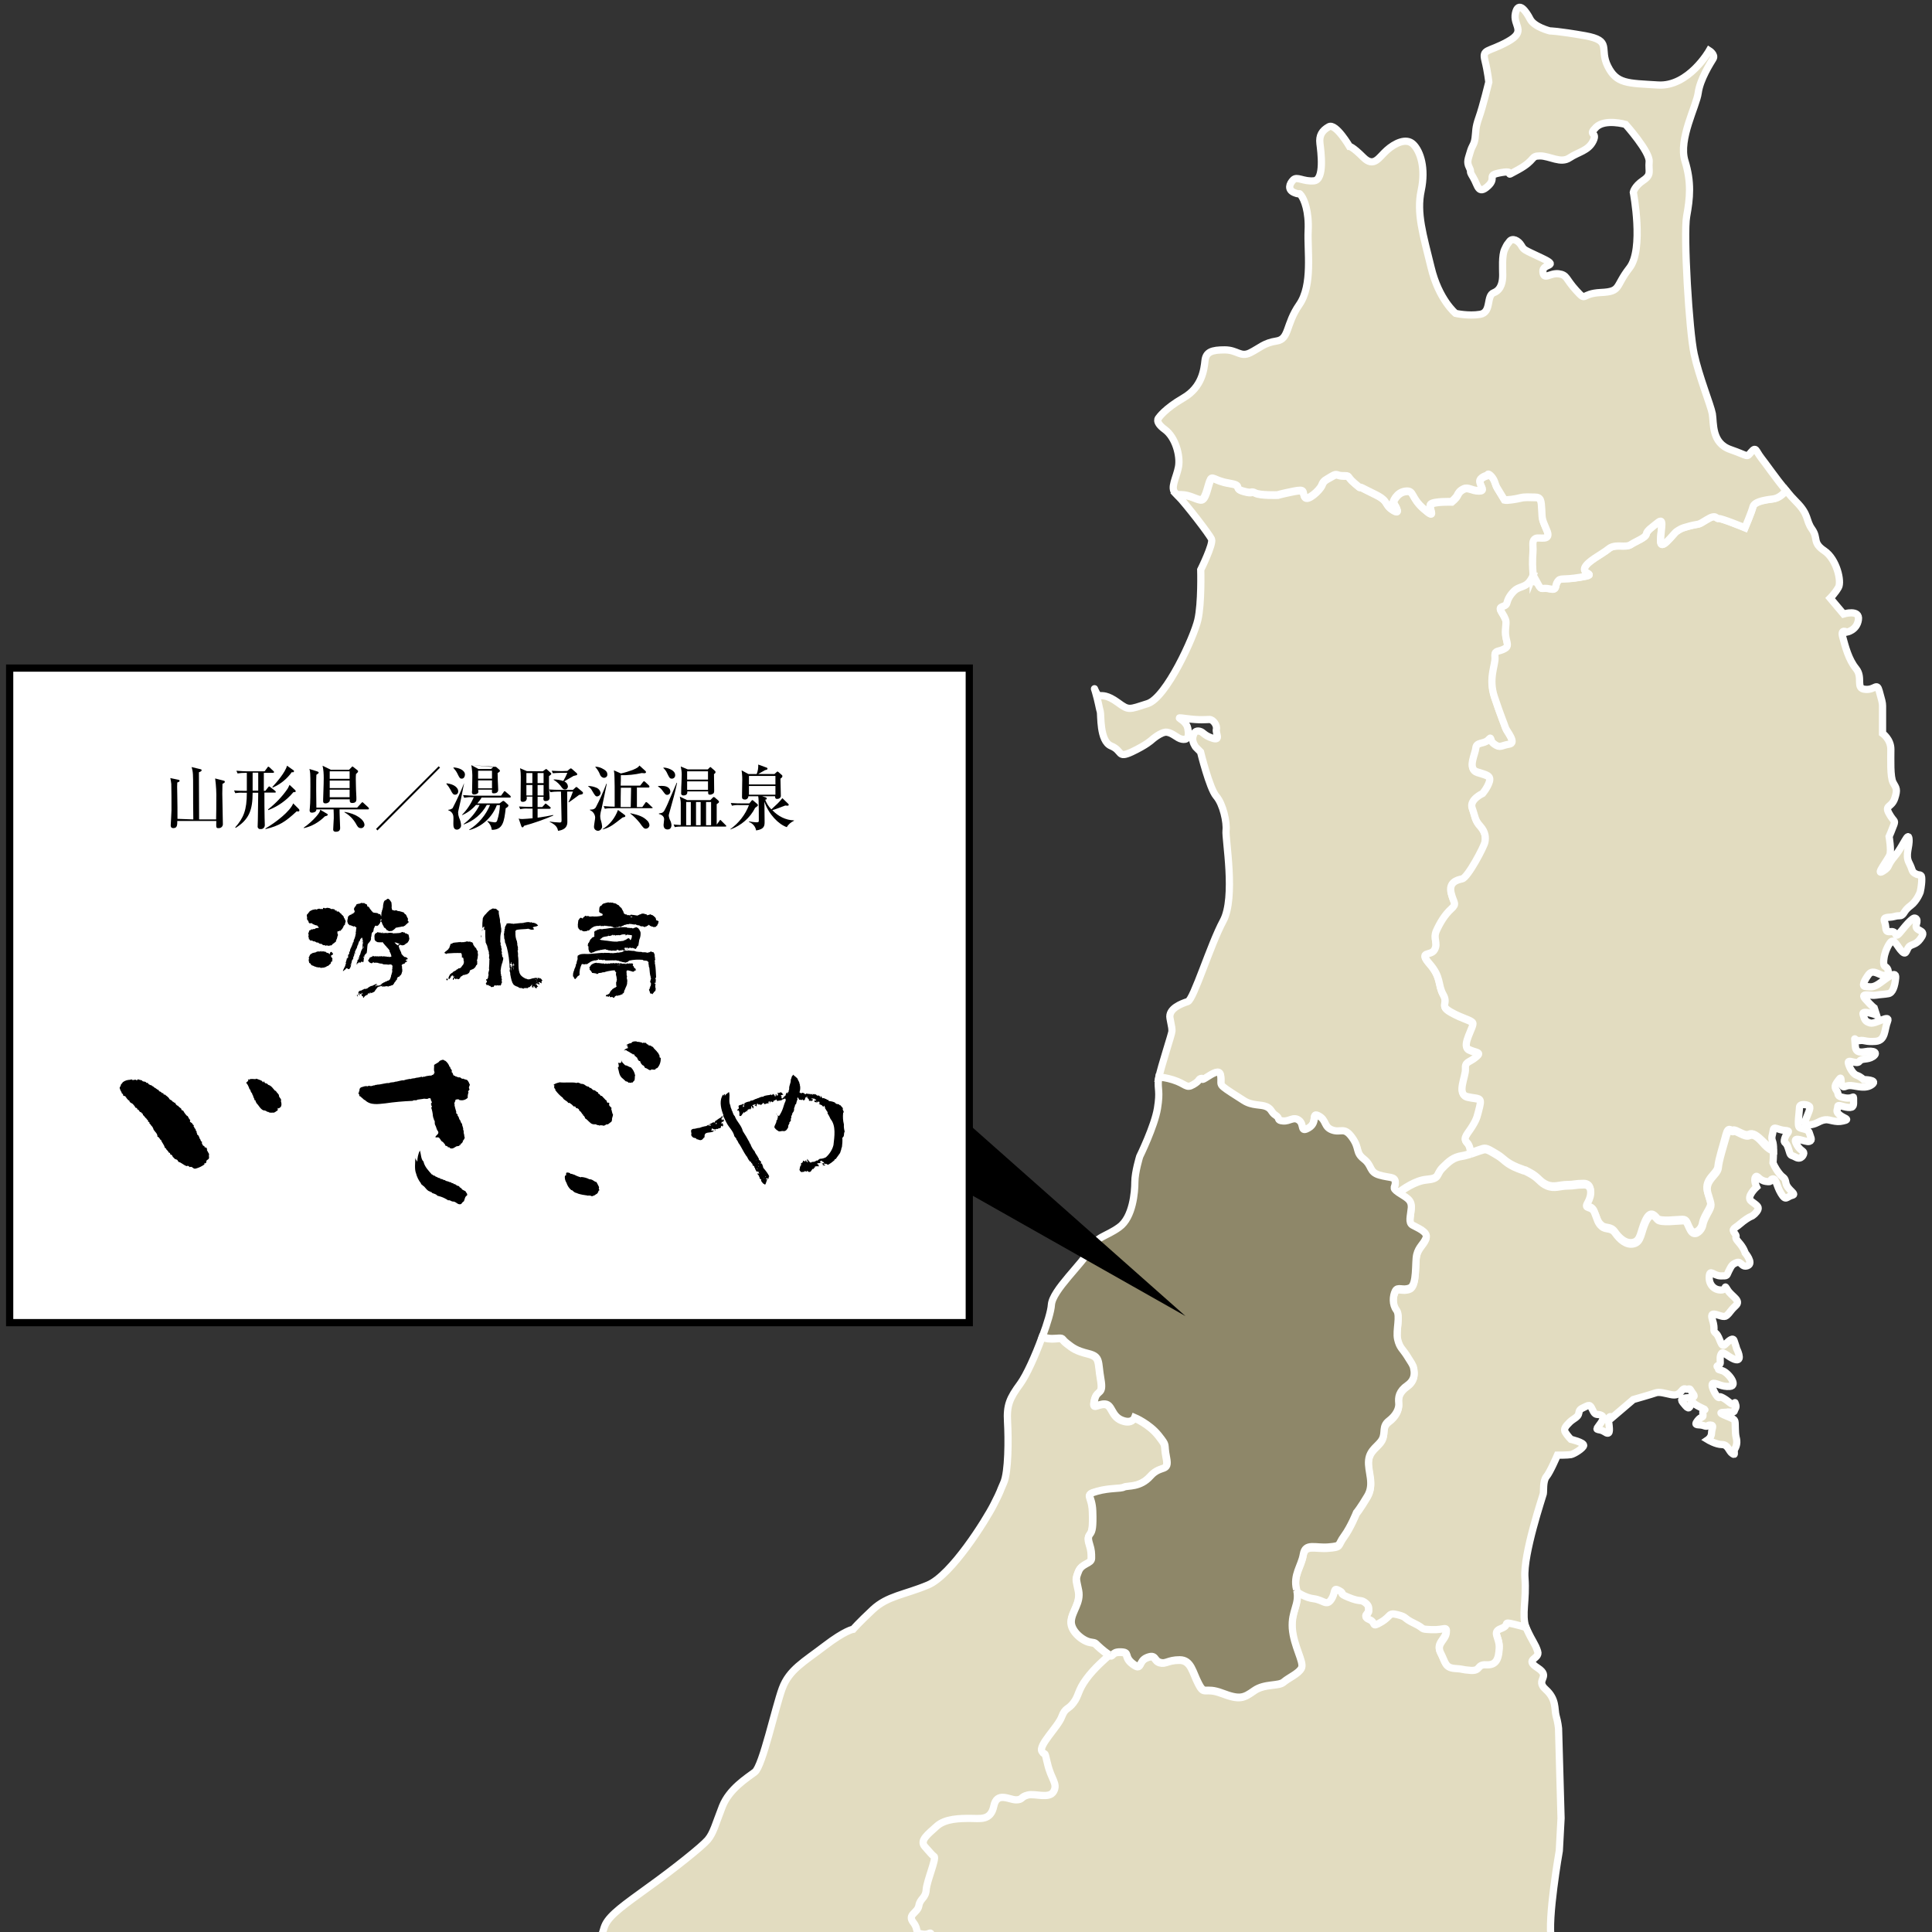
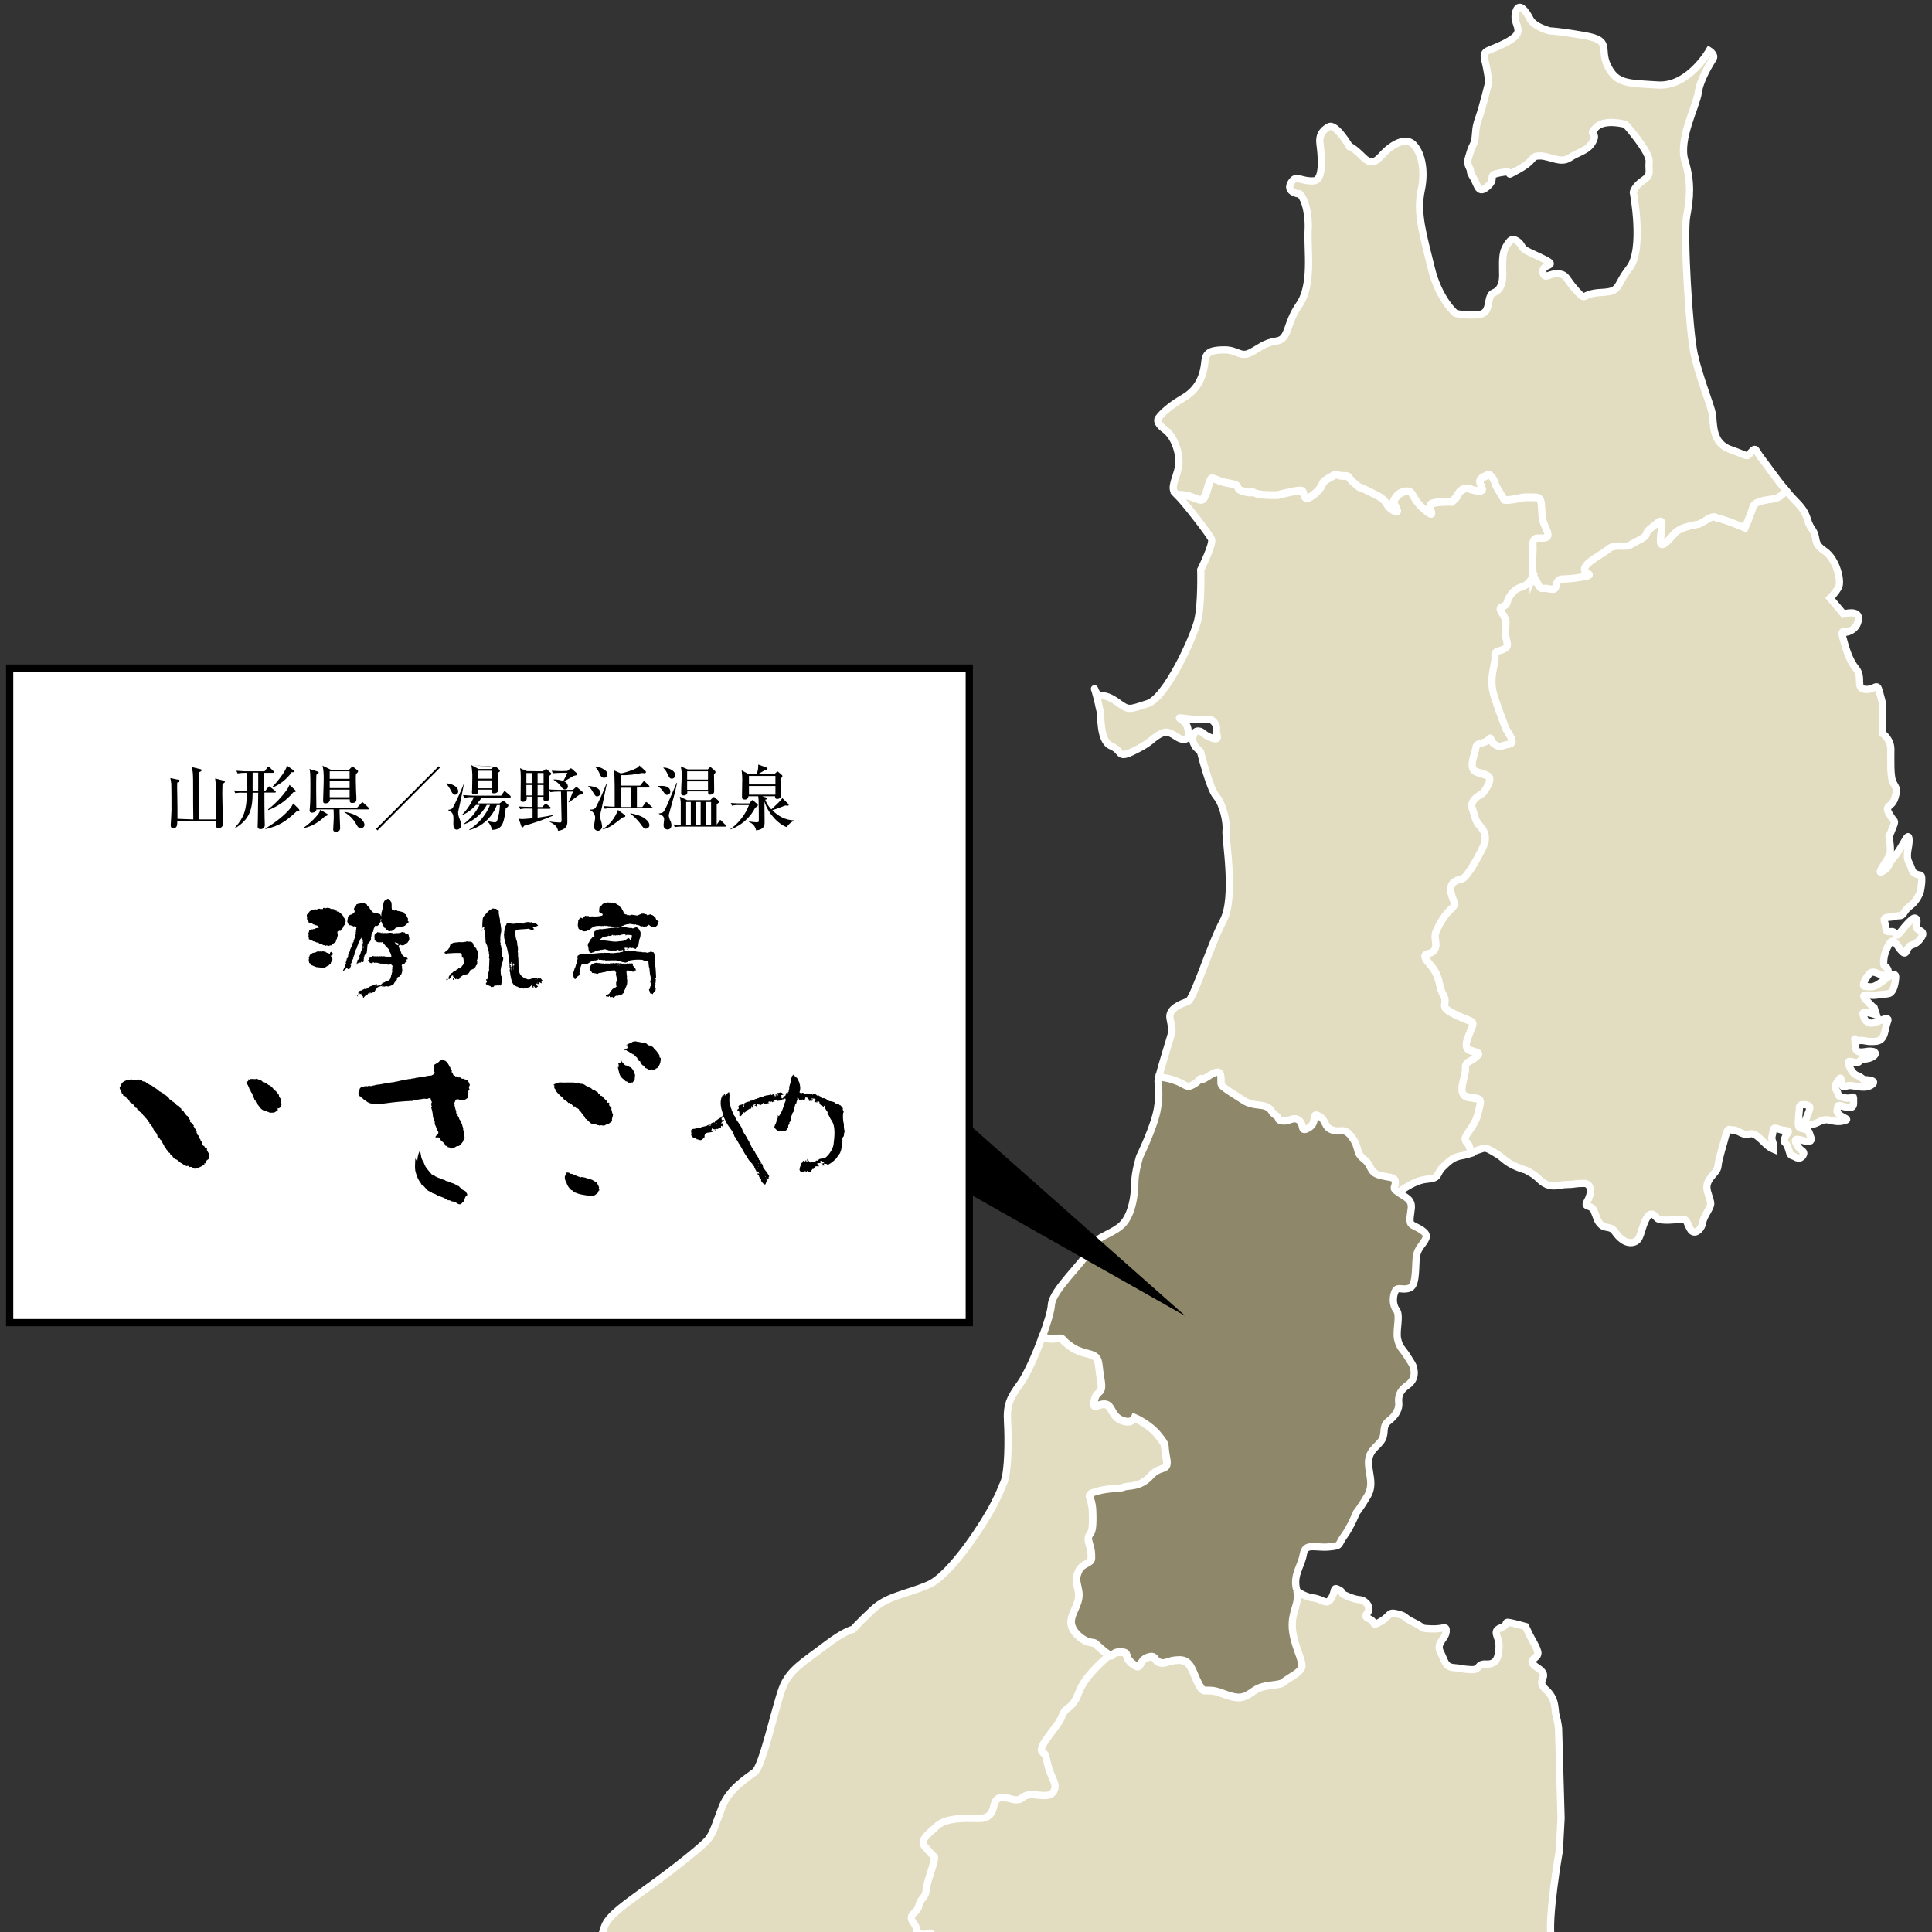
<svg xmlns="http://www.w3.org/2000/svg" version="1.1" x="0px" y="0px" viewBox="0 0 1000 1000" style="enable-background:new 0 0 1000 1000;" xml:space="preserve">
  <rect x="0" y="0" width="1000" height="1000" fill="#333333" stroke="none" />
  <style type="text/css">
	.st0{fill:#E2DCC0;stroke:#FFFFFF;stroke-width:3.741;stroke-miterlimit:10;}
	.st1{fill:#8E8769;stroke:#FFFFFF;stroke-width:3.741;stroke-miterlimit:10;}
	.st2{fill:#FFFFFF;stroke:#000000;stroke-width:3.74;stroke-miterlimit:10;}
	.st3{display:none;}
	
		.st4{display:inline;fill:#474227;stroke:#5D563A;stroke-width:0.5;stroke-linecap:round;stroke-linejoin:round;stroke-miterlimit:10;}
</style>
  <g id="レイヤー_1">
    <path class="st0" d="M617.5,561.7c3.8-2.2,2.5-2.9,4.1-3.2c1.6-0.3-1,1.9,3.5-1c4.5-2.9,6.4-3.2,6.7,0c0.3,3.2-0.6,3.8,1.3,5.4   c1.9,1.6,6.1,4.1,10.5,7c4.5,2.9,8.9,1.9,11.8,3.2c2.9,1.3,2.2,2.9,4.8,4.5c2.5,1.6,0.3,2.5,3.8,2.9c3.5,0.3,5.4-2.5,8.3-0.3   c2.9,2.2,0.3,6.7,5.1,3.8c4.8-2.9,1-8.3,5.1-6.1c4.1,2.2,2.5,5.7,7,7.3c4.5,1.6,6.1-1.9,10.2,3.8c4.1,5.7,1.6,7.6,6.1,11.2   c4.5,3.5,2.5,6.7,8,8.3c5.4,1.6,8,0.6,8.3,3.5c0.3,2.8-2.2,2.9,1.5,5.4c2.5-1.9,9-6.5,14.7-7c7.3-0.6,4.8-2.5,8.3-6.1   c3.5-3.5,5.7-5.4,9.9-6.1c1.4-0.2,3.1-0.7,4.8-1.2c0-1.2-0.3-3.8-1.9-5.4c-2.2-2.2,0.3-4.1,2.9-8.3c2.5-4.1,2.5-5.1,3.8-10.2   c1.3-5.1-0.6-3.8-6.4-5.1c-5.7-1.3-0.6-10.5-1-14.3c-0.3-3.8,1.9-3.2,5.4-6.1c3.5-2.9,0-2.2-3.8-4.1c-3.8-1.9,3.2-12.1,2.2-13.7   c-1-1.6-5.4-2.2-11.5-5.7c-6.1-3.5-1-3.8-3.8-8.9c-2.9-5.1-1-8.9-7-15.9c-6.1-7,0.6-3.8,2.5-7.3c1.9-3.5-1-5.7,1-9.9   c1.9-4.1,4.5-8.3,7.6-11.2c3.2-2.9,1.3-2.9,0-8.3c-1.3-5.4,2.9-6.7,5.7-7.3c2.9-0.6,11.5-16.9,11.8-19.1c0.3-2.2,0.3-5.1-2.5-8.3   c-2.9-3.2-2.5-4.8-4.1-9.2c-1.6-4.5,5.4-7.6,5.4-7.6s2.5-2.9,3.5-6.1c1-3.2-1.3-3.5-6.4-5.1c-5.1-1.6-1-9.2-0.6-12.4   c0.3-3.2,4.1-1.9,6.4-4.1c2.2-2.2,0,0,3.2,2.2c3.2,2.2,3.5,0.6,7.6,0c4.1-0.6-1.3-6.7-1.9-8.6c-0.6-1.9-2.5-6.4-5.7-15.9   c-3.2-9.6,0.6-16.6,0.3-20.4c-0.3-3.8,1.3-2.9,4.1-4.1c2.9-1.3,2.5-1.9,1.6-6.1c-1-4.1,0.6-7.6-0.3-9.6s-0.3-1-2.2-4.1   c-1.9-3.2,2.2-1.9,2.9-4.1c0.6-2.2,1.6-4.1,3.8-6.4c2.2-2.2,5.1-1.9,7.3-4.1c1.3-1.3,2.1-3,2.6-4.2c0-0.3-0.1-0.6-0.1-0.9   c-0.6-7.3,0-9.9,0-12.4c0-2.5-0.6-4.8,1.3-5.7c1.9-1,8.6,1.9,5.7-4.5c-2.9-6.4-2.2-6.1-2.5-10.5c-0.3-4.5-0.3-6.4-3.5-6.4   c-3.2,0-5.1-0.3-7.6,0.3c-2.5,0.6-7,1.3-8.3,1c0,0-2.5-4.2-3.7-6.1c-1.2-2-1-3.8-3-6c-2-2.2-1.9-0.6-1.9-0.6s-4.5,1-4.1,3.5   c0.3,2.5,2.9,4.5-0.6,4.5c-3.5,0-5.4-1.9-7.6-1c-2.2,1-2.9,2.2-3.5,3.5c-0.6,1.3-2.9,3.2-2.9,3.2s-9.2-0.3-10.8,1.3   c-1.6,1.6,3.5,8.6-3.5,2.5c-7-6.1-4.8-9.9-9.6-9.2c-4.8,0.6-6.4,5.7-6.4,5.7s4.8,7,0,4.1c-4.8-2.9-1.9-4.5-8.9-8   c-7-3.5-4.5-2.2-7-3.5c-2.5-1.3,0.3,1.3-4.1-2.5c-4.5-3.8-1.9-3.8-5.7-3.8s-2.9-1.6-6.1,0.3c-3.2,1.9-4.1,1.9-5.1,4.5   c-1,2.5-7.6,8.6-8.9,6.1c-1.3-2.5,0.6-4.1-5.7-2.9c-6.4,1.3-8.3,1.9-8.3,1.9s-8.9,0.3-11.5-1c-2.5-1.3-1,0.6-6.4-1   c-5.4-1.6,0.6-2.9-7.3-4.1c-8-1.3-8.6-4.5-9.9-1c-1.3,3.5-2.2,9.9-4.8,9.6c-2.5-0.3-5.4-2.5-9.9-2.5c-0.7,0-1.4,0-2,0.1   c4.2,4.3,16.5,20.2,17.5,22.6c1,2.5-5.6,15.8-5.6,15.8s0.5,17.3-1.5,26c-2,8.7-16.3,40.2-26,43.3c-9.7,3.1-9.7,3.6-15.3-0.5   c-5.6-4.1-8.1-3.6-9.7-3.6s-3.6-7.1-2-2c1.5,5.1,2,8.7,2.5,10.2c0.5,1.5-0.5,15.3,5.6,17.8c6.1,2.5,3.1,6.6,10.7,3.1   c7.6-3.6,10.2-6.1,10.2-6.1s5.1-4.6,8.1-4.1c3.1,0.5,5.1,3.1,7.6,3.6c2.5,0.5,4.1-0.5,3.1-5.6s-8.7-6.1-1-5.1   c7.6,1,10.2,0.5,12.2,0.5c2,0,4.1,3.1,3.6,5.1c-0.5,2,2.5,6.1-2,4.6c-4.6-1.5-4.6-3.1-6.6-3.6c-2-0.5-3.1,0.5-3.6,3.1   c-0.5,2.5,1.5,5.1,1.5,5.1l2.5,2.5c0,0,4.6,18.8,8.1,22.9c3.6,4.1,5.6,13.7,5.1,17.8c-0.5,4.1,5.1,34.6-1.5,46.8   c-6.6,12.2-15.3,40.7-18.3,41.7c-3.1,1-10.2,3.6-9.2,8.7c1,5.1,1,5.1,1,6.6c0,1.4-5.6,18-6.9,24.5c1.7,0.1,4.1,0.4,7.3,1.4   C614,561.4,613.7,564,617.5,561.7z" />
    <path class="st0" d="M991.9,478.5c1.2-3.7-1.2-3.3-1.2-3.3s-1.6,0.4-6.2,6.2c-4.5,5.7-2.1,0.4-5.7,0.8c-3.7,0.4-2.1-1.6-3.3-4.9   c-1.2-3.3,2.1-2.1,4.9-2.9c2.9-0.8,2.9,0,4.1-0.8c1.2-0.8,1.2-2.5,4.5-4.9c3.3-2.5,4.9-7,4.9-7s0.8-3.3,0.8-6.6   c0-3.3-1.2-1.6-3.3-2.9c-2.1-1.2-1.2-1.6-3.3-5.7c-2.1-4.1,0.4-8.2,0-12.3c-0.4-4.1-2.9,3.7-7.4,9c-4.5,5.3-2.1,5.3-6.2,7.8   c-4.1,2.5,2.9-6.2,3.7-8.6c0.8-2.5-0.4-9.4-0.4-9.4s1.6-3.7,2.5-6.2c0.8-2.5,0-1.2-2.5-5.7c-2.5-4.5,1.2-2.9,2.9-7.8   c1.6-4.9,0.8-5.3-0.8-8.2c-1.6-2.9-1.2-12.1-1.2-17.3s-4.3-8.2-4.3-8.2s0-12.5,0-14.2s-0.4-3-1.7-7.7c-1.3-4.7-2.1-0.4-7.3-0.9   c-5.2-0.4-0.9-6-4.7-10.7c-3.9-4.7-5.6-11.6-6.9-16.3c-1.3-4.7,2.1-2.6,2.1-2.6s5.2-0.9,6-6.4c0.9-5.6-7.7-3-7.7-3l-6.9-8.2   c0,0,2.6-2.6,4.3-5.6c1.7-3-0.9-14.6-7.3-18.9s-3-6.4-6.4-11.2c-3.4-4.7-1.3-7.3-8.2-14.2c-1.7-1.7-3.5-3.7-5.3-5.9   c-1.2,1.6-3.5,3.9-6.9,4.4c-5.1,0.6-9.6,1.6-10.2,4.1c-0.6,2.5-4.1,10.8-4.1,10.8s-12.4-5.1-13.7-4.8c-1.3,0.3-1-2.5-6.1,0.6   c-5.1,3.2-3.5,1.9-8.6,3.2c-5.1,1.3-5.4,1.9-7,2.9c-1.6,1-8.6,11.2-8.3,4.5c0.3-6.7,1.9-11.8-1.3-9.2c-3.2,2.5-5.7,4.1-6.1,6.1   c-0.3,1.9-5.1,3.5-8,5.4c-2.9,1.9-8-0.6-11.5,2.2c-3.5,2.9-11.2,6.4-12.4,9.9c-1.3,3.5,7.3,3.2-2.2,4.8c-9.6,1.6-10.2,0-11.8,2.2   c-1.6,2.2,0,4.8-4.1,3.8c-4.1-1-4.1,1-5.7-1.9c-1.6-2.9-1.6-2.9-1.6-2.9s-0.6,3.8-1.2-2.3c-0.5,1.3-1.4,3-2.6,4.2   c-2.2,2.2-5.1,1.9-7.3,4.1c-2.2,2.2-3.2,4.1-3.8,6.4c-0.6,2.2-4.8,1-2.9,4.1c1.9,3.2,1.3,2.2,2.2,4.1s-0.6,5.4,0.3,9.6   c1,4.1,1.3,4.8-1.6,6.1c-2.9,1.3-4.5,0.3-4.1,4.1c0.3,3.8-3.5,10.8-0.3,20.4c3.2,9.6,5.1,14,5.7,15.9c0.6,1.9,6.1,8,1.9,8.6   c-4.1,0.6-4.5,2.2-7.6,0c-3.2-2.2-1-4.5-3.2-2.2c-2.2,2.2-6.1,1-6.4,4.1c-0.3,3.2-4.5,10.8,0.6,12.4c5.1,1.6,7.3,1.9,6.4,5.1   c-1,3.2-3.5,6.1-3.5,6.1s-7,3.2-5.4,7.6c1.6,4.5,1.3,6.1,4.1,9.2c2.9,3.2,2.9,6.1,2.5,8.3c-0.3,2.2-8.9,18.5-11.8,19.1   c-2.9,0.6-7,1.9-5.7,7.3c1.3,5.4,3.2,5.4,0,8.3c-3.2,2.9-5.7,7-7.6,11.2c-1.9,4.1,1,6.4-1,9.9c-1.9,3.5-8.6,0.3-2.5,7.3   c6.1,7,4.1,10.8,7,15.9c2.9,5.1-2.2,5.4,3.8,8.9c6.1,3.5,10.5,4.1,11.5,5.7c1,1.6-6.1,11.8-2.2,13.7c3.8,1.9,7.3,1.3,3.8,4.1   c-3.5,2.9-5.7,2.2-5.4,6.1c0.3,3.8-4.8,13.1,1,14.3c5.7,1.3,7.6,0,6.4,5.1c-1.3,5.1-1.3,6.1-3.8,10.2c-2.5,4.1-5.1,6.1-2.9,8.3   c1.6,1.6,1.9,4.2,1.9,5.4c3.2-1,6.3-2.3,7.3-2.3c1.6,0,3.5,1.3,6.7,3.2c3.2,1.9,4.1,4.1,10.5,6.7c6.4,2.5,1.3,0,6.1,2.5   c4.8,2.5,5.1,4.8,8.9,6.4c3.8,1.6,6.7,0,10.5,0s4.1-0.6,8.6-0.6c4.5,0,4.1,5.4,1.9,9.2c-2.2,3.8,1.9,1.3,3.5,5.1   c1.6,3.8,1.6,5.4,3.8,7.3c2.2,1.9,4.8,0.3,7,3.5c2.2,3.2,5.7,6.4,9.6,5.4s3.5-5.7,6.1-11.2c2.5-5.4,4.5-3.2,6.1-1.3   c1.6,1.9,10.5,0.6,13.1,0.6s2.2,1.9,4.1,5.1c1.9,3.2,4.8,0.6,5.7-1.3c1-1.9,0-2.2,2.9-7.3s2.2-4.1,0.3-10.8   c-1.9-6.7,5.1-9.2,5.4-13.1c0.3-3.8,2.9-11.5,4.1-16.3c1.3-4.8,2.5-1.9,3.8-2.5c1.3-0.6,5.7,3.2,8,2.2c2.2-1,4.1,0.3,8.3,4.5   c1.8,1.8,3.4,2.8,4.6,3.3c0-1.7-0.2-3.3-0.5-4.1c-0.9-2.2,0-3.2,0.3-5.7s2.2-0.3,6,0c3.8,0.3,0.9,0.9,0,4.1   c-0.9,3.2,0.6,0.9,1.9,5.4c1.3,4.4,0.9,2.8,3.8,4.4s4.4-1.6,4.1-2.5c-0.3-0.9-2.5-1.3-4.1-5.1s5.1,0,7-0.6c1.9-0.6,0.6-2.2,0-4.4   c-0.6-2.2-3.8-1.9-5.1-2.8s0-8.2,0-10.4s4.1-1.6,5.1-0.6c0.9,0.9-0.6,3.5-1.9,7c-1.3,3.5,2.8,2.8,5.1,1.9c2.2-0.9,2.8-1.6,5.1-1.9   s5.1,1.6,9.2,0.6c4.1-0.9,0.3-1.3-1.9-3.2c-2.2-1.9-0.9-2.5-0.9-4.1c0-1.6,2.2,0,5.4,0.3c3.2,0.3,2.8-1.3,2.8-4.1   c0-2.8,0,0-4.7-0.9c-4.7-0.9-2.5-1.6-4.1-3.8c-1.6-2.2-0.3-3.5,1.3-5.7c1.6-2.2,0.6,1.6,1.6,3.2c0.9,1.6,1.6-0.3,4.7,0   c3.2,0.3,7.6,1.9,10.8-0.6c3.2-2.5-4.4-2.5-4.4-2.5s-1.6-1.6-3.5-2.2c-1.9-0.6-3.8-3.8-4.4-6.3c-0.6-2.5,4.4,0.9,5.7-0.9   c1.3-1.9,4.1-0.6,7-2.5c2.8-1.9,0.9-3.5-4.4-2.5c-5.4,0.9-4.5-2.5-4.9-5.4c-0.4-2.9,0,0,2.5-0.4c2.5-0.4,2.9,0.8,8.2,0.4   c5.3-0.4,4.5-6.2,6.2-10.3c1.6-4.1-6.2,1.6-9,0.8c-2.9-0.8-2.9-2.1-3.7-4.5c-0.8-2.5,7,0.4,7,0.4l-1.2-3.7c0,0-1.2-0.8-4.5-4.5   c-3.3-3.7,2.9-1.6,5.3-2.1c2.5-0.4,4.5-0.4,6.6-0.8c2.1-0.4,3.3-3.7,3.7-8.2s-5.7,1.2-9,3.3c-3.3,2.1-4.5,1.2-6.6,1.2   s-0.8-2.9,1.6-6.2c2.5-3.3,6.2,1.2,8.6,0.4c2.5-0.8,1.6-3.7,0-4.5c-1.6-0.8-0.4-5.7-0.4-5.7s0.8-3.7,2.9-6.6   c2.1-2.9,3.7,2.1,6.2,4.5c2.5,2.5,2.1-1.6,4.1-2.9c2.1-1.2,3.7-0.8,6.2-4.9C996.9,481,990.7,482.2,991.9,478.5z" />
    <path class="st0" d="M621.3,258.6c2.5,0.3,3.5-6.1,4.8-9.6c1.3-3.5,1.9-0.3,9.9,1c8,1.3,1.9,2.5,7.3,4.1c5.4,1.6,3.8-0.3,6.4,1   c2.5,1.3,11.5,1,11.5,1s1.9-0.6,8.3-1.9c6.4-1.3,4.5,0.3,5.7,2.9c1.3,2.5,8-3.5,8.9-6.1c1-2.5,1.9-2.5,5.1-4.5   c3.2-1.9,2.2-0.3,6.1-0.3s1.3,0,5.7,3.8c4.5,3.8,1.6,1.3,4.1,2.5c2.5,1.3,0,0,7,3.5c7,3.5,4.1,5.1,8.9,8c4.8,2.9,0-4.1,0-4.1   s1.6-5.1,6.4-5.7c4.8-0.6,2.5,3.2,9.6,9.2c7,6.1,1.9-1,3.5-2.5c1.6-1.6,10.8-1.3,10.8-1.3s2.2-1.9,2.9-3.2c0.6-1.3,1.3-2.5,3.5-3.5   c2.2-1,4.1,1,7.6,1c3.5,0,1-1.9,0.6-4.5c-0.3-2.5,4.1-3.5,4.1-3.5s-0.1-1.5,1.9,0.6c2,2.2,1.8,4,3,6c1.2,2,3.7,6.1,3.7,6.1   c1.3,0.3,5.7-0.3,8.3-1c2.5-0.6,4.5-0.3,7.6-0.3c3.2,0,3.2,1.9,3.5,6.4c0.3,4.5-0.3,4.1,2.5,10.5c2.9,6.4-3.8,3.5-5.7,4.5   c-1.9,1-1.3,3.2-1.3,5.7c0,2.5-0.6,5.1,0,12.4c0,0.3,0.1,0.6,0.1,0.9c0.4-1,0.6-1.7,0.6-1.7s-0.2,0.7-0.6,1.7   c0.6,6.1,1.2,2.3,1.2,2.3s0,0,1.6,2.9c1.6,2.9,1.6,1,5.7,1.9c4.1,1,2.5-1.6,4.1-3.8c1.6-2.2,2.2-0.6,11.8-2.2   c9.6-1.6,1-1.3,2.2-4.8c1.3-3.5,8.9-7,12.4-9.9c3.5-2.9,8.6-0.3,11.5-2.2c2.9-1.9,7.6-3.5,8-5.4c0.3-1.9,2.9-3.5,6.1-6.1   c3.2-2.5,1.6,2.5,1.3,9.2c-0.3,6.7,6.7-3.5,8.3-4.5c1.6-1,1.9-1.6,7-2.9c5.1-1.3,3.5,0,8.6-3.2c5.1-3.2,4.8-0.3,6.1-0.6   c1.3-0.3,13.7,4.8,13.7,4.8s3.5-8.3,4.1-10.8c0.6-2.5,5.1-3.5,10.2-4.1c3.4-0.4,5.7-2.8,6.9-4.4c-5.3-6.5-10.5-14-12.8-16.9   c-3-3.9-2.6-6-5.2-3s-0.9,2.1-10.7-1.3c-9.9-3.4-8.6-13.7-9.4-18.5c-0.9-4.7-6.9-19.3-9.4-30.9c-2.6-11.6-5.6-61.8-3.9-71.3   c1.7-9.4,2.6-17.6-0.9-28.8c-3.4-11.2,6-28.3,6.9-35.2s6.4-15.5,7.7-17.6c1.3-2.1-2-4.2-2-4.2s-10.7,18.8-26.5,17.8   c-15.8-1-21.4-0.5-26-9.7c-4.6-9.2,2.5-13.2-11.7-15.8c-14.2-2.5-18.3-2.5-18.3-2.5s-8.1-2-10.2-6.1s-6.1-9.7-7.6-3.1   c-1.5,6.6,6.1,9.2-4.1,14.8c-10.2,5.6-13.2,3.6-11.7,9.7c1.5,6.1,2,11.2,2,11.2s-3.1,12.7-5.1,18.3c-2,5.6-1.5,7.1-2,10.7   c-0.5,3.6-1.5,3.6-2.5,7.1c-1,3.6-2,5.1-0.5,8.1c1.5,3.1-0.5,1,2,5.1c2.5,4.1,2.5,9.2,7.6,4.6c5.1-4.6-1.5-5.6,7.1-7.1   c8.7-1.5-0.5,3.6,8.7-1.5s6.1-7.1,11.2-7.1c5.1,0,10.7,4.1,15.3,1c4.6-3.1,9.7-3.6,12.2-8.7c2.5-5.1-3.1-2.5,1.5-7.1   c4.6-4.6,15.3-1.5,15.3-1.5s12.7,14.2,12.2,19.3c-0.5,5.1,1.5,6.6-3.1,9.7c-4.6,3.1-5.1,6.1-5.1,6.1s5.6,29.5-2,39.2   c-7.6,9.7-4.1,12.2-14.8,12.7c-10.7,0.5-7.1,5.1-12.7-1c-5.6-6.1-4.6-8.1-9.2-8.7c-4.6-0.5-7.6,3.6-8.1-1c-0.5-4.6,9.2-2.5-0.5-7.1   c-9.7-4.6-9.2-4.1-10.7-6.6c-1.5-2.5-4.6-4.1-6.1-2c-1.5,2-1,1-2.5,4.1c-1.5,3.1-1,10.2-1,13.2s-0.5,7.6-4.6,9.2   c-4.1,1.5-1,10.2-7.1,11.2c-6.1,1-12.7-0.5-12.7-0.5s-8.7-7.1-12.7-23.9c-4.1-16.8-7.6-28-5.1-39.7c2.5-11.7-0.5-20.4-4.1-23.9   c-3.6-3.6-9.7-0.5-13.7,3.1c-4.1,3.6-6.6,9.2-12.2,3.6c-5.6-5.6-7.1-5.6-7.1-5.6s-7.1-12.2-10.7-10.2c-3.6,2-5.1,4.6-4.6,8.7   c0.5,4.1,2.5,18.8-3.1,19.3c-5.6,0.5-8.7-2.5-10.7-0.5c-2,2-3.1,5.1,0.5,6.6c3.6,1.5,2-0.5,3.6,1.5c1.5,2,4.1,8.1,3.6,18.3   c-0.5,10.2,2.5,28-4.6,38.2c-7.1,10.2-5.1,17.8-11.7,18.8c-6.6,1-8.7,3.6-13.7,6.1c-5.1,2.5-6.6-1.5-13.2-1.5   c-6.6,0-9.7,1-10.2,5.6c-0.5,4.6-1.5,13.7-11.2,19.3c-9.7,5.6-12.7,10.2-12.7,10.2s-2.5,2,3.1,6.1c5.6,4.1,8.1,13.7,7.1,19.3   c-1,5.6-4.6,11.2-1.5,13.7c0.2,0.2,0.5,0.5,0.8,0.8c0.6-0.1,1.3-0.1,2-0.1C615.9,256.1,618.8,258.3,621.3,258.6z" />
    <path class="st0" d="M513.6,1071.4c4.1-2.5,7.6-10.8,11.8-16.6c4.1-5.7,5.7-2.2,14-4.8c8.3-2.5,14.3-8.9,23.9-13.4   c9.6-4.5,13.4-7,16.6-8.9c3.2-1.9,7.3,0.6,8.6-2.5s1.6-7,6.7-10.5c5.1-3.5,9.9-2.9,15.6-3.2c5.7-0.3,3.5,1,7.3,0.6   c3.8-0.3,6.1,1.6,12.4,4.5s7.6,2.9,12.1,4.1c4.5,1.3,2.9,2.5,6.1,7.3c3.2,4.8,6.4,2.2,8,4.8c1.6,2.5,0.6,3.8,3.2,8.3   c2.5,4.5,5.7,0.6,5.7,0.6c4.5-1-0.6,7.3-0.3,10.8c0.3,2.9,1.2,7.7,1.3,9.9c1.3-0.2,5.9-1,9.2,0.7c3.8,1.9,0.3,1.9,5.4,7   c5.1,5.1,2.9,1,5.4,4.1c2.5,3.2,2.2,8,4.8,9.2c2.5,1.3,3.2,1,7.3,5.4c4.1,4.5,2.9,1.9,8.3,2.9c5.4,1,2.9-1.9,4.5-3.5   c1.6-1.6,3.8-7.6,8.9-9.6c5.1-1.9,6.7-1.6,8.6-4.1c1.9-2.5-0.3-2.9-4.5-8c-4.1-5.1,0.3-3.8,0.6-6.7c0.3-2.9,3.2,0,4.8,3.2   c1.6,3.2,3.2,5.4,8.6,7.3c5.4,1.9,5.7,3.2,9.9,3.5c4.1,0.3,5.1,2.2,10.5,4.8c3.4,1.6,5.9,0.5,7.2-0.5c-0.1-1.3-0.2-2.3-0.4-2.8   c-0.6-1.6-0.3-2.5,2.2-7.3c2.5-4.7,1.9,0,4.1-0.9c2.2-0.9,4.4-1.6,8.9-6.3c4.4-4.7,8.2-2.2,9.8-5.4c1.6-3.2,7.9-6,7.9-7   c0-0.9,0-3.2,0.3-11.4c0.3-8.2,0.6-8.9,3.5-12c2.8-3.2,2.8-11.1,0.6-21.2c-2.2-10.1,4.1-45.9,4.1-45.9l0.9-16.8l-1.3-46.5   c0,0-0.3-3.2-1.3-6.6c-0.9-3.5,0.3-8.5-5.4-13.6c-5.7-5.1,3.2-6.3-4.1-11.1c-7.3-4.7,1.3-4.4,0-8.5c-1.3-4.1-2.5-4.7-5.7-11.7   c-0.2-0.4-0.3-0.8-0.5-1.2c-1.7-0.5-3.7-1-6.1-1.6c-6.7-1.6-1.6,0.3-6.7,2.2c-5.1,1.9-0.6,4.5-1,10.2c-0.3,5.7-1.6,8.9-6.7,8.6   c-5.1-0.3-2.5,3.2-8,2.9c-5.4-0.3-3.2-0.6-8.3-1c-5.1-0.3-4.8-3.2-7.3-8c-2.5-4.8,2.5-6.7,2.9-10.5c0.3-3.8-1-1.3-7.6-1.6   c-6.7-0.3-2.9-0.3-8.9-3.2c-6.1-2.9-3.5-3.2-8.6-4.5c-5.1-1.3-3.2,0.6-8.6,3.8c-5.4,3.2-2.2,0.3-6.1-1.3c-3.8-1.6-0.3-2.5-0.3-4.5   c0-1.9,0-2.9-2.2-4.5c-2.2-1.6-2.2,0-8.3-2.5c-6.1-2.5-1.3-1.6-4.8-3.5c-3.5-1.9-1.6,0.6-4.1,4.5c-2.5,3.8-4.1,0.3-9.2-0.3   c-3.9-0.5-7.4-2.7-8.8-3.7c1.6,7.3-2.9,10.6-2.3,19.7c0.6,9.2,6.1,17.5,4.8,20.4c-1.3,2.9-6.7,5.1-9.2,7.3   c-2.5,2.2-9.9,0.6-15.3,4.5c-5.4,3.8-7.3,4.8-16.6,1.3c-9.2-3.5-8.9,1.3-12.1-4.8c-3.2-6.1-3.8-12.4-9.9-12.4s-7,2.2-10.2,1.3   c-3.2-1-1.9-4.5-6.7-2.5c-4.8,1.9-2.2,7-7.3,3.2s-1-6.1-6.7-6.1c-4.6,0-3.1,2.9-5.4,1.5c-1.4,1.2-7.9,6.8-11.8,12.2   c-4.5,6.1-3.8,8.6-6.7,12.4c-2.9,3.8-4.1,2.2-6.1,7.3c-1.9,5.1-12.1,14.7-10.2,17.8c1.9,3.2,1-1.9,2.9,6.4   c1.9,8.3,5.4,10.2,3.2,14.3c-2.2,4.1-9.6,1-13.4,1.9c-3.8,1-2.5,2.5-6.1,2.5c-3.5,0-9.9-4.5-11.5,3.2c-1.6,7.6-7,6.4-12.1,6.4   c-5.1,0-13.1,0-17.5,4.1c-4.5,4.1-8.9,7.3-6.1,10.5c2.9,3.2,3.5,4.1,4.8,5.1s-3.8,12.7-4.1,17.2c-0.3,4.5-3.2,4.5-3.8,8.3   c-0.6,3.8-6.1,4.5-2.9,8.6c3.2,4.1,0.3,5.4,4.8,6.1c4.5,0.6,3.8-2.5,5.1,1.9c1.3,4.5-1.3,7.6,0.6,15.6c1.9,8,5.1,11.5,5.4,13.7   c0.3,2.2-1.9,5.7-2.2,11.5c-0.3,5.7,1.3,7.3,0.6,9.9c-0.6,2.5-3.2,8.3-3.2,8.3s2.5-5.7,3.2-8.3c0.6-2.5-1-4.1-0.6-9.9   c0.3-5.7,2.5-9.2,2.2-11.5c-0.3-2.2-3.5-5.7-5.4-13.7c-1.9-8,0.6-11.2-0.6-15.6c-1.3-4.5-0.6-1.3-5.1-1.9c-4.5-0.6-1.6-1.9-4.8-6.1   c-3.2-4.1,2.2-4.8,2.9-8.6c0.6-3.8,3.5-3.8,3.8-8.3c0.3-4.5,5.4-16.3,4.1-17.2s-1.9-1.9-4.8-5.1c-2.9-3.2,1.6-6.4,6.1-10.5   c4.5-4.1,12.4-4.1,17.5-4.1c5.1,0,10.5,1.3,12.1-6.4c1.6-7.6,8-3.2,11.5-3.2c3.5,0,2.2-1.6,6.1-2.5c3.8-1,11.2,2.2,13.4-1.9   c2.2-4.1-1.3-6.1-3.2-14.3c-1.9-8.3-1-3.2-2.9-6.4c-1.9-3.2,8.3-12.7,10.2-17.8c1.9-5.1,3.2-3.5,6.1-7.3c2.9-3.8,2.2-6.4,6.7-12.4   c3.9-5.4,10.4-11,11.8-12.2c-0.6-0.3-1.4-0.9-2.6-1.8c-6.1-4.8-3.5-4.1-7.3-4.8c-3.8-0.6-10.2-5.7-9.9-10.8   c0.3-5.1,5.1-9.6,3.8-15.9s-1.6-5.7,0-9.9c1.6-4.1,6.7-3.8,6.7-6.7s0-4.1-1-7.3c-1-3.2-0.6-4.1,0.3-5.4c1-1.3,1.6-3.2,1.3-11.8   c-0.3-8.6-4.5-8.3,2.2-10.2c6.7-1.9,12.1-1.3,14-2.2c1.9-1,8.3,0.3,13.7-5.7c5.4-6.1,9.9-1.6,8.3-9.6c-1.6-8,0.6-5.4-4.1-11.5   c-4.8-6.1-12.4-9.2-12.4-9.2s-1.3,3.5-6.7,1.3c-5.4-2.2-4.8-8-8.6-8.3c-3.8-0.3-6.7,3.5-5.4-2.2c1.3-5.7,4.8-1.9,3.2-10.8   c-1.6-8.9,0-11.5-6.4-13.1c-6.4-1.6-8-2.9-11.2-5.4c-3.2-2.5-1.3-2.9-5.4-2.5c-3.5,0.3-5.3-0.2-7.3-0.7c-3.4,9.3-8,19.5-11.2,23.9   c-5.6,7.6-7.1,11.2-6.6,19.8c0.5,8.7,0.5,26-2,31.5c-2.5,5.6-1,3.1-5.1,11.2c-4.1,8.1-21.9,36.6-34.1,41.7   c-12.2,5.1-20.9,5.6-28.5,12.7c-7.6,7.1-10.2,10.2-10.2,10.2s-4.1,0.5-14.8,8.7s-18.3,12.2-21.9,21.9c-3.6,9.7-10.2,40.2-14.2,43.3   c-4.1,3.1-13.2,8.7-16.8,17.8c-3.6,9.2-4.6,13.7-7.6,17.3c-3.1,3.6-17.8,15.3-30.5,24.4c-12.7,9.2-19.8,14.2-22.4,19.3   c-2.5,5.1-0.5,10.2-12.7,10.7c-12.2,0.5-15.8-3.1-21.4,3.1c-5.6,6.1-16.3,9.7-28.5,16.8c-11.4,6.7-39.7,17.3-55.8,23.7   c0.2,1.1,1.5,5.8,6,7.6c5.1,2.1,10,1.8,9.7,3.9s-1.5,3.9-1.2,6.4c0.3,2.4,3,5.7,3.9,10.6c0.9,4.8-2.7,6.7,0.3,10.3   c2.5,3,2.7,7.9,2.6,12.1c1-0.1,3.5-0.5,4.4-1.2c1.2-0.9,1.5-2.7,3.9-4.8c2.4-2.1,4.2-2.4,5.7-5.1c1.5-2.7,1.5-2.7,5.1-7   c3.6-4.2,3-4.5,1.5-7.9c-1.5-3.3-0.3-4.8,0.6-8.5c0.9-3.6,2.7,0.3,6.1,1.2c3.3,0.9,3.9,0.6,3.9,0.6s2.7,1.5,6.1,1.8   s4.2-1.2,5.7-1.2c1.5,0,2.4,0.9,6.4,5.1s-2.1,3.6-2.4,6.1s-1.2,4.5-0.9,6.7c0.3,2.1,2.4,3,7.3,4.5c4.8,1.5,3-1.2,5.1-3.3   c2.1-2.1,4.8-3.9,8.8-3c3.9,0.9,7.6-2.4,9.1-4.8s4.2-1.2,10-1.2c5.7,0,3.6,2.1,7.3,4.8c3.6,2.7,2.7-2.7,2.4-6.1   c-0.3-3.3,1.5-8.8,7.3-10.9c5.7-2.1,5.7-4.8,6.4-10.6c0.6-5.7,3.3-3,7.3-6.1c3.9-3,10.3-7,18.5-8.2s7.3-0.3,10.9,0.9   c3.6,1.2,4.5,13.6,3.9,15.7c-0.6,2.1,0,3.3,3.3,9.4c3.3,6.1,0.9,3,4.5,6.7c3.6,3.6,6.7,2.4,10,9.4c3.3,7-0.6,1.8-1.2,4.2   c-0.6,2.4,0.6,0.9,2.7,6.1c2.1,5.1,0,0-3.6,3.3c-3.6,3.3,0.6,3,3.3,5.4c2.7,2.4,0.5,6,0.5,6c3.8-1.3,3.2-3.5,7.6-6.7   c4.5-3.2,4.1,1.9,8.6,3.2c4.5,1.3,6.7-7.3,8-14.3c1.3-7,2.2,0,3.5-2.5c1.3-2.5,5.7-2.2,9.9-1.6c4.1,0.6,4.1-6.1,4.1-6.1l-1-3.2   c0,0,1-3.2,3.5-5.1c2.5-1.9,5.7-2.9,5.7-6.4c0-3.5-0.3-10.2,1-15.6c1.3-5.4,7.6-1.3,7.6-1.3s6.1-3.2,7.6-5.4c1.6-2.2,3.2-7,7-7.3   c3.8-0.3,5.7,1.3,8,3.8c2.2,2.5,1.9,4.8,4.1,8.9c2.2,4.1,8,6.7,8.6,8.3c0.6,1.6,0.6,2.9,2.2,6.4c1.6,3.5,1.6,0.6,6.7-0.3   c5.1-1,4.8,0.3,10.8,0.3s6.1,1.9,9.2,1.9c3.2,0,10.2-2.5,10.2-2.5s-7,2.5-10.2,2.5c-3.2,0-3.2-1.9-9.2-1.9s-5.7-1.3-10.8-0.3   c-5.1,1-5.1,3.8-6.7,0.3c-1.6-3.5-1.6-4.8-2.2-6.4c-0.6-1.6-6.4-4.1-8.6-8.3c-2.2-4.1-1.9-6.4-4.1-8.9c-2.2-2.5-4.1-4.1-8-3.8   c-3.8,0.3-5.4,5.1-7,7.3c-1.6,2.2-7.6,5.4-7.6,5.4s-6.4-4.1-7.6,1.3c-1.3,5.4-1,12.1-1,15.6c0,3.5-3.2,4.5-5.7,6.4   c-2.5,1.9-3.5,5.1-3.5,5.1l1,3.2c0,0,0,6.7-4.1,6.1c-4.1-0.6-8.6-1-9.9,1.6c-1.3,2.5-2.2-4.5-3.5,2.5c-1.3,7-3.5,15.6-8,14.3   c-4.5-1.3-4.1-6.4-8.6-3.2c-4.5,3.2-3.8,5.4-7.6,6.7" />
-     <path class="st0" d="M905.3,587.9c-2.2,1-6.7-2.9-8-2.2c-1.3,0.6-2.5-2.2-3.8,2.5c-1.3,4.8-3.8,12.4-4.1,16.3   c-0.3,3.8-7.3,6.4-5.4,13.1c1.9,6.7,2.5,5.7-0.3,10.8s-1.9,5.4-2.9,7.3c-1,1.9-3.8,4.5-5.7,1.3c-1.9-3.2-1.6-5.1-4.1-5.1   s-11.5,1.3-13.1-0.6c-1.6-1.9-3.5-4.1-6.1,1.3c-2.5,5.4-2.2,10.2-6.1,11.2s-7.3-2.2-9.6-5.4c-2.2-3.2-4.8-1.6-7-3.5   c-2.2-1.9-2.2-3.5-3.8-7.3c-1.6-3.8-5.7-1.3-3.5-5.1c2.2-3.8,2.5-9.2-1.9-9.2c-4.5,0-4.8,0.6-8.6,0.6s-6.7,1.6-10.5,0   c-3.8-1.6-4.1-3.8-8.9-6.4c-4.8-2.5,0.3,0-6.1-2.5c-6.4-2.5-7.3-4.8-10.5-6.7c-3.2-1.9-5.1-3.2-6.7-3.2c-1,0-4.1,1.2-7.3,2.3   c0,0.4,0,0.7,0,0.7s0-0.3,0-0.7c-1.7,0.5-3.4,1-4.8,1.2c-4.1,0.6-6.4,2.5-9.9,6.1c-3.5,3.5-1,5.4-8.3,6.1c-5.7,0.5-12.2,5-14.7,7   c0,0,0,0,0.1,0.1c3.8,2.5,7,3.5,6.7,8c-0.3,4.5-1.6,7.6,0.6,8.9c2.2,1.3,8.3,3.5,7,6.7c-1.3,3.2-3.8,4.5-4.8,8.6   c-1,4.1,0.3,15.6-3.5,17.2c-3.8,1.6-6.4-1-7.6,1.6c-1.3,2.5-1.6,7,0.6,9.9c2.2,2.9-0.3,10.5,0.6,15c1,4.5,2.5,5.1,4.8,8.6   c2.2,3.5,3.2,4.8,3.5,6.4c0.3,1.6,1.3,5.7-3.2,8.9c-4.5,3.2-4.8,6.4-4.5,9.2c0.3,2.9-1.3,6.4-5.1,9.2c-3.8,2.9-1.6,6.1-3.5,9.6   c-1.9,3.5-6.4,5.1-7,10.8c-0.6,5.7,3.2,12.1-0.6,18.5c-3.8,6.4-5.7,8.6-5.7,8.6s-2.9,7.3-6.4,12.1c-3.5,4.8-1,5.1-8,5.7   c-7,0.6-12.1-2.2-13.1,3.8c-1,6.1-5.4,10.5-3.5,18.2c0,0.1,0.1,0.3,0.1,0.4c1.4,1,4.9,3.2,8.8,3.7c5.1,0.6,6.7,4.1,9.2,0.3   c2.5-3.8,0.6-6.4,4.1-4.5c3.5,1.9-1.3,1,4.8,3.5c6.1,2.5,6.1,1,8.3,2.5c2.2,1.6,2.2,2.5,2.2,4.5c0,1.9-3.5,2.9,0.3,4.5   c3.8,1.6,0.6,4.5,6.1,1.3c5.4-3.2,3.5-5.1,8.6-3.8c5.1,1.3,2.5,1.6,8.6,4.5c6.1,2.9,2.2,2.9,8.9,3.2c6.7,0.3,8-2.2,7.6,1.6   c-0.3,3.8-5.4,5.7-2.9,10.5c2.5,4.8,2.2,7.6,7.3,8c5.1,0.3,2.9,0.6,8.3,1c5.4,0.3,2.9-3.2,8-2.9c5.1,0.3,6.4-2.9,6.7-8.6   c0.3-5.7-4.1-8.3,1-10.2c5.1-1.9,0-3.8,6.7-2.2c2.3,0.6,4.4,1.1,6.1,1.6c-2.3-6.6,0.4-14-0.5-25.7c-0.9-12.3,9.2-42.1,9.5-43.4   c0.3-1.3-0.3-6.6,1.6-8.9c1.9-2.2,5.7-11.1,5.7-11.1s5.4,0,7-0.3c1.6-0.3,6.3-3.2,6.6-4.7c0.3-1.6-6.6-3.2-6.6-3.2   s-1.6-1.6-2.8-3.5c-1.3-1.9,0.3-3.5,2.2-5.4c1.9-1.9,4.4-2.5,4.7-4.7c0.3-2.2,1.3-2.2,3.8-3.5c2.5-1.3,2.5,0.6,3.8,2.8   c1.3,2.2,2.2,0.9,4.1,1.9c1.9,0.9,0.3,3.2-1.6,5.7c-1.9,2.5,0.3,0.9,3.2,2.8c2.8,1.9,2.8,0,2.2-4.7c-0.6-4.7,1.9-2.8,1.9-2.8   l10.8-9.2c0,0,9.8-2.8,11.7-3.5c1.9-0.6,4.7,0.3,7.6,0.9c2.8,0.6,4.1,0,5.7-1.9c1.6-1.9,1.6-0.6,3.2-0.9s0.9,0,2.8,2.5   c1.9,2.5-2.2,1.6-4.7,2.2c-2.5,0.6-0.9,1.9,0.9,4.1c1.9,2.2,2.2,0,2.8-1.6c0.6-1.6,0,0,4.7,2.2c4.7,2.2,0.9,0.3,1.3,3.2   s-0.6,0.9-2.8,3.8s0.6,1.6,3.2,2.5c2.5,0.9,1.3-0.3,3.5-0.3s0.6,1.9,0.6,4.1c0,2.2-1.9,3.5-1.9,3.5s4.1,2.5,7.3,2.5   c3.2,0,3.5,3.5,5.4,4.7c1.9,1.3,0.3-0.9,1.3-2.5c0.9-1.6,1.3-3.5,0.6-6c-0.6-2.5-0.3-7-0.6-8.2s-0.9-1.3-5.4-3.2   c-4.4-1.9,0.3-1.3,1.3-1.6c0.9-0.3,3.5,0.6,3.8-0.6c0.3-1.3,1.3-1.6,0.6-3.5c-0.6-1.9,0,0-1.3,0c-1.3,0-2.2-1.6-5.1-3.2   s-1.3,0.3-2.5-0.3c-1.3-0.6-4.7-7.3-2.5-7.3s4.1,1.9,8.5,1.6c4.4-0.3-0.9-7.3-4.1-8.2c-3.2-0.9-0.9-0.3-2.2-1.6s1.3-0.6,1.3-2.5   c0-1.9-0.3-3.2,0.6-4.7c0.9-1.6,4.1,2.5,7.6,3.2c3.5,0.6,0.3-5.7,0.3-5.7s-0.6-2.2-1.3-4.1c-0.6-1.9-2.5-0.3-4.7,1.9   s-2.5-3.8-4.7-5.7c-2.2-1.9,0-1.3-1.9-7.3c-1.9-6,5.1,0,7.3-1.9c2.2-1.9,1.6-2.2,4.7-5.1c3.2-2.8-1.9-4.7-4.1-8.2   c-2.2-3.5,0,0-3.5,0s-6.3-2.8-6-7c0.3-4.1,2.2-0.3,6-0.3s2.8,0,4.1-2.5s1.6-3.5,4.1-4.4c2.5-0.9,2.5,2.8,5.7,1.6   c3.2-1.3-1.3-6.6-1.3-6.6s-0.6-2.5-3.5-5.7c-2.8-3.2,0-1.9-1.9-4.4c-1.9-2.5,0-2.5,2.5-4.7s5.1-3.8,6-4.1c0.9-0.3,2.8-1.9,3.5-3.5   c0.6-1.6-0.6-2.2-3.5-4.4c-2.8-2.2,2.8-7.3,2.8-7.3s-1.6-3.5-0.6-5.1s1.6,1.6,5.4,2.2c3.8,0.6,1.6-0.9,3.5-1.3   c1.9-0.3,1.9,3.5,4.4,7.6s2.8,1.6,5.7,0.9c2.8-0.6-2.5-2.8-3.2-6.3c-0.6-3.5-1.3-2.2-3.5-5.1c-2.2-2.8-3.2-5.4-3.2-5.4   s0.3-3.2,0.2-6c-1.2-0.5-2.8-1.4-4.6-3.3C909.5,588.2,907.6,586.9,905.3,587.9z" />
    <path class="st1" d="M546.8,692.7c4.1-0.3,2.2,0,5.4,2.5c3.2,2.5,4.8,3.8,11.2,5.4c6.4,1.6,4.8,4.1,6.4,13.1   c1.6,8.9-1.9,5.1-3.2,10.8c-1.3,5.7,1.6,1.9,5.4,2.2c3.8,0.3,3.2,6.1,8.6,8.3c5.4,2.2,6.7-1.3,6.7-1.3s7.6,3.2,12.4,9.2   c4.8,6.1,2.5,3.5,4.1,11.5c1.6,8-2.9,3.5-8.3,9.6c-5.4,6.1-11.8,4.8-13.7,5.7c-1.9,1-7.3,0.3-14,2.2c-6.7,1.9-2.5,1.6-2.2,10.2   c0.3,8.6-0.3,10.5-1.3,11.8c-1,1.3-1.3,2.2-0.3,5.4c1,3.2,1,4.5,1,7.3s-5.1,2.5-6.7,6.7c-1.6,4.1-1.3,3.5,0,9.9s-3.5,10.8-3.8,15.9   c-0.3,5.1,6.1,10.2,9.9,10.8c3.8,0.6,1.3,0,7.3,4.8c1.2,0.9,2,1.5,2.6,1.8c0.2-0.2,0.3-0.3,0.3-0.3s-0.1,0.1-0.3,0.3   c2.3,1.3,0.8-1.5,5.4-1.5c5.7,0,1.6,2.2,6.7,6.1s2.5-1.3,7.3-3.2c4.8-1.9,3.5,1.6,6.7,2.5c3.2,1,4.1-1.3,10.2-1.3s6.7,6.4,9.9,12.4   c3.2,6.1,2.9,1.3,12.1,4.8c9.2,3.5,11.2,2.5,16.6-1.3c5.4-3.8,12.7-2.2,15.3-4.5c2.5-2.2,8-4.5,9.2-7.3c1.3-2.9-4.1-11.2-4.8-20.4   c-0.6-9.1,3.9-12.3,2.3-19.7c-0.4-0.3-0.7-0.5-0.7-0.5s0.3,0.2,0.7,0.5c0-0.1-0.1-0.3-0.1-0.4c-1.9-7.6,2.5-12.1,3.5-18.2   c1-6.1,6.1-3.2,13.1-3.8c7-0.6,4.5-1,8-5.7c3.5-4.8,6.4-12.1,6.4-12.1s1.9-2.2,5.7-8.6c3.8-6.4,0-12.7,0.6-18.5   c0.6-5.7,5.1-7.3,7-10.8c1.9-3.5-0.3-6.7,3.5-9.6c3.8-2.9,5.4-6.4,5.1-9.2c-0.3-2.9,0-6.1,4.5-9.2c4.5-3.2,3.5-7.3,3.2-8.9   c-0.3-1.6-1.3-2.9-3.5-6.4c-2.2-3.5-3.8-4.1-4.8-8.6c-1-4.5,1.6-12.1-0.6-15c-2.2-2.9-1.9-7.3-0.6-9.9c1.3-2.5,3.8,0,7.6-1.6   c3.8-1.6,2.5-13.1,3.5-17.2c1-4.1,3.5-5.4,4.8-8.6c1.3-3.2-4.8-5.4-7-6.7c-2.2-1.3-1-4.5-0.6-8.9c0.3-4.5-2.9-5.4-6.7-8   c0,0,0,0-0.1-0.1c-0.7,0.5-1.1,0.9-1.1,0.9s0.4-0.4,1.1-0.9c-3.7-2.5-1.2-2.5-1.5-5.4c-0.3-2.9-2.9-1.9-8.3-3.5   c-5.4-1.6-3.5-4.8-8-8.3c-4.5-3.5-1.9-5.4-6.1-11.2c-4.1-5.7-5.7-2.2-10.2-3.8c-4.5-1.6-2.9-5.1-7-7.3c-4.1-2.2-0.3,3.2-5.1,6.1   c-4.8,2.9-2.2-1.6-5.1-3.8c-2.9-2.2-4.8,0.6-8.3,0.3c-3.5-0.3-1.3-1.3-3.8-2.9c-2.5-1.6-1.9-3.2-4.8-4.5c-2.9-1.3-7.3-0.3-11.8-3.2   c-4.5-2.9-8.6-5.4-10.5-7c-1.9-1.6-1-2.2-1.3-5.4c-0.3-3.2-2.2-2.9-6.7,0c-4.5,2.9-1.9,0.6-3.5,1c-1.6,0.3-0.3,1-4.1,3.2   c-3.8,2.2-3.5-0.3-10.5-2.5c-3.2-1-5.6-1.3-7.3-1.4c-0.1,0.5-0.2,1-0.2,1.4c-0.5,5.1,1,5.6-0.5,14.8c-1.5,9.2-9.2,24.9-9.2,24.9   s-2.5,8.1-2.5,13.2c0,5.1-1,18.3-8.1,23.4c-7.1,5.1-11.7,4.6-15.3,11.7c-3.6,7.1-19.3,20.9-19.8,28.5c-0.2,3.2-2.1,9.5-4.6,16.3   C541.5,692.6,543.2,693,546.8,692.7z" />
    <g>
      <rect x="5" y="345.8" class="st2" width="496.7" height="338.8" />
    </g>
    <g>
      <path d="M144.4,567.1c0-0.9-1.3-1.5-1.6-2.5h-0.4c-1-1-1.9-2.7-3.6-3.1c-0.3-0.5-0.8-0.8-1.4-0.8c-0.5-0.2-0.5-0.6-0.7-0.9    c-0.5-0.3-0.2,0.5-0.6,0.4l-0.5-0.7c-0.9-0.5-1.9-0.8-3-1.2l-0.1,0.2c-1,0.2-2.8-0.4-3.4,0.3c-0.2-0.1-0.4,0.1-0.5-0.2l-0.3,0.3    l0.3,0.3c-0.3,0.5-0.8,0.8-1.2,1.2c0.4,0.6,0.8,1,1,1.5c0.3,0.6,0.6,1.3,0.8,2h0.3c0.2,0.8,0.4,1.6,1,2c-0.1,0.7,0.7,1.1,0.6,1.9    c0.4,0.5,0.6,1.1,0.7,1.7c0.2,0.1,0.4-0.1,0.5,0.2c-0.2,0.4,0.3,0.7,0.4,1.2c1.3,1.3,1.9,3,3.6,3.8c0.8,0,1.5,0.3,2.1,0.8h0.5    c0.6,0.7,1.9,0.3,2.9,0.4c0.8-0.3,1.3-0.9,2-1.2c-0.3-0.5,0.3-0.8-0.2-1.1c0.2-0.3,0.3,0.1,0.5,0.1c0.6-0.2,1.1-0.5,1.4-1.1    c0.3-0.8,0.2-1.7-0.1-2.6C145.9,568.6,144.4,568.3,144.4,567.1z M108.2,598c-0.3-0.3,0.2-0.4,0-0.7c-0.4-0.7-0.8-1.4-1.2-2.2    l0.3-0.2c-0.2-0.3-0.4-0.6-0.6-1c-1.3,0.4-0.4-1-1.5-0.8c-0.2-0.7-1-1-0.6-2.1c-0.7-0.1-0.8-1-1-1.5c-0.6-0.1-0.2-1.1-0.8-1.4    c0.1-0.7-1.2-0.6-0.7-1.6c-0.1,0-0.3,0.1-0.4-0.1c0.4-0.6-0.1-0.8-0.4-1.3c0.3-0.7-1-1.2-0.8-1.9c-0.2,0-0.3,0-0.4-0.2l0.2-0.1    c0.2-0.5-0.4-0.7-0.6-1c-0.2-1.1-2-0.8-1.2-2.2c-0.8-0.5-1-1.6-1.5-2.2l-0.1,0.2c-0.8-0.8-1.5-1.7-2-2.7c-0.5-0.5-1.1-0.2-1-0.8    c0.1-0.5-1-0.9-1.1-1.2c-0.3-0.1-0.6-0.4-0.5-0.6c-1.1-0.2-1.3-1-1.8-1.7c-0.1-0.1-0.2,0-0.2,0.1c-0.4-0.1-0.5-0.7-1-0.6    c-0.3-0.8-1.1-0.8-1.6-1.3c-0.4-1.1-1.6-1.6-2.4-2.4c-1,0.4-0.4-0.8-1.1-0.8c0,0.2-0.1,0.2-0.2,0.2l-0.7-0.7    c-0.3-0.3-1.3-0.2-1.1-1c-0.8,0-1.5-1.1-2.4-1.3c-0.2-0.7-1-0.4-1.1-1.1l-0.2,0.2l-0.5-0.5l-0.2,0.2c-0.4-0.5-1.2-0.4-1.2-1.2    h-0.8c-0.5-1.1-2-0.3-2.3-1.3c-0.6-0.1-1.3-0.3-1.9-0.5h-0.4v0.2c-0.2,0.2-0.4,0.3-0.6,0.2c-0.7-0.8-1.9,0.6-2.5-0.5l-0.2,0.3    l-0.2-0.2c-0.2-0.1-0.2,0.2-0.3,0.2c-1.4,0-2.8,0.4-3.9,1.3c-0.2,0.6-0.8,0.8-1,1.4c0.2,0.6-1,1.2-0.4,2c0.1,0.9,0.9,1.5,0.9,2.2    c0.2,0.3,0.6,0.4,0.7,0.6c-0.3,1.4,1.5,0.4,1.4,1.6c0.5,0,0.4,0.8,0.7,0.7c0.2,0.1,0.2,0.3,0.2,0.4h0.2c0.1,0.1,0.1,0.2,0.1,0.4    c0.3-0.1,0.4,0.1,0.6,0.1c0.2,1.5,1.6,1.1,2.3,2.4c0.3,0.2,0.5,0.7,0.7,0.8c-0.1,1,1.3,0.2,1.1,1.4c1,0.1,1,1,1.6,1.5l0.2-0.2    l0.4,0.4c0,0.4,1.1,0.5,0.7,1.2c0.9,0.5,1.2,1.5,2,2c0,0.6,1.1,0.6,0.7,1.2h-0.2l1,0.7c-0.4,0.7,0.7,0.8,0.7,1.4    c0.7,0.6,1.2,1.4,1.4,2.3c0.7,1.2,2.1,2,2,3.7c0.8,0,0.8,0.8,1.4,1.2l-0.1,0.1c0.1,0.1,0.3,0.4,0.5,0.2c0.4,1.5,1.7,2.5,2,4.2    c0.4,0.1,0.7,0.3,0.7,0.7c0.6,0.6,1.2,1.3,1.6,2c0.7-0.5,0.2,0.6,0.7,0.8c1.3,0.2,0.7,1.4,1.7,1.6c0.3,1.2,2.2,0.6,2,1.9l0.2-0.1    c0.1,0.1,0.3,0.2,0.2,0.4c1.5,0.3,2.6,1.7,4.3,2.2c0.6-0.5,1.2,0.2,1.5,0.5c1.5-0.7,1.6,1.3,3.3,0.7c1.5-0.4,2.9-1.1,4.2-2    c0.3-0.2-0.1-0.7,0.3-0.9l0.2,0.3c0.5-0.2,0.7-0.7,0.6-1.2c0.1-0.4,0.4-0.5,0.6-0.7C108.8,599.6,107.9,598.4,108.2,598z     M241.9,559.1c-0.5-0.4-1.5-0.3-2.1-0.8c-0.9,0.4-1.4-0.8-2-0.7c-0.3,0.4-1.1-0.5-1.4-0.1l-0.3-0.5l-0.2,0.2    c-0.3,0.1-0.2-0.3-0.4-0.4c-1.3,0.2-0.8-1.6-1.8-1.9c0.5-1-0.2-1.3-0.6-2c0-0.2,0-0.8-0.4-0.7c-0.4-1.3-1.3-2.5-2.4-3.3l-0.1,0.2    c-0.7-1-1.7-0.4-2.6,0c-0.1,0.2-0.4,0.3-0.4,0.5c-0.7,0.6-1.9,1.1-2.5,1.6c0.1,1.6-0.4,2.8,0.3,3.9c-0.1,0.2-0.3,0.2-0.4,0.2    c-0.1,0.3,0.1,0.3,0.2,0.5c-0.2,0.2-0.4,0.3-0.6,0.2v0.3c-0.2,0.2-0.4,0.1-0.7,0.1v0.2c-0.2,0.2-0.5,0.2-0.8,0.1    c-1.2,0.1-2.3,0.3-3.3,0.7l-0.2-0.2l-0.6,0.4l-0.3-0.3c-1,0.3-2,0.5-3.1,0.6c-0.7,0.4-2,0.1-2.8,0.7c0-0.1-0.2-0.2-0.1-0.2    c-1.2,0.2-2.3,0.4-3.4,0.8c-1.2-0.2-3.1,0.7-4.4,0.7c-0.9,0.5-2.2,0.1-3.1,0.7c-1.6-0.2-4.2,0.8-6.1,0.8c-0.5,0.3-1-0.1-1.3,0.4    c-0.7-0.2-1.7,0.6-2.4,0.3v-0.2l-0.2,0.3l-0.3-0.3l-0.3,0.3c-0.2-0.4-0.4,0.1-0.6,0.1c-1-0.4-2.2,0.2-3.3,0.5    c-0.6,0.3-1,1-0.8,1.7c-0.1,0.1-0.2,0.3-0.3,0.2l0.1,0.6c-0.1,0.1-0.2,0.3-0.4,0.2c0,0.4,0.2,0.8,0.5,1.2c-0.3,1,0.9,0.6,1,1.3    c0.8,0.4,1.2,1.3,1.9,1.4c2.9,2.9,7.1,2,10.5,1.7c4.7-0.7,9.4-1.1,14.2-1.3c0.6-0.7,1.9,0.1,2.4-0.6c1.2-0.1,2.3-0.4,2.9-0.4    c1-0.4,2,0.4,2.9-0.3c0.4-0.2,1.1-0.1,1.2,0.4c-0.3,0.7,1.1,1.5,0.2,2.2c0,0-0.1,0-0.1,0.1c-0.1,0.3,0,0.6,0.3,0.7    c0,0.1-0.1,0.2-0.2,0.2v0.2h0.2c0.2,0.3,0.2,0.8-0.2,1c0.5,1.5,0.8,3,0.9,4.6c0.4,0.3-0.2,1.2,0.7,1.2l-0.2,0.1    c-0.2,0.4,0.2,0.7,0.4,1c0.1,0.8-0.1,1.7,0.3,2.2c0.6,1,0.6,2.3,1.4,3.1c0.8,1.5-1,1.9-1.4,3.1c0.2-0.1,0.2,0.1,0.4,0.2    c0.5-0.3,0.7,0,1.2-0.1c0.9,0.4,1.1,1.5,1.8,2.1c0.9,0.3,1.1,1.2,1.8,1.7l-0.2,0.2c0.2,0.1,0.3,0.2,0.3,0.4    c0.5-0.2,0.7,0.4,1.1,0.2c-0.2,1,1.1,0.1,1.1,0.9c1.5,0.8,2.5-0.4,3.7-1l0.2,0.2c0.3-0.5,1.3,0.1,1.1-0.8c0.2-0.1,0.5,0,0.6,0.1    v-0.5c0.3-0.2,0.4-0.6,0.8-0.5c-0.3-0.5,0.4-0.3,0.4-0.7l-0.2-0.2c0.5-0.6,1-1.3,1.2-2.1c-0.5-0.1,0-1-0.5-1.2    c0.1-0.1,0.1-0.1,0.2-0.1V587h-0.2c-0.2-0.7,0.1-1.9-0.4-2.2c0.3-1.1-0.6-1.9-0.5-3.1c-0.9-0.6-0.6-1.6-1.4-2.3    c-0.3-0.5-0.2-1.4-1-1.9c0.6-0.9-1.2-1-0.6-1.9c-0.4-1.2-0.7-2.4-1-3.7l0.2-0.1c-0.7-1,0.5-1.7,0.3-2.5c0.6-0.3,1.3-0.4,1.9-0.2    v0.2c1.6,0.5,3.3,0.1,4.5-1.1c-0.1-1,0.1-1.9,0.4-2.8c-0.7-0.7,0.6-1,0.5-1.7c-0.6-0.7-0.1-1.4,0.2-2.2    C242.9,560.7,242.5,559.8,241.9,559.1z M239.1,615.6c-0.2-0.9-1.2-0.7-1.4-1.5c-0.5-0.5-1.4-0.2-1.5-0.8h-0.3    c-0.2-0.1-0.2-0.2-0.2-0.4h-0.8c-0.2-0.8-1.3-0.2-1.4-1l-0.3,0.2c-0.2-0.5-0.5-0.2-0.7-0.3c-0.8-0.6-1.7-0.2-2.3-1.1    c-0.5,0.5-0.7-0.4-1.2-0.2c-0.1-0.7-1,0.3-1.2-0.7c-0.9,0.1-1.6-0.7-2.3-0.8l-0.6-0.5l-0.2,0.1l-0.2-0.3l-0.1,0.2l-0.6-0.6    l-0.2,0.1c-1.8-2.1-3.8-4-4.4-6.8c-1.4-1.2-1.2-3.9-1.9-5.7c-0.9,1.9-1.3,3.9-1.3,5.9c-0.2-0.7-0.9-1.2-1-2.1    c-0.1,2.4-0.5,6,0.3,7.9c0.5,2,1.4,3.8,2.6,5.3c-0.1,0.7,0.9,0.6,1,1.4l0.2-0.2c1.1,1,2,2.8,3.7,3.1c0,0.5,0.9-0.1,0.7,0.6    c1,0.5,2.1,0.5,2.9,1.5c1.3,0.3,2.5,0.7,3.7,1.3c0.6,0.4,1.5,0.7,1.8,1.1c1.1-0.3,1.5,0.5,2.4,0.6c1.9-0.1,2.5,2,4.4,1.3    c0.4-0.4,0.7-1.1,1.4-1.4c0.5-1.1,0.5-2.5,1.6-3c0.5-1-0.6-1.5-0.8-2.3C240.2,616.3,239.7,615.9,239.1,615.6z M324.2,541.7    l0.2-0.1c0,0-0.1,0-0.1,0C324.3,541.7,324.2,541.7,324.2,541.7z M341.5,547.3c-0.2-0.3-0.1-0.8-0.2-1.2c-0.5-0.4-0.5-1.3-1-1.4    c-0.6-1.1-1.8-1.7-2.3-2.8c-0.8-0.1-1.3-1.1-2-0.7c-0.2-0.3-0.7-0.2-0.6-0.7c-0.7,0.3-0.7-0.5-1.2-0.8l-0.1,0.1    c-0.3-0.1-0.7,0.2-0.8-0.2c-0.3,0-0.6,0.5-0.8,0.2c-0.5-0.3-1-0.4-1.4-0.4c-0.3-0.3-1.3,0.1-1.7-0.4c-0.8,0-2.2-0.1-2.7,1    c-0.8-0.3-1.5,0.6-2.5,0.6c0.2,0.1,0.5-0.1,0.6,0.2c-0.2,0.5-0.5,0.1-0.9,0.4c0.5-0.1,0.9,0.1,1.2,0.5l-0.6,0.2    c0.3,0.1,0.6,0.2,0.6,0.6c-0.9,0.1-1.7,0.6-2.2,1.4c0.2,0,0.2-0.1,0.2-0.2c0.5-0.1,1-0.4,1.4,0.2c0.7,0.3,1.4,0.7,2.1,1.2    c0.1,0.3,0.4-0.2,0.4,0.3h0.2c0.2,0,0.2,0.2,0.2,0.3h0.6c0.4,0.1,0.5,0.6,0.6,0.9c0.5,0.1,0.8,0.7,1.2,0.9    c0.2,0.2,0.1,0.4,0.1,0.5c0.5,0.5,0.5,1.3,1.4,1.2c0.2,0.9,0.7,1.7,1.5,2.3c0.7-0.1,0.6,0.9,1.2,1.3c1.3,0.1,2.2,1.9,3.3,0.7    c0.6,0.2,1.2,0.2,1.9,0.1c0.3-1,0.6-0.3,1.2-1c1.2-1.4,1.7-3.3,1.6-5.1H341.5z M326.6,552.5c-1.1-0.2-1.9-1.1-3-1.1    c-0.7-0.8-2-1.6-1.9-2.8l-0.1,1.2c-0.5,0.7-1.2,0.3-1.7,0.3c0.3,0.7,0.4,1.4,0.4,2.1h-0.4c0.1,0.2,0.1,0.3-0.1,0.4    c0.6,1.6,0.5,3.7,2,5.2c0.7,0.6,1.4,1.2,2.1,1.9c0.6,0,1.2,0.3,1.5,0.8c0.5-0.5,1.2,0.4,1.5-0.3c0.7,0.5,0.7-0.4,1.2-0.7    c0.8-0.5,0.2-2.1,0.7-3h-0.1C328.4,555,327.7,553.6,326.6,552.5z M316.3,573.9c0.2-0.1,0.2-0.3,0.4-0.2c-0.4-0.5-0.8-1-1.4-1.4    l0.2-0.2c-0.7-0.3,0.4-1.1-0.5-1.4c-1.3,0.5-0.5-1.2-1.6-1.4c-0.5-0.7-1.3-1.3-1.9-2.1c-0.7,0.4-1-1-1.5-1c-0.5,0-0.3-0.5-0.5-0.8    c-0.7-0.2-1.1-0.7-1.7-1.1h-0.5c-0.8-0.2-1.2-1.4-2-1.2c-0.2-0.2-0.5-0.4-0.5-0.6c-0.7-0.1-1.3-0.3-1.9-0.8    c-0.7-0.6-1.6-0.8-2.4-0.7c-0.1-0.5-0.5-0.4-0.8-0.4c-0.5-0.7-1.4,0.3-1.9-0.2c-2.2-0.3-6,0.1-8.1-0.2c-1,0.2-1.9,0.5-2.8,1    c-1,0.6,0.6,0.5,0,1c0,0.3-0.4,0.7,0.1,0.8c-0.3,0.5,0.7,0.4,0.4,1.2c1.1,1.5,2.4,2.9,3.9,4c0.6,1.4,2.2,1.4,2.9,2.8    c0.1-0.2,0.2-0.2,0.4-0.2c1,0.5,1.7,1.2,2.5,2c1-0.7,0.7,1.2,1.7,0.8c0.5,0.3,1.1,0.6,1,1.3c1.1,0.4,1.1,1.4,2.1,2.2l-0.2,0.2    c0.7,0.1,1,1,1.2,1.6c1.5,0.8,2.2,2.4,3.9,3l0.2-0.1c0.2-0.1,0.2,0.2,0.4,0.3c0.6-0.7,1.7,0.5,2.6,0.3v0.2c0.7-0.2,1.5-0.2,2.2,0    c0.7,0.4,1.5-1,2.4-0.6c0.7-0.5,1.4-1.1,2.1-1.6l-0.2-0.2c0.1-0.1,0.2-0.3,0.3-0.3c-0.2-1.3,0.4-1.8,0.5-3    C316.7,576.1,316.8,574.9,316.3,573.9z M310.1,615.7c-0.2-0.4-0.2-0.8,0-1.2c-0.4-0.7-0.9-2-1.5-2.8l-0.2,0.1    c-1-0.4-1.9-1.5-3.3-1.4c-1.3-0.7-2.8-1.1-4.3-1.2v0.2c-1.3-0.3-2.5-0.8-3.6-1.4c-0.7,0-1-0.6-1.9-0.4c-0.2-0.6-1.2-0.7-1.9-0.7    c-0.9,0.2,0.2,1.8-1,1.6c-0.2,1.3,0.1,2.6,0.8,3.7c0.5,1.5,1.3,2.8,2.5,3.8c0.8,0,1.1,0.9,1.7,1.1c0.5,0.4,1.5,0.4,1.7,0.7    c1.6,0.5,3.3,0.8,5,1v0.1c0.8-0.2,1.6-0.1,2.3,0.3c0.7-0.4,1.6-0.3,2.1-1.2l0.1,0.2c0.6-0.4,1.1-1.1,1.2-1.8    c0.1-0.1,0.2-0.3,0.4-0.2C310.2,616.1,310.3,615.7,310.1,615.7z M369.8,585.3c-0.1,0-0.1-0.1-0.2-0.1    C369.7,585.3,369.7,585.3,369.8,585.3z M369.8,585.3c0.2,0.1,0.4-0.1,0.7-0.2C370.1,584.7,369.9,585.2,369.8,585.3z M374.3,579.2    c-0.2,0.2-0.5,0.8-0.8,0.5c0.2-0.4-0.3-1,0.2-1.4l0.3,0.6l0.3-0.2l-0.4-0.2c0-0.3,0.1-0.6,0.2-0.8c-0.6,0-0.7,0.4-1.1,0.8    c-0.9,0.3-2,1.4-3,1.9c0.4,0.4-0.3,0.3-0.2,0.7c-0.3,0.2-0.3-0.2-0.5-0.3l-1.2,0.7c-0.5,0.1-0.8,0.5-1,0.5v0.2    c0.5,0.1,0.5-0.2,1,0.1c-0.1,0.5-0.7,0.1-0.9,0.4c-0.4-1.2-1.4,0.4-2.1,0.2c-1.1,0.2-2.1,0.5-3.1,0.9c-0.8-0.1-2.3,0.6-3.2,0.5    c-2,0.5-0.6,1.9-1,3.1h-0.2c0.4,0.2,0.3,0.8,0.8,1c0.5,0.9,1.9,0.3,2.2,1.3c0.7-0.1,1.4,0.6,2.2,0.4c1.1-0.2,1.1-1.1,1.9-1.5    c-0.4-3.3,2.9-1.9,4.6-3c0.2-1.4-0.7,0.3-1.1-0.5l0.3-1c0.3-0.2,0.4,0.3,0.6,0.2c0.7,0.5,1.5,0.2,2.2-0.1v0.2h0.4v-0.2    c0.3-0.4,0.5-0.2,1-0.2c0.3-0.4,0.8-0.6,0.4-1.2c0.2,0.2,0.5-0.4,0.8,0.1c-0.1,0.1-0.3,0.2-0.2,0.4c0.2-0.2,0.2-0.4,0.5-0.4    c0.3-0.5-0.1-1.2-0.2-1.6c-0.3,0.3-0.5,0.2-0.8,0.2c0.2-0.4,0.5-0.8,0.7-1c0.1,0.1,0.2,0.3,0.4,0.2v-0.2c0-0.2,0.2-0.2,0.3-0.2    c0-0.1,0-0.3,0.2-0.4l-0.5-0.5L374.3,579.2z M366.9,582.7h-0.2v-0.3h0.2V582.7z M368.9,582.3l-0.1,0.1l-0.1-0.3h0.2l-0.2,0.1    L368.9,582.3z M370.5,581.9c-0.1-0.4,0-0.7,0.3-1c-0.2,0.2,0,0.6,0.3,0.6h0.1L370.5,581.9z M394.4,602.9c0.4-0.3-0.2-0.9-0.2-0.7    l-0.2,0.2c-0.3-0.2-0.1-0.4-0.2-0.5c0.5-0.5-0.2-1-0.6-1.2l0.2-0.1h-0.2c-0.2-0.3-0.8-0.4-0.3-1l-0.4-0.2    c-0.3-1.1-1.5-2.1-1.9-3.5c-0.8-0.8-1.4-1.9-1.9-2.9c0-0.8-1-1.4-0.8-1.9l-0.2-0.2c-1.1-2.1-1.9-3.4-3.2-5.4    c-0.8-3.2-3.1-4.8-4.2-7.8c-1-0.9-1-2.4-1.7-3.3l0.1-0.2c-0.4-0.6-0.6-1.3-0.7-2.1c-1.1-2.2,0.1-4.8-0.7-6.9    c-0.7,0.7-1.6,1.1-2.1,1.9c-0.3-0.3,0.2-0.5,0-0.8c-0.5,0-0.6,0.5-0.7,0.8c-0.2-0.1-0.1-0.3-0.2-0.5c-0.1,0.1-0.1,0.1-0.2,0.1v0.2    c-0.1,0.2-0.2,0.2-0.4,0.2l0.2,0.1l-0.2,0.3c-1.4,3-0.4,6.9,0.8,9.8l-0.3,0.1c0.7,1.2,1.2,2.6,1.9,3.8c1.1,2.3,3.4,4.1,4,6.9    c0.3,0.6,1.1,0.9,1.1,1.8c0.8,0.6,0.8,1.7,1.5,2.3c1.2,1.9,2.1,3.9,3.5,6c0.6,0.5,0.8,1.4,1.3,2.1c0.4,0.3,0.5,1.2,1.3,1    c-0.3,0.7,0.5,0.7,0.7,1.3c-0.2,0.9,0.7,0.7,1,1.2l-0.2,0.2l0.6,0.8l-0.1,0.2c0.3,0.4,0.5,0.8,0.7,1.3c0.5,0.1,0.6,0.4,0.9-0.1    c0-0.1,0-0.4-0.2-0.6c0,0.1,0.1,0.1,0.2,0.2l-0.1,0.4c0.3,0.2,0.4,0.7,0.5,0.9l0.2,0.3l-0.2,0.2l-0.5-0.5c0,0.2-0.4,0.2-0.2,0.2    l0.2,0.2c0,0.1-0.1,0.2-0.2,0.3l0.8,0.8l-0.1,0.2c0.1,0.3,0.6,0.6,0.3,0.9c0.3,0.6,0.6,0.5,1,0.9c-0.1,0-0.1,0.2-0.2,0.1    c0,1,1,1.6,1.4,2.2l0.1-0.2c0.1,0.1,0.3,0.2,0.2,0.4l0.6-0.1c0.3-0.8,0.6-1.6,0.8-2.4c0,0.2,0.3,0.1,0.3,0.1    c-0.1-0.2,0-0.5-0.3-0.4c0,0.1-0.1,0.3-0.2,0.3l-0.2-0.2c-0.2-1.1,0.8-0.1,1.2-0.4c0.3-0.3-0.3-0.8,0.4-1.1    c-0.8-1.6-1.9-3-3.1-4.4C394.8,604,395,602.9,394.4,602.9z M389.9,599.3L389.9,599.3v-0.3V599.3z M391.3,600.6h-0.2    c-0.1,0-0.2,0.1-0.1,0.3H391l0.2-0.4h0.2V600.6z M392,598.8v0.3h-0.1L392,598.8z M391.9,600L391.9,600l0.1,0.2h-0.1V600z     M392.1,605.2h-0.5l0.2-0.2c0.3,0,0.4,0.2,0.5,0.3C392.2,605.2,392.1,605.2,392.1,605.2z M392.7,602.1v0.3h-0.1l-0.1-0.3H392.7z     M392.8,603.9c-0.1,0-0.2-0.2-0.2-0.1l0.2-0.4V603.9z M393.1,606.6l-0.2-0.3c0.2,0,0.2,0.1,0.2,0.2V606.6z M393.7,606.9v-0.3h0.1    L393.7,606.9z M395.4,610h-0.2v-0.2h0.2V610z M396,608.8h0.2v0.3H396V608.8z M392.4,605.9C392.4,605.9,392.4,605.9,392.4,605.9    C392.4,606,392.4,606,392.4,605.9z M387.2,575c-0.1-0.1-0.2-0.1-0.3,0c0,0.1,0.1,0.1,0.1,0.2C387.1,575.2,387.2,575.1,387.2,575z     M437.2,585.7c-0.3-1.2-0.5-2.4-0.4-3.7c-0.5-2-0.6-3.9-0.4-5.9c0.9-1-0.6-1.3-0.1-2.4c-0.3-0.7-1-1-1.2-1.6    c-0.3,0.1-0.7-0.1-0.7-0.4c-0.8-0.4-1.6,0-2.2-1c-1-0.5-2-0.7-3.1-0.8c-0.1-0.2-0.5-0.3-0.3-0.6c-0.5,0.1-0.9-0.1-1.2-0.5    c-0.2,0.1-0.8-0.4-0.8,0c-0.1-1-0.9,0.1-1.4-0.6c0.1,0,0.2-0.1,0.2-0.3c-0.6,0.2-0.4-0.5-0.6-0.7l-0.2,0.1    c0.1,0.1,0.2,0.2,0.2,0.3c-0.1,0.2-0.3,0.4-0.4,0.4c-0.2-0.3-0.3-0.5,0.1-0.8c-0.3,0.2-0.5-0.2-0.6,0.3l-0.5-0.7    c0,0.1,0,0.3-0.2,0.3c-0.4,0.1-0.8-0.3-1.1-0.6l0.1-0.1l-0.6,0.1c-0.3-0.6-1,0.3-1-0.4c-0.1,0.2,0.1,0.4-0.1,0.5    c-0.2,0.1-0.2-0.2-0.4-0.2c0,0,0-0.2,0.1-0.3l-0.2-0.1l0.1,0.2c-0.1,0.3-0.6-0.1-0.6,0.4c-0.2-0.1-0.1-0.2-0.1-0.4l-0.4,0.1h-0.2    c-0.1,0-0.2-0.2-0.3-0.3c0,0.1,0,0.2-0.2,0.3c-0.1,0-0.3,0-0.3-0.2l0.1-0.1c-0.2,0.1-0.4,0.4-0.5,0.1c0-0.4-0.2,0.1-0.4-0.2    l-0.2,0.5c-0.2-0.2-0.4-0.1-0.6-0.1c-0.1-0.1-0.3-0.1-0.3-0.4c-0.5-0.1-1.3-0.7-1.4,0.1c-0.2-0.1-0.2-0.2-0.2-0.4    c-0.1,0.7-0.6-0.2-0.9-0.2c0.4-1.1,0.5-2.3,0.3-3.4c-0.1-0.3-0.3-0.5,0-0.6l-0.3-0.5c0-1.1-0.8-1.6-1-2.6    c-0.7-0.8-1.6-1.4-2.4-2.1c-0.1,0.3,0,0.7-0.4,0.7c-0.3,0.5-0.4,1.5-0.7,1.9c0.1,2.1-1,2.9-0.8,4.9c-0.4,0.3,0.4,0.6-0.3,0.6v0.4    c0.3,0.5-0.4,0.5-0.8,0.6v0.2c0.2-0.1,0.2-0.3,0.4-0.2c0.2,0.1,0.2,0.2,0.2,0.4l-1.2,0.1c0,0.4,0.2,0.7-0.2,0.8    c0.2,0.6-0.5,0.9-1.2,0.8l0.8,0.2c-0.2,0.2-0.4,0.3-0.7,0.2c0,0.3-0.1,0.5-0.4,0.7c-0.3,0.1-0.5,0-0.6-0.2    c-0.2-0.2,0.3-0.6,0.1-0.5l-0.1-0.2l0.1-0.1l-0.5-0.3c0.2-0.7,1.5-0.4,1.4-0.5l-0.6-0.6c0.4-0.3-0.2-0.2-0.2-0.5l-0.2,0.1    l-0.2-0.4c-0.4,0.2-0.9,0.3-1.3,0.4c-0.6-0.3-0.9,0.5-0.7,0.4l0.2-0.2c0.1,0.2,0.3,0.3,0.3,0.4c-0.1,0.1-0.1,0.2-0.2,0.2    c0,0.1,0.1,0.6-0.3,0.7l-0.5-0.8c-0.1,0.2-0.2,0.2-0.4,0.2c-0.4,0.3,0.2,0.5,0.4,0.4c0,0.2-0.1,0.3-0.2,0.3    c-1.1,0.4-0.4-0.4-0.9-0.8l0.1-0.1c-0.1,0.1-0.2,0.3-0.4,0.2c-0.2-1-0.8,0.4-0.9,0.3l-0.4-0.4c-1.3,0.6-3,0.2-4.2,1.2    c-1.2-0.2-2.1,0.8-3.3,0.9v0.2c-0.6-0.2-1.5,0.7-2.2,0.8c-0.4,0.2-1-0.2-1.2,0.5c-1.1,0.1-2.2,0.4-3.1,1.1    c0.8,0.5-0.6,0.7,0.1,1.4c-0.2,0.3-0.5,0.4-0.8,0.3c0.5-0.3-0.2-0.8,0.6-1c0.1-0.3-0.1-0.5-0.4-0.6c-0.5,0.6-1.3,0.5-2,0.8    c-0.1,0.3-0.5,0.3-0.4,0.6c0.1,0.1,0.2,0.1,0.3,0.2c-0.3,0.1,0.2,0.3-0.3,0.3l0.2,0.2c0.2,0.6-0.8,0.9-0.8,1    c0.4,0.3-0.2,0.3,0,0.6c0.2-0.3,0.5-0.1,0.7-0.3c0.6,1.2,0.4,1.4,0.4,2.8c1.3,0.8,1.3-1.4,2.3-1.5l-0.2-0.1l0.2-0.3    c0.2,0.2,0.4,0.3,0.4,0.5l0.2-0.5c0.4-0.1,0.7-0.5,1.1-0.5c-0.3-0.7,0.9-0.6,1.1-1.3l0.3,0.6c0.2-0.1,0.2-0.3,0.2-0.5    c1.2-0.1,0.1-0.9,0.7-1.4c0.2,0.4,0.6,0.8,0.6,1.3c0.2-0.1,0.2-0.3,0.4-0.2v-1.2c-0.1,0.3-0.4,0-0.5-0.1c0.1-0.8,1.2-0.2,1.2-0.9    c-0.1,0.3,0.6,0.2,0.4,0.6l-0.6,0.2c0.4,0.4,1-0.1,1,0.6l0.2-0.2c0-0.1-0.1-0.2-0.2-0.3l0.3-0.2c-0.1,0-0.1-0.1-0.2-0.1l0.2-0.3    l-0.1-0.2l0.2-0.2c0.1,0,0.1,0.1,0.1,0.1l0.1-0.1c0.2-0.1,0.2,0.2,0.4,0.2l-0.2,0.2c0.5-0.2,1,0.4,1.2-0.3c0.1,0.3,0.2,1,0.2,0.6    c0.4-0.3,0.8-0.4,0.8-0.8c0.1,0,0.2,0.1,0.2,0.3l0.2-0.6c0.3-0.2,0.4,0.2,0.6,0.3c0.1,0.1,0,0.2-0.1,0.3c0.2,0,0.5,0.2,0.5-0.2    l0.2,0.2c0.8-0.7,1.6-0.1,2.2-0.8c-0.2,0-0.3,0.1-0.3,0.2c-0.1-0.2-0.4-0.3-0.3-0.5c0.3-0.5,0.7-0.2,1.1-0.1l-0.4,0.6h0.2    c0.3-0.2,0.1-0.6,0.3-0.8l0.3,0.4c0-0.2-0.1-0.3,0.1-0.4c0.3,0.1,0.4,0.4,0.6,0.4c0.4-0.1,0.3-0.3,0.5-0.6c0,0.1,0.2,0.1,0.1,0.2    h0.1c-0.1-0.1-0.2-0.3-0.2-0.4c0.7,0,0.9-0.4,1.5-0.6l0.4,0.9c0.3-0.5,0.6,0.1,0.8-0.4l0.2,0.1c0.3,0.1,0.5-0.1,0.6-0.3l0.2,0.2    c0.2,0.2,0.5-0.2,0.6-0.4l0.2,0.2V569c0.5,0.2,0.7-0.3,1.5-0.4c0.8,0.9-0.3,2-0.5,3c-0.2,0.6-0.4,1.3-0.6,1.9    c-0.5,1.5-1.2,2.9-2.1,4.2c-0.3-0.2-0.6-0.3-0.9-0.5c0.7,0.6,0.1,1.6,0,2.4c-0.2,0.1-0.2,0.3-0.4,0.3c0.1,1.4-1,2.3-1.1,3.6    c0.4,0.7,1.1,1.4,1.9,1.8c0.7,0.8,1.8-0.2,3,0.2c1.2-0.1,1.7-0.9,2.3-2.1c-0.1-0.5,0-1,0.3-1.3c-0.1-0.4,0.7-0.7,0.2-1.1l0.7-0.7    c0.4-0.5-0.1-0.9,0.2-1.5c0.6-0.3-0.3-0.9,0.4-1.3l-0.1-0.2l0.4-0.5c-0.3-0.5,0.5-1.1,0.6-1.4c0.4-0.3-0.2-0.8,0.5-0.8    c-0.2-0.1-0.2-0.2-0.2-0.4c-0.1-1,0.6-1.4,0.5-2.3c0.2-0.2,0.3-0.4,0.5-0.3c0.2-1,0.5-2,0.9-3c-0.1,0-0.3,0.1-0.4-0.1l0.5-0.5    c0.1,0.4,0.6,0.7,0.6,1.2c0.3-0.1,0.6,0.4,0.6-0.1l0.3,0.3l0.2-0.2c0.1,0.1,0.2,0.2,0.2,0.2l0.6-0.4c0.2,0.1-0.2,0.5,0,0.4    c1.3,0.4,1.2-0.6,1.3-1.4c0.2,0.1,0.4,0.1,0.5,0.2l0.2-0.6c0.2,0,0.3,0,0.4,0.2c-0.1,0.2,0.1,0.4-0.2,0.6c0.3,0,0.5-0.1,0.6,0.2    l-0.1,0.1l0.7,0.5c-0.5-0.1,0,0.6-0.2,0.5c0.2,0.4,0.4-0.3,0.4,0.2c0.2-0.1,0.4-0.4,0.5-0.1v0.1c0.2,0.2,0.5-0.6,0.7,0l0.5-0.7    c-0.2-0.5-0.7-0.1-0.8-0.4c0.1-0.7,1.1,0.2,1.4-0.3c0.1,0.6,0.8,0.4,1.1,0.9c-0.3,0.7-1-0.3-1,0.2l0.2,0.1c-0.8,1,1.1,0.6,1.4,1.2    c0.2-0.6-0.8-0.1-0.4-0.7c0.3,0.1,0.7,0.2,1,0.2c-0.1-0.2,0.1-0.3,0.2-0.4c0.1,0.5,0.7,1.1,0,1.3l-0.4-0.3c0.3,0.5,1.4,0.8,1.7,1    c0,0.2,0.7-0.1,0.3,0.4h0.2c0.1,0.1,0.3,0.2,0.2,0.4h0.4c0.1-0.2,0.1-0.4,0.2-0.5c0.3,0.1,0.4,0.5,0.4,0.6h-0.2l0.5,0.5l-0.2,0.3    l0.4,0.4c0.2,0.8,1.3,1.4,0.9,2.1c0.6,1,1.2,2,1.6,3c2.9,3.5,2,9,1.5,13.5c-0.6,2.4-2,4.6-3.9,6.3c-1,0.5-2,0.8-3.1,0.8    c-0.2-0.2-0.5,0.8-0.6,0.1l-0.1,0.4c-0.4,0.2-0.8,0.8-1.2,0.3l-0.2,0.4c-0.2,0-0.3,0-0.4-0.2l0.1,0.2c-0.5,0.7-1.7,0-2.3,0.8    c-0.9-0.3-1.3-1.3-1.9-2c0.1,0.4-0.3,1.2,0.4,1.4c-0.2,0.1,0.1,0.5-0.4,0.3c-0.2-0.3-0.8-0.5-0.4-0.9c-0.2,0.1-0.3-0.2-0.4-0.3    l0.1,0.2c0.1,0.1,0,0.1-0.1,0.2c-0.1,0-0.2,0-0.2-0.1l0.1,0.1c0,0.2,0.1,0.3-0.1,0.4c-0.4,0.2-0.6-0.1-0.8-0.4    c-0.2,0.1-0.4,0.4-0.5,0.2c0.6,1.1-1.8,1-0.7,2c-0.9,0.7-0.7,1.6-1,2.6c0.3,0.6,0.5,1.1,1.3,1.2c0.3-0.2,0.7-0.1,1.2-0.2    c0.3-1.1,1.3,0.8,1.5-0.6l0.6,0.6c1.4,0.5,1.5-0.8,2.2-1.5c0.8,0.2,0.7-0.2,0.7-0.7l0.4,0.3l0.1-0.8c0.7-0.2,1.5-0.2,2.2-0.1    c-0.5-0.1,0-1.1-0.8-1c-0.1-0.1,0.1-0.1,0.1-0.2h-0.3c-0.1-0.1-0.2-0.1-0.2-0.2c0.3,0,1.1-0.5,1.1-0.2c0.5-0.2,1-0.1,1.2-0.6    l-0.2-0.1l-0.3,0.3c-0.2,0-0.2-0.1-0.2-0.2c0.2-0.2,0.2-0.8,0.6-0.7h0.2c0.4,0.1,0.6,0.4,0.5,0.7c0.5-0.7,0.5,0.5,1,0.3    c-0.5,0.4-0.9,0.3-1.4,0.5c0.4,0.1,0.6,0.6,1,0.6c-0.2,0.4-0.5,0.2-0.7,0.4c0.5-0.1,1.3,0.1,1.5-0.2c0-0.7-0.4,0.1-0.7-0.4    c0.1-0.2,0.1-0.5,0.4-0.5c0.3,0.6,1.1-0.2,0.8,0.4l0.1-0.2l0.3,0.2c0.1,0.2,0.3,0.4,0.3,0l0.3,0.3c1.1-0.6,2.2-1.4,3.1-2.2    c0.4-0.2,0.2-1,0.8-0.7c0.7-0.9,1.4-1.9,2.1-2.9c0.4-0.4,0.5-1.5,0.8-2c0-0.5,0.2-1,0.4-1.5c0.2-1.5,0.3-3.1,0.2-4.7    C437.3,588,436.5,586.9,437.2,585.7z M420.6,565.9c0,0-0.1,0.1-0.1,0.1l0.2,0.1L420.6,565.9z M402.3,576.9    C402.4,576.9,402.4,576.9,402.3,576.9c-0.2-0.2-0.5-0.4-0.8-0.6C401.8,576.5,402,577,402.3,576.9z M401.3,570h-0.4    C401,570.1,401.1,570.2,401.3,570z M392,572.1l-0.2,0.1c0,0,0,0,0,0L392,572.1z M418.4,599.3c0.1,0.1,0.1,0.1,0.2,0.2    C418.6,599.4,418.5,599.4,418.4,599.3z M392.1,571.6L392.1,571.6C392.1,571.8,392.1,571.7,392.1,571.6z M395.5,571.6    c-0.2,0.1,0,0.1,0.1,0C395.6,571.6,395.5,571.6,395.5,571.6z" />
      <path d="M197.9,478.4l0.2,0.2c0.1,0.5,0.6,0.8,0.6,1.3c0.1,0.5,0.7,0.2,0.8,0.6c0.1,0.3,0.2,0.3,0.5,0.5c-0.2,0.7,0.8,0.2,0.8,0.8    h0.1c0.5,0,0.5,0.2,0.8,0.2c0.2,0.1,0.2-0.1,0.5-0.2l0.2,0.2c0.2-0.3,0.8-0.2,1-0.4l-0.1-0.1c0.5-0.2,0.8-0.5,1.1-0.8    c0.1-0.1,0.2-0.1,0.2-0.1v-0.2c0.6-0.5,1.4-0.2,2-0.6c0.5,0.3,0.7-0.3,1.1-0.1c0.4-0.4,1.1,0.2,1.4-0.4c0.5,0,1-0.7,1.4-1.1    c0.5,0.1,0.4-0.8,0.8-0.5c0.2-0.1,0-0.2-0.1-0.3l0.5-0.1l-0.2-0.3c-0.9-0.2,0-1.4-0.5-1.8c-0.5-0.7-0.5-1.4-1.1-2    c-0.4,0-0.5-0.3-0.7-0.6c-0.1-0.1,0-0.4-0.2-0.3c-0.2,0-0.5,0-0.5-0.2c-0.5-0.2-1.1-0.2-1.4-0.4l-1.4-0.2c-0.2-0.5-1-0.2-1.3-0.3    c0,0.1-0.1,0.1-0.1,0.1c-0.2,0.1-0.4,0-0.5-0.2l-0.1,0.1c-0.2-0.1-0.4,0-0.5-0.2c-0.6-0.1-0.3-0.9-0.5-1.2c0.1-0.9,0-1.8-0.1-2.7    c-0.4-0.5-0.8-1.5-1.5-1.8c-0.7-0.4-1,0.5-1.5,0.6c-1,0.2-1.1,1.7-1.3,2.6c0,1-0.2,2-0.6,2.9c-0.1,0.2,0.1,0.5-0.2,0.7    c-0.1,0.9-0.2,1.7-0.1,2.6h-0.1v1c0.5,0.5-0.2,0.6-0.1,1.2C197.8,477.5,197.8,478,197.9,478.4z M177.7,479.9c0-0.7,0.5-1,0.9-1.4    c-0.2-0.8,0.6-1.4,0.2-2h0.1c-0.6-0.5-0.3-1.2-1-1.5c0.1-0.2,0.1-0.3,0.1-0.4c-0.2-0.4-0.7-0.5-0.7-1c-0.5,0.1-0.5-0.6-0.8-0.7    c-0.3-0.1-0.8-0.7-1.1-1c-0.3-0.2-0.7-0.2-1,0c-0.1-0.2-0.3-0.5-0.2-0.8l-0.6,0.3c-0.2-0.1-0.1-0.2-0.1-0.3    c-0.3-0.2-0.5-0.7-0.8-0.4c-0.1-0.2-0.2-0.2-0.4-0.3c-0.1,0.2-0.5,0.2-0.8,0.1c-0.2-0.2-0.4,0.2-0.5-0.2l0.1-0.1    c-0.7-0.1-1.7-0.6-2.4-0.1c-0.2-0.1-0.8,0.2-0.9-0.2c-0.3,0.1-0.6,0-0.6,0.1v0.5h-1.1v-0.1H166c0,0.1,0,0.2-0.1,0.2    c-0.3-0.4-0.8-0.2-1.4-0.2c0.1,0.5-0.5,0-0.6,0.4c-0.4,0-1.1-0.5-1.4,0.2l-0.2-0.2c-0.2,0.1-0.5-0.1-0.5,0.2    c-0.7,0.1-1.1,0.5-1.7,0.8l0.1,0.2c-0.5,0.2-0.6,0.7-1,1.1c-0.9,0.5,0,1.6-0.3,2.2c0.1,0.2-0.1,0.7,0.3,0.9    c-0.2,0.2,0.2,0.2,0.1,0.4l0.2-0.2c0.1,0.4,0.2,0.8,0.3,1.1c0,0.2,0.5,0.1,0.4,0.5c0.4-0.1,0.8-0.2,1.2-0.2l-0.1,0.1    c0.1,0,0.4,0.2,0.5,0.2c0,0.7,1,0,1,0.8l0.2-0.2c0.2,0.3,0.8,0.1,1,0.4c0.4-0.2,0.3,0.2,0.5,0.4l0.1-0.1v0.2    c0.1,0.2,0.3,0.4,0.5,0.3c-0.1,0.2-0.2,0.4-0.4,0.4c-0.6,0-1.5,0.1-1.7,0.5c-0.2,0.1-0.5,0.2-0.6,0c-0.2,0.2-0.6,0-0.7,0.4    l-0.2-0.2c-0.6,0.1-0.5,0.2-0.9,0.5c-0.3-0.1-0.3,0.2-0.6,0.2c0,0.5-0.2,1.1-0.5,1.4c0.4,0.5,0.2,1.3,0.1,1.9    c0.5,0.3,0.1,0.8,0.3,1.2c0.3-0.2,0.5,0.3,0.4,0.4c0.5,0.4,0.9,0.2,1.4,0.2v0.2c0.4,0.1,0.8,0.5,1.3,0.2c0.1,0.2,0.2,0.2,0.2,0.4    c0.3-0.3,0.3,0.2,0.6,0.2c0.5,0,0.8,0.1,1.2,0.2c-0.1,0.5,0.5,0.2,0.5,0.5c0.2,0.2,0.6-0.1,0.9,0c0,0.2,0.3,0.3,0.5,0.4    c0.1,0.3,0.5,0.2,0.7,0.4c0.4-0.3,0.8,0.1,1.1,0.3c0.2-0.7,0.7,0.2,1.1-0.3l0.2,0.4c0.2-0.2,0.8-0.2,0.9-0.5    c0.4,0.7,0.5-0.2,1-0.1c0.2-0.8,1.1-0.7,1.4-1.4c0.8,0.1,0.4-0.9,0.8-1.1c-0.1-0.4,0.5-0.8,0.3-1c0.3-0.3,0.1-1,0.4-1.2l0.2-0.6    c-0.5-0.1,0-0.9-0.5-0.9c0-0.1,0.1-0.1,0.2-0.1v-0.2h-0.1c0-0.2,0.1-0.5,0.2-0.6c0.2,0.2,0.4-0.2,0.5,0.1c0.2-0.2,0.6-0.7,0.8-0.2    c0.1-0.2,0.6-0.5,0.6-0.8c0.5,0,0.4-0.7,0.8-0.8C177.5,480.4,177.4,479.7,177.7,479.9z M171.6,492.7c-0.2,0.1-0.4-0.1-0.4,0.1    c-0.5,0.2-0.4,0.6-0.5,1.1c-0.2-0.1-0.6-0.2-0.5-0.5c-0.8-0.2-1.3-0.2-1.7-0.8c-0.8,0.1-1.3-0.5-2,0c-0.3,0-0.2-0.5-0.4-0.4    c-0.4,0.6-1,0.2-1.5,0.2c0,0.1,0.1,0.2-0.1,0.2c-0.2,0.1-0.5-0.2-0.5-0.2l-0.2,0.4c-0.2-0.1-0.5,0.3-0.8,0.2    c-0.4,0.2-1.4,0.1-1.6,0.6c-0.5,0-0.7,0.5-1,0.7c0,0.3-0.1,0.3-0.3,0.5c0,0.1,0,0.2,0.1,0.2l-0.4,0.5c0,0.2-0.1,0.3,0.2,0.5    c-0.3,0.2,0.2,0.4-0.2,0.5v0.8c0,0.4,0.3,0.5,0.2,1c0.2,0.2,0.5,0.4,0.8,0.5c0.2,1.2,1.4,0.8,2,1.5c0.5-0.2,1,0.6,1.4,0.2    c0,0.1,0.2,0.2,0.2,0.3c0.4-0.3,0.5,0.2,0.8-0.2c0.1,0.1,0.2,0.2,0.2,0.2c0.5-0.3,0.6,0.6,1.1,0.1c0.2-0.2,0.3-0.1,0.4,0.1    c0.4-0.5,1.1,0.2,1.3-0.5c0.2,0,0.5,0,0.5,0.1c0.1-0.5,0.5-0.2,0.7-0.7c0,0.1,0.1,0.1,0.1,0.2c0.4-0.2,0.8-0.5,1-0.8    c0.4-0.2,0.7-0.5,0.8-0.9c-0.2-0.6,0.5-0.7,0.8-1c0.1-0.3-0.3-0.4-0.4-0.6l0.2-0.1c0.5-0.1,0-0.5,0.1-0.8c-0.5,0,0-0.4-0.5-0.5    c-0.7-1.3,0.8-0.8,0.9-1.7C172.1,493.3,171.9,493,171.6,492.7z M181.9,488.2h-0.2l0.2,0.3L181.9,488.2z M187.1,489v0.2h0.1    L187.1,489L187.1,489z M187.3,490.7l-0.2-0.6C187.1,490.3,187.3,490.8,187.3,490.7z M184.1,492.2L184.1,492.2l0.1-0.2h-0.1V492.2z     M188.4,495.9L188.4,495.9l0.1-0.2h-0.1V495.9z M182.1,498.1L182.1,498.1l0.1-0.2h-0.1V498.1z M179.8,495.8L179.8,495.8    C179.7,495.8,179.8,495.8,179.8,495.8z M187.3,487c0.2,0-0.1,0.8,0,0.8l0.2-0.2C187.2,487.3,187.7,487.1,187.3,487z M184.8,499.4    c0.2-0.2-0.1-0.6,0.2-0.8c0.1,0.2,0.2,0.2,0.1,0.1c-0.2-0.4,0.2,0,0.4-0.2c0-0.8,0.7-0.1,1.1-0.2c0.2-0.1,0.1-0.5,0.3-0.3    c0,0,0.1,0,0.1,0.1c0-0.2,0-0.5,0.3-0.5l0.3,0.5c-0.1-0.5,0.4,0.2,0.5-0.2l0.1-0.8h0.1c-0.2-0.6,0.2-1,0-1.5h-0.3    c0-0.2,0.2-0.2,0.2-0.4c0.4-0.2,0.2,0.3,0.4,0.4c-0.1-0.4,0-0.8,0.1-1.2c0.3-0.2,0.5-0.6,0.7-0.9c0.2,0,0,0.3,0.1,0.2l0.3-0.5    c0.3-1.5,0.2-2.9,0.5-4.4c-0.1-0.2,0.5-0.2,0.2-0.4c0.8-0.8,1.8-1.8,1.5-3.1c0.5-1.1,0-2.2,1-3h0.1l0.2-0.3    c-0.4-0.5,0.6-0.6,0-1.1c0.5-0.5,0.5-1.3,0.9-1.7l0.1,0.1l0.2-0.3l0.2,0.2h0.1c0.1,0,0.3,0,0.3,0.2c0.2,0,0.1-0.3,0.4-0.2v-0.2    c0.5,0.1,0.7-0.8,1-1c0.2,0.1,0.2-0.1,0.3-0.1c0,0-0.2-0.2-0.2-0.2c0-0.2,0.2-0.1,0.2-0.1c-0.3-0.4,0.8-0.6,0.1-1    c0.3-0.3-0.2-1,0.5-0.8l0.1-0.3c-0.1,0-0.1-0.1-0.1-0.2c0,0,0.1-0.1,0.1-0.1l0-0.1c0,0,0,0,0,0c0,0,0,0,0.1,0    c0.1-0.4-0.4-0.3-0.2-0.8c-0.6-0.5-0.3-1.6-1.4-1.1c-0.2-0.1-0.1-0.2-0.2-0.4c-0.8-0.4-1.7-0.2-2.7-0.5c-0.3-0.6-1.1-0.7-1-1.4    c-0.2,0.2-0.2-0.2-0.5-0.2l0.1-0.1c-0.2-0.2-0.5-0.2-0.3-0.7c-0.4,0.1-0.5-0.4-0.5-0.5l-0.1,0.1l-0.2-0.3    c-0.2,0.2-0.4-0.2-0.6-0.2c0.4-1.3-1.2-0.9-1.4-1.6c-0.5,0.1-1.1,0.1-1.5-0.1c-0.4,0.3-0.8,0.2-1.1,0.5c-0.4-0.2-1,0.2-1.5,0.3    c-0.2,1.1-1.6,1.6-1.2,2.9c0.3,0.2,0.2,0.9,0.3,1.1c-0.7,0.2-0.7,1.2-1.5,0.8c-0.1,0.2,0.1,0.3-0.1,0.4c-0.5,0.1-1,0.3-1.4,0.7    c-0.7,0.5-0.5,1-0.6,1.7c-0.4,0.5-0.1,0.7-0.2,1.1c-0.2,0.4,0.4,0.8,0.2,1.2h0.2c0,0.6,0.6,0.5,0.8,0.9c0.2,0.2,0.5,0,0.7-0.1    c0,0.8,1.1,0.2,1.4,0.9c0.5-0.9,0.9,0.5,1.4,0.3c-0.2,0.9-0.2,1.6-0.3,2.4c-0.2,0.2-0.2,0.3,0,0.5c-0.2,1.4-0.5,2.6-1.1,3.8    c-0.2,0.4,0.2,0.9-0.4,1.1c-0.1,0.3-0.2,0.6-0.2,0.9c-0.4,0.3-0.2,0.8-0.5,1.1c-0.2,0.8-1.1,1.7-0.8,2.7l-0.5,0.1    c0,0.2,0.1,0.4-0.1,0.5l0.2-0.2c0,0.4-0.1,0.8-0.2,1.1c-0.1,0.1-0.2,0-0.2-0.1c0.1,0.2-0.5,0.5-0.2,0.6c-0.1,0.2,0.2,0.5-0.2,0.7    h0.2c0.1,0.2,0.2,0.3,0,0.5c0-0.2-0.2-0.2-0.3-0.2c0.1,0.2,0.1,0.2,0,0.3c0,0,0,0,0,0l0,0l-0.2,0.4c0-0.1,0-0.2-0.2-0.2v0.5    c-0.4,0.4,0.1,0.7-0.4,0.9c0.3,0.5-0.4,0.6-0.2,1.1l0.2-0.3c0.1,0.1,0,0.2,0,0.4c-0.4,0.5-0.2,1.4-0.8,1.9c0.1,0,0.2,0,0.2,0.1    c-0.4,0.1-0.3,0.5-0.5,0.6c0,0.5-0.5,0.8-0.5,1.4c0.3,0.2,0.5-0.5,0.7-0.5c0.1,0,0.1,0.2,0.1,0.2c0.2-0.5,0.7-0.6,0.9-1.1    c0.4-0.2,0.8,0.2,1,0.4c1.1,0.2,1.2-1.3,1.5-1.8c-0.1,0,0-0.2,0-0.2h-0.2c-0.1,0-0.1-0.2-0.1-0.2c0.1-0.2,0.2-0.2,0.4-0.1l0.1-0.5    c0.1,0.1,0.2,0.1,0.2,0.1v-0.2h-0.2c0.1,0.2-0.1,0.2-0.2,0.2c-0.1-0.1-0.1-0.2-0.1-0.2c0.2-0.1,0.2-0.3,0.5-0.3    c0.1-0.2,0-0.1-0.2-0.2c0-0.5,0.4-0.8,0.3-1.1c0-0.2,0.2-0.5,0.5-0.5c-0.2-0.1,0.3-0.4,0-0.4c0.1,0,0.1-0.1,0.2-0.1v-0.2    c0,0-0.1-0.1-0.2-0.1c0-0.2,0.4-0.3,0.2-0.3l-0.1,0.1v-0.1c0.4-0.4,0.3-0.9,0.7-1.4c0-0.2-0.4-0.2-0.2-0.4    c-0.1-0.2,0.1-0.2,0.2-0.2c0.1,0,0.1,0.2,0.1,0.2h0.1v-0.2c0.2-0.1,0.2-0.3,0.2-0.5l-0.1,0.2l-0.2-0.2c0.1-0.2,0.2-0.2,0.3-0.2    l-0.2-0.2c0-0.1,0-0.2,0.1-0.2h0.1v-0.2h-0.1c0.3-0.3,0.5-0.6,0.5-1c0.7-0.5,0.4-1.4,0.9-2c0-0.4,0.5-0.4,0.2-0.8    c0.2-0.3,0.4-0.7,0.4-1.1c0.8-0.2,0.3-1.3,1.1-1.5c0.1-0.2,0.2-0.5,0.4-0.5l0.3,0.4c-0.2,0.6,0.5,1.1,0.1,1.7l0.2,0.2l-0.2,1.4    h-0.1v0.2h0.1l-0.1,0.5h-0.1c0.3,0.2,0.1,1,0.1,1.4c0,0-0.1,0.1-0.1,0.2h-0.2v0.2c-0.6,0.9-0.6,2.1-1.1,3h-0.1    c-0.1,0.5-0.2,1-0.5,1.4c0.5,1-1,0.6-0.5,1.6C184.7,498,184.4,498.9,184.8,499.4z M188.6,490.4L188.6,490.4L188.6,490.4    L188.6,490.4z M181.1,500.2L181.1,500.2l-0.1-0.2h0.1V500.2z M182.7,494.7l-0.1-0.2h0.2L182.7,494.7z M188,488.6l0.1,0.2H188    V488.6z M188,489.4v0.2H188L188,489.4z M188.1,489.7c0.2,0.4,0,0.8,0,1.2v0.1c-0.1,0-0.1-0.1,0-0.1c-0.1-0.1-0.2-0.1-0.2-0.2    c0-0.2,0-0.5,0.2-0.8c0-0.1-0.2-0.1-0.2-0.1h-0.2v-0.2l0.2,0.2L188.1,489.7z M187.7,488.4l0.1,0.2h-0.1V488.4z M186.1,495.7    c0.1,0.2,0.5,0.2,0.3,0.4l-0.2-0.2l-0.1,0.1V495.7z M197,475.3c0.1,0,0.2,0,0.1-0.3c0,0,0,0,0,0L197,475.3z M188,490.6L188,490.6    l0.1-0.2H188V490.6z M185.7,514.3c0,0.3-0.4,0-0.2,0.4c0.1,0.4,0.5,0.2,0.8,0.4C186.5,514.5,185.7,514.8,185.7,514.3z     M184.7,515.2c0.3-0.1,0.1,0.8,0.6,0.5c-0.2-0.2-0.2-0.6-0.3-0.9C184.7,514.8,184.8,515.1,184.7,515.2z M184.3,515.4v0.2h0.2v-0.1    C184.3,515.6,184.3,515.4,184.3,515.4z M197.8,482.9C197.7,482.8,197.8,482.9,197.8,482.9L197.8,482.9z M191.5,514.7    C191.5,514.7,191.6,514.7,191.5,514.7c0.1-0.1,0-0.1,0-0.2V514.7z M200,511.2C200,511.2,199.9,511.2,200,511.2    C199.9,511.2,200,511.2,200,511.2L200,511.2z M197.8,511L197.8,511C197.8,511,197.8,511,197.8,511L197.8,511z M210.4,483.2    c-0.2-0.1-0.7-0.2-0.8-0.1c-0.1-0.1,0-0.3,0-0.4c-0.3-0.2-0.6,0.2-0.8-0.2c-0.2,0.2-0.4-0.2-0.6-0.1c-0.7,0.2-1.2,0.7-1.8,0.5    c-0.5,0.3-1.1-0.2-1.6,0.3c-0.3-0.6-0.8,0.2-1.1-0.1c-0.9-0.3-1.9-0.4-2.8-0.2c-0.2,0-0.5,0.1-0.8,0.1c-0.1,0-0.1-0.1-0.1-0.2    c-0.3,0.1-0.7,0.2-1,0.2v-0.2c-0.1,0.2-0.3,0.3-0.5,0.2c0-0.2-0.1-0.2-0.2-0.2v0.2h-0.1v-0.1c-0.1,0.1-0.2,0.1-0.2,0    c-0.1-0.2,0.2-0.2,0.2-0.3c-0.2,0-0.3,0-0.5-0.1l0.2,0.2c-0.1,0.1,0,0.2-0.2,0.4c-0.1,0-0.1-0.1-0.1-0.2c-0.2,0.1-0.5-0.2-0.6,0.1    c-0.1-0.1,0-0.2,0-0.4c-0.5,0.2-1.1,0.1-1.6-0.2c-0.1,0.5-0.5,0.4-1,0.7c-0.9,0.9-0.5,2-0.5,3.2c0.2,0.5,0.5,0.9,1,1.1    c0.4,0.2,0.8,0.5,1.2,0.2c0.2,0.5,0.7-0.1,1,0.1v0.2c0.3-0.2,0.7-0.3,1-0.2v0.2h0.2c0.2,0.6,0.8,0.9,1,1.4    c0.6,0.2,0.6,0.9,1.1,1.1c0.3,0.5,0.8,0.8,1.1,1.4l-0.1,0.1c0.5,0,0.2,0.6,0.2,0.8h0.2c0.4,0.8,0.7,1.6,0.8,2.4    c-0.5,0.3-1.1,0.2-1.6,0.2v-0.2c-0.4,0.2-0.8,0.2-1.3-0.1c-0.2,0-0.5,0.3-0.6,0.1v-0.1c-0.4-0.1-0.7,0-1.1,0.1    c-0.5-0.4-1,0-1.2-0.1l-0.1,0.1l-0.2-0.2c-0.2-0.2-0.2,0.2-0.4,0.2l-1.1-0.2c-0.1,0.1,0.1,0.2-0.1,0.3c-0.2-0.1-0.1-0.2-0.1-0.3    c-0.5,0-1.2,0.4-1.7-0.2c-0.2,0.2-0.5,0.7-0.9,0.5c0,0.1,0.1,0.2-0.1,0.2c-0.4-0.1-0.5,0.4-0.9,0.4c-0.2,0.4,0.1,0.5-0.2,0.8    l-0.2-0.2v0.4h-0.2c-0.2,0.6,0.4,1.1,0.9,1.5v-0.1c0.1,0.3,0.5,0.2,0.7,0.4l-0.1,0.1c0.2,0,0.3-0.5,0.5-0.2l-0.1,0.1    c0.3-0.1,0.5-0.1,0.4-0.5h0.2c0.2,0.1,0.5-0.1,0.5,0.2c0.3,0.2,0.8-0.2,1,0c0.5-0.1,0.7,0.2,1,0c0.1,0.1,0.2,0.2,0.2,0.2    c0.7,0.2,1.4,0.3,2.1,0.3c0.2,0.5,0.7,0.1,0.8,0.4c0.3-0.2,0.8,0.3,0.8-0.2c0.1,0,0.1,0.2,0.1,0.2c0.5,0.1,0.9-0.2,1.2,0.2    c0.5-0.3,0.9-0.1,1.7-0.2c0.2,0.3,0.4,0.5,0.7,0.7c-0.2,0.2,0.2,0.5-0.2,0.6c0.3,0.5,0,0.8,0,1.3h-0.1c0.2,0.7,0.2,1.4-0.2,2.1    c0,0.2,0.2,0.5-0.2,0.6c0,0.4-0.1,0.8-0.2,1.2c-0.2,0.4-0.3,0.8-0.4,1.1c-0.2,0.3-0.8,0.9-1.3,0.8c-0.3,0.3-0.8,0.5-1.1,0.5    c-0.2,0.2-0.5,0.4-0.9,0.4c-0.2,0.5-0.8,0.3-1,0.7l-0.1-0.1v0.3c-0.2,0.2-0.5,0.5-0.8,0.4c-0.2,0.6-0.9,0-1.1,0.5    c-0.2,0.1-0.2-0.1-0.3-0.2l0.2-0.3c-0.5,0.1-0.8,0.6-1.1,0.8l-0.2-0.2c0.1-0.1,0.2-0.1,0.2-0.1v-0.2c0-0.1,0.2-0.1,0.2-0.1    c0.2-0.2,0.7-0.6,0.2-0.8c-0.2,0.2-0.5,0.2-0.6,0.4c-0.5,0-0.8,0.4-1.3,0.5c-0.2,0-0.3,0.5-0.5,0.2l0.1-0.1    c-0.9,0.3-1.8,0.8-2.5,1.5c-0.4-0.1-0.9,0.3-1.1,0.2c0,0-0.1,0-0.1-0.2c-0.5,0.5-1.3,0.5-1.7,1c-0.4-0.2-0.8,0.3-1.1,0.2    c-0.1,0.2-0.5,0.3-0.2,0.5l-0.5,0.2l0.2,0.1c0.1,0.1,0.1,0.2,0,0.3c0,0-0.1,0-0.1,0.1l0.1,0.1c0.2,0.1,0.4,0.2,0.5-0.1    c0.3,0.5,0.8,0.2,1.1,0.7v-0.6c0.1-0.2,0.2-0.3,0.4-0.3c0.2,0.5-0.5,1-0.3,1.5c0.2,0.3,0.8,0.2,0.8,0.6c0,0.1-0.2,0.2-0.2,0.3    c0.2-0.2,0.2,0.3,0.4,0.2c0.4-0.8,1.1-1.4,2-1.6v-0.2c0.1-0.1,0.2-0.1,0.2-0.1c0-0.4,0.5-0.1,0.5-0.5v-0.1l0.3,0.1    c0,0.1-0.1,0.1-0.2,0.1c0.1,0.2,0.3,0.2,0.5,0.1v-0.2c1-0.1,1.9-0.5,2.6-1.1l-0.1-0.1c0.5-0.7,1-1.4,1.5-2c0.1,0,0.1,0.2,0.1,0.2    c0.2-0.1,0.2-0.1,0-0.2c0.5-0.3,1-0.3,1.5-0.4l-0.3-0.1l0.1-0.2c0.1,0.2,0.2,0.1,0.3,0.2v0.1c0.2-0.1,0.4-0.1,0.5-0.3l0.2,0.1    c0.1,0.2-0.2,0.2-0.2,0.4c0.4,0.2,0.9-0.4,1.3,0l0.1-0.1c0.1,0,0.2,0,0.3,0.1c0-0.1-0.1-0.2,0.1-0.3c0.1,0.1,0.1,0.2,0.1,0.2    c0.7-0.6,1.5,0.6,1.9-0.4c0.1,0.1,0.1,0.1,0.1,0.2c0.5,0,0.9-0.5,1.4-0.4c0.7-0.3,1-1.1,1.4-1.8c0.4,0,0.4-0.5,0.5-0.7l0.2-0.2    l0.1,0.1l0.3-0.5c0-0.2-0.2-0.2-0.1-0.4l0.1,0.1c0.2-0.2,0.1-0.2,0.2-0.5c0.2-0.8,1.1-0.2,1.2-1c1.1-0.6,1-1.7,1.4-2.7    c-0.4-0.2,0.2-0.5-0.2-0.9c0.2-0.5-0.2-0.8,0-1.5c-0.5-0.2,0-0.7,0.1-0.8c0.3-0.3,0.7-0.2,1-0.4c0.6,0.2,0-0.9,0.8-0.6    c0.1-0.5,0.8-0.4,0.8-0.7c-0.1-0.3-0.5-0.1-0.5-0.2v-0.1c-0.1,0-0.3,0-0.3-0.2c0.1-0.1-0.1-0.2,0.1-0.3c0.1,0,0.1,0.1,0.2,0.1    c0.2-0.4,0.8-0.2,0.9-0.5c-0.3-0.2-0.5-0.1-0.4-0.4c-0.4-0.4-1-0.6-1.5-0.6c-0.5-0.5-1.1-1-1.5-1.6c-0.1-0.5-0.2-0.9-0.4-1.3    l-0.2-0.2c0-0.5-0.4-0.8-0.5-1.3c-0.2-0.5-0.2-1-0.4-1.4c0.4-0.2,0.6-0.3,0.8-0.4c0.2-0.2,0.4-0.1,0.5,0.1c0.9,0.3,1.8,0,2.4-0.7    c0.5-0.3,1.1-0.5,1.3-1.2c0.5-0.2,0.2-0.9,0.6-1.2c-0.2-0.9-0.2-1.8-0.6-2.6C211.4,483.8,210.8,483.5,210.4,483.2z M190.3,515.2    l-0.1-0.2h0.1V515.2z M190.5,515l-0.1-0.2h0.1V515z M191.4,514.1c0,0.1-0.1,0.1-0.1,0.2c-0.2-0.2-0.6,0.3-0.8,0    c0.1-0.6,0.8,0,0.9-0.5c0.2,0.1,0.4,0.1,0.6-0.1c0.1,0.2,0,0.3,0.1,0.4C192,513.9,191.7,513.9,191.4,514.1z M197.8,510.6    L197.8,510.6L197.8,510.6L197.8,510.6z M206.8,488.7c-0.5-0.2-0.9,1-1.1,0.5l-0.2-0.2l-0.1,0.1c-0.2-0.2-0.2-0.7-0.7-0.5    c0.2-0.4-0.4-0.5-0.5-0.8c0.6,0,1.3,0.2,1.8,0.5l0.8,0.2C207,488.4,206.9,488.4,206.8,488.7z M199.8,511.2L199.8,511.2    L199.8,511.2L199.8,511.2z M249,485.2l0.2-0.2c0.2-0.5-0.2-0.9-0.2-1.2C249.1,484.2,249,484.7,249,485.2z M249,486.8L249,486.8    l0.1-0.2H249V486.8z M233.6,503.6v0.2h0.1L233.6,503.6L233.6,503.6z M232.2,506.2L232.2,506.2l0.1-0.2h-0.1V506.2z M231.3,506.4    c-0.2,0.2-0.3,0.5-0.3,0.8c0.2,0,0.3,0.1,0.2,0.2c0.4,0.1,0.5-0.2,0.6-0.4C231.7,506.6,231.6,506.7,231.3,506.4z M232.2,506.4h0.2    v-0.2h-0.2V506.4z M233.8,506.4L233.8,506.4l0.1,0.1C233.8,506.5,233.8,506.5,233.8,506.4z M247.4,493.9c-0.2-0.3,0-0.6-0.2-1    c0.5-0.2-0.2-0.4,0.1-0.6c-0.4-0.3-0.5-0.8-0.8-1.2c0.2-0.8-0.9-0.3-0.7-1.1h-0.1c-0.3-0.5-1-1-0.8-1.8c-0.2,0.1-0.4-0.2-0.5-0.5    c-0.2-0.2-0.5,0.2-0.8-0.1v-0.2c-0.2-0.1-0.3,0-0.5,0.1c-0.1-0.1-0.2-0.2-0.2-0.2c-0.3,0.2-0.6,0.2-0.9,0c-0.2-0.2-0.5,0.2-0.7,0    c-0.2,0.4-0.8,0-1.1,0.4c-0.5-0.2-1.1,0.1-1.6,0c-0.2-0.5-0.6,0.3-0.8-0.1c-0.9,0.2-2.3,0.2-3.2,0.4c-0.5,0.2-0.8,0.7-1.2,0.4    c-0.1,0.4-0.5,0.5-0.4,1.1c-0.5,0.2,0.1,0.6-0.4,0.7c-0.1,0.3,0.1,0.3-0.1,0.6l-0.1-0.1c0.1,0.4-0.5,0.2-0.3,0.6    c-0.4,0.4-0.8,0.6-1.1,0.9c0,0.2-0.2,0.2-0.3,0.2c-0.2,0.4-0.8,0.4-0.6,1l0.2-0.1l0.5,0.4c0.2,0.1,0.5,0,0.6-0.2    c2.4-0.2,4.8-0.3,7.3-0.2c0.5,0.7,0.3,1.5,0.4,2.4c0.2,0.1,0.3,0,0.4-0.2c0.6,0.5,0.4,1.8,0.5,2.2c0.1-0.1,0.1-0.2,0.2-0.2    c-0.1,0.8-0.2,1.4-0.6,2c-0.7,0.5-0.8,1.6-1.7,1.6c-0.2,0.5-0.4-0.3-0.5,0.2l-0.1-0.1c-0.3,0.2-0.4,0.8-0.9,0.5    c-0.2,0.7-1.1,0.8-1.4,1.1c-0.1,0-0.3,0.1-0.4,0.2h0v0c-0.1,0-0.1,0.1-0.2,0.1h0.1v0.1c-0.2,0.2-0.3,0.2-0.5,0.3h0.1    c-0.2,0-0.3,0.4-0.4,0.2c-0.1,0.2-0.5,0.2-0.5,0.6c-0.4-0.2-0.4,0.3-0.5,0.5h-0.1c0,0.1,0.1,0.1,0.1,0.2c-0.1,0.1-0.2,0.1-0.2,0.1    c0,0.2-0.2,0.3-0.2,0.5c0,0.4-0.5,0.8,0,1.1c0.2-0.1,0.3,0.1,0.5-0.1c-0.1-0.2,0.2-0.1,0.1-0.3l0.5-0.6l-0.1-0.2    c0.1-0.2,0.3-0.3,0.5-0.2c-0.2-0.7,0.5-0.1,0.6-0.5c0.2,0.2,0.1,0.5,0.2,0.8h0.2c0-0.2,0.2-0.2,0.2-0.3c0.2,0,0.1,0.2,0.1,0.3    c-0.3,0.2-0.2,0.7-0.6,0.5l-0.1,1c0.7,0.4,0.2-0.7,0.8-0.5c-0.1-0.2,0-0.3,0.2-0.3h0.1l0.2,0.5c0.5,0.2,0.5-0.2,0.7-0.4l0.4,0.4    c0.3,0,0.6,0.2,0.8-0.2c0.8-0.1,0.4-0.8,0.9-1.1h0.1c0.4-0.3,0.8-0.5,1.2-0.8c0.2-0.1,0.4-0.3,0.5,0l1-0.4    c0.5,0.2,0.8-0.4,1.3-0.6c0.2-0.3,0.6-0.6,0.5-1.1c0.2-0.3,0.5-0.8,1-0.6c0-0.5,0.6,0,0.6-0.5c0.6,0.2,0.6-0.5,1.1-0.6l-0.1-0.1    c0.7-0.2,0.5-1.4,1.1-1.3v-0.2c0.1-0.1,0.2-0.1,0.2-0.1v-2l-0.1,0.1l-0.1-0.1c0.4-0.8,0.5-1.7,0.5-2.5    C247.6,494.4,247.3,494.3,247.4,493.9z M236.6,506l-0.1-0.2h0.1V506z M249.4,480.3v0.2l0.2-0.1L249.4,480.3z M249.6,481l-0.1,0.5    c0.4,0.1,0.2-0.3,0.2-0.5H249.6z M249.4,482c0-0.1,0-0.2,0.1-0.2l0.1,0.1v-0.2h-0.2L249.4,482z M259.9,495    c0.2-0.7-0.3-1.2-0.2-1.8c0.5-0.5-0.5-0.8,0-1.3c-0.1,0-0.2,0-0.2-0.1c0-0.1,0-0.2,0.2-0.2c0-0.4-0.1-0.8-0.3-1.1    c0.2-0.7-0.3-1.3-0.4-1.7c0.2-0.1,0.2-0.2,0.2-0.4c-0.3-0.3,0-0.9-0.4-1.1c0-0.1,0.1-0.2,0.2-0.2c0.2-0.2-0.5-0.5,0-0.6    c-0.1-1.2,0-2.5,0.3-3.7c0.2-0.2-0.2-0.5,0.2-0.6c-0.2-0.8,0.1-1.4-0.2-2.2c-0.1-1-0.2-1.9-0.5-2.8c0.2-1.9-0.9-3.7-0.6-5.7    c-0.5-0.1-0.8-0.6-1.1-0.8c-0.1,0-0.2-0.1-0.2-0.2v-0.1c-0.2-0.1-0.5,0.2-0.7-0.2c-0.1,0.2-0.2,0.1-0.4,0.2    c-0.9-0.6-1.6,0.5-2.3,0.6c-0.9,0.8-1.7,1.6-2.4,2.5c-0.2-0.1-0.3,0.2-0.3,0.3c-0.4,0.5-0.7,0.9-0.9,1.5c-0.2,1.7-0.3,3.2-0.2,4.9    h0.2v0.1c0.1-0.3,0.4-0.4,0.5-0.8c0.7,0.5-0.2,1.2,0.2,1.7c0,0.1-0.2,0.1,0,0.1c0.1,0.2,0.2,0.2,0.2,0.4c0.1-0.2-0.1-0.4,0.2-0.5    l0.2,0.2c-0.1,2.3,0,4.5,0.2,6.7h0.2c-0.1,0.5,0.5,0.8,0.3,1.1c0.3,0,0.3,0.6,0.3,0.7c0.4,0.4-0.2,0.9,0.5,1.2    c-0.1,0.2-0.3,0.5-0.1,0.6c0.4,0,0.1,0.4,0.3,0.4c0,0.1,0.1,0.2-0.1,0.2c0.1,0.2,0.2,0.2,0.2,0.3c0.2,0.5-0.2,1.2,0.3,1.7    c-0.2,0.3,0,0.8-0.2,1.4c-0.1,0.3,0.5,0.8,0.2,1.1c0,1.5-0.1,3-0.2,4.5c0.4,1.1-0.7,2-0.2,3.2c-0.2,0.2,0,0.8-0.2,0.8    c-0.2,0.2,0.2,1-0.4,1.1c-0.1,0.2,0.2,0.5-0.2,0.5c-0.1,0-0.1-0.1-0.2-0.1c-0.5,0.1-0.2,0.6-0.1,0.8c0.9,0.7-0.8,1.1-0.2,1.8    c0.3-0.1,0.1,0.3,0.2,0.4c0.3,0.2,0.2,0.2,0.5,0.1c0-0.1-0.1-0.2,0.1-0.2l0.2,0.2l0.1-0.1c0.1,0.2,0.3,0.4,0.6,0.4    c0,0.1,0,0.1-0.1,0.2c0.2,0,0.3-0.1,0.4-0.2c0.2,0.3,0.5,0.5,0.6,0.7c0.2-0.1,0.7,0.2,0.8-0.2l0.2,0.2c0.5-0.1,0.5-0.9,1.1-1    l0.2,0.3c0.2-0.3,0.5,0.2,0.5-0.2c0.2,0.2,0.2-0.1,0.4-0.1c0.1,0.1,0.1,0.1,0.1,0.2c0.4-0.2,0.8,0.2,1-0.2    c0.7,0.8,0.7-0.5,1.1-0.6c-0.4-0.5,0.3-0.5,0.3-1c-0.6-0.2,0.1-0.5-0.3-0.8c0.2-0.2,0.1-0.5,0.2-0.8c-0.6-0.4,0-0.9-0.2-1.4    c-0.4-0.2-0.2-0.2-0.2-0.8c-0.4-0.5-0.1-1.3-0.3-2.1c0.1-0.7,0.2-1.4,0.3-2c0.1-0.7,0.4-1.4,0.6-2.2h0.1l0.1-0.8    c0.3-0.5,0.2-1.1,0.3-1.6C260.1,495.5,260.2,495.2,259.9,495z M278.6,509.9v-0.2h-0.1L278.6,509.9z M278.8,510.8L278.8,510.8    l0.1-0.2h-0.1V510.8z M272.2,511.5L272.2,511.5l0.1-0.2h-0.1V511.5z M272.3,511.7L272.3,511.7l0.1-0.2h-0.1V511.7z M272.6,511.7    L272.6,511.7l0.1-0.2h-0.1V511.7z M273.2,511.4C273.2,511.5,273.3,511.5,273.2,511.4L273.2,511.4z M272.8,511.6h0.2v-0.1    c-0.1,0-0.1-0.1-0.2-0.1C272.9,511.5,272.8,511.5,272.8,511.6z M263.8,501.6l0.1,0.1C263.9,501.6,263.9,501.6,263.8,501.6    L263.8,501.6z M280.3,506.8c-0.2-0.1-0.4-0.2-0.5-0.4c-0.5-0.2-0.8-0.1-1.1-0.3c-0.5,0.4-0.8,0-1.4,0c0,0.1,0,0.2-0.1,0.2    l-0.2-0.2c-0.2-0.1-0.2,0.1-0.4,0.2c-1.4-0.1-2.6,1.1-4,0.4v-0.1c-0.3-0.1-0.6,0.1-0.8-0.2c-1-0.5-1.9-1.1-2.5-2    c-1.5-2.6-0.6-6.6-1.2-9.7c0.1-0.9,0-1.8-0.2-2.7c0.1-0.1,0.1-0.1,0.2-0.1c-0.1-0.3,0.2-0.5-0.1-0.7c0.4-1.1-0.5-1.8-0.2-2.8    c0.1-0.3-0.5-0.3,0-0.5c-0.3,0-0.2-0.3-0.2-0.6c-0.7-1.5-0.9-3.2-0.8-4.8c-0.3-0.3,0.2-0.5,0.1-0.8c0.2-0.5,0.7-0.3,1-0.5    c2.1-0.3,3.8-0.2,5.7-0.5c0.2,0.4,0.8,0.1,1.1,0.5c0.5-0.1,1.1,0.2,1.5-0.2c0.1,0.2,0.2,0,0.3,0.1c-0.2-0.2-0.3-0.8-0.8-1    c0.5-0.4,1.1-0.5,1.7-0.5c0-0.4,0.5-0.2,0.6-0.1c-0.1-0.4,0.5-0.2,0.5-0.5c-0.8-1-1.9-1.5-3.1-1.4c-0.2-0.5-0.8-0.1-1-0.1    c-0.2-0.2-0.4-0.1-0.5-0.3v0.1c-1.6-0.2-3,0.6-4.7,0.5c-1.1,0.2-2.6,0.2-3.6,0.4c-0.3-0.3-0.8,0-1.3-0.2c-0.3-0.3-0.8,0.2-1-0.2    c-0.3,0.3-0.7,0.1-1.1,0.2v0.4c-0.4,0.8-1.1,1.4-0.8,2.2c-0.1,0.2-0.2,0.2-0.2,0.2c-0.2,0.3,0.1,0.7-0.1,1c-0.3,0.5,0.1,1-0.3,1.6    c0.1,0.8,0.2,1.6,0.2,2.4c0.5,0.8,0.2,1.4,0.5,2.4c0.5,0.1,0.1,0.6,0.4,0.8c0.1,0.5,0.2,0.8,0.4,1.2c0.9,3.5,1.4,7.2,1.5,10.9h0.2    l0.2,0.7c-0.2-0.1,0-0.5-0.3-0.4v-0.2c0,0.1,0,0.2,0,0.4h0v0.2l0,0c0,0.1,0,0.2-0.1,0.3c0.1,0.5-0.2,0.7,0.2,1    c0,0.4,0.2,0.9,0.1,1.2c0.2,1.2,0.5,2.4,0.8,3.6c0,0,0.2,0,0.2,0.1c0,0.1,0,0.2-0.1,0.2c0.2,0.1,0.2,0.2,0.2,0.5    c0.4,0.3,0.5,1.1,1,1.2c0.1,0.1,0.2,0.2,0.2,0.3V510c0.6,0.7,1.6,0.5,2.2,1.2c0.2,0.2,0.8,0.1,1,0.3l0.3-0.3    c0,0.8,0.9,0.1,1.1,0.6l0.5-0.5l0.2,0.3c0.1-0.2,0.3-0.3,0.5-0.3h0.1c0.2,0.1,0.4,0.2,0.6,0.2c0.1-0.2,0.1-0.2,0.2-0.2    c0,0,0,0.1,0.1,0.1l0.4-0.5l0.2,0.2V511c0.2,0,0.4-0.3,0.6-0.1c-0.2-0.7,0.6-0.2,0.5-0.8c0.1-0.2,0.4-0.6,0.6-0.2    c-0.4,0,0.1,0.3-0.2,0.5v-0.1c-0.5,0.2,0.2,0.2,0.2,0.5c-0.1,0-0.2,0.1-0.2,0.1l0.2,0.2l0.1-0.1c0.3,0.1,0,0.6,0.2,0.4l0.1-0.6    c0,0.1,0.1,0.1,0.2,0.1c-0.2-0.2-0.2-0.2,0-0.5c-0.1,0.3,0.3,0.4,0.5,0.6L276,511c0.1,0.1,0.2-0.1,0.2-0.2l-0.1-0.1    c-0.1-0.2,0.1-0.2,0.2-0.3c0,0.2,0.3,0.3,0.2,0.4c0.6-0.8,0,0.8,0.8,0.6c0.2,0.1,0.2,0.2,0.3-0.1l0.4,0.3    c-0.2-0.2,0.1-0.5-0.2-0.8c0.4-0.1,0.7,0,0.8-0.3l-0.1,0.1l-0.2-0.4l-0.2,0.2c-0.2-0.2-0.2-0.5-0.2-0.8c-0.2-0.2-0.5,0.2-0.7-0.2    c0.2-0.3,0.4,0.1,0.5-0.2h0.1v-0.1h-0.1c0.2,0,0.3-0.3,0.4-0.1c0,0.3,0.2,0.4,0.3,0.6c0.1-0.2-0.2-0.2-0.2-0.4    c0.5-0.2,0.5,0.6,1.1,0.4l-0.2-0.2l0.2-0.2c-0.3-0.2-0.3-0.5-0.6-0.8c0.7-0.2,1.1,0.5,1.7,0.6c-0.1-0.2-0.2-0.2-0.2-0.3    c0.2-0.2,0.2,0.2,0.2-0.2c-0.1-0.1-0.2-0.2-0.2-0.3c0.1,0,0.1-0.2,0.2-0.1c-0.2-0.4,0.2-0.5,0.4-0.5    C280.9,507.4,280.3,507.3,280.3,506.8z M272.3,478L272.3,478l0.1,0.2h-0.1V478z M271.1,478.3c0,0.2-0.2,0.1-0.4,0.1    C270.8,478.3,270.9,478.3,271.1,478.3z M270.5,478.2l0.1,0.2h-0.1V478.2z M264,497.8h0.2v0.1L264,497.8L264,497.8z M264.4,500.9    c0.3,0.3,0.1,0.7,0.2,1.1l0.1,0.6C264.4,502,264.4,501.4,264.4,500.9z M264.8,501.9l-0.1-0.2h0.1V501.9z M264.7,500.7l0.1,0.2v0.2    L264.7,500.7z M264.8,501.7l-0.1-0.2h0.1V501.7z M264.9,499.5c-0.3,0.2-0.1,0.8-0.2,1.1c-0.2-0.2-0.6,0.1-0.4-0.4    c0.1-0.2,0.1-0.5,0-0.7c-0.1,0-0.2,0.1-0.2,0.2c0.2-0.2-0.4-0.2-0.2-0.5c0.1,0,0.1-0.1,0.2-0.1c0-0.3-0.2-0.3-0.2-0.6    c0.3,0.1,0,0.5,0.2,0.5c0.2,0,0.2-0.2,0.3-0.1c-0.2-0.3,0.3-0.5,0.2-1c0.2,0.1,0.3,0.3,0.2,0.5c-0.2,0-0.2,0.2-0.2,0.2    c0.1,0.3,0.2,0.3,0.4,0.5l0.1-0.1c0.1,0.7,0.1,1.4,0.1,2.2C264.9,500.8,265.1,500.1,264.9,499.5z M265,497.9v-0.2V497.9L265,497.9    z M266.2,499.8c0-0.1-0.1-0.2-0.1-0.2c-0.1,0.1-0.2,0.2-0.1,0.3l-0.2-0.3c-0.3,0.5,0,1,0,1.4l-0.1,1.1c-0.2-0.8,0.2-1.7-0.3-2.4    c0.2-0.5,0.2-0.9,0.2-1.4c0.1,0.3,0.2,0.7,0.3,1l0.1-0.1c0,0.1,0.1,0.2,0.1,0.2c0,0.1,0.1,0.1,0.2,0    C266.2,499.6,266.2,499.7,266.2,499.8z M270.2,511.5l-0.1-0.2h0.1V511.5z M275.7,509.5L275.7,509.5l-0.1-0.2h0.1V509.5z     M277.6,510.7l0.2,0.2L277.6,510.7L277.6,510.7z M277.5,508.6L277.5,508.6l-0.1-0.2h0.1V508.6z M278,508c-0.2,0.1-0.3-0.2-0.2-0.4    C278,507.7,277.9,507.9,278,508L278,508z M277.9,506.8c-0.1,0.1-0.2,0.1-0.2,0.1c-0.2,0.1-0.4,0.2-0.7,0l-0.2,0.2    c0.2-0.4,0.5-0.2,0.8-0.2C277.7,506.8,277.8,506.8,277.9,506.8c0.1-0.1,0.1-0.2,0.1-0.3c0.1,0.4,0.2-0.2,0.4,0.2v0.2    C278.2,506.7,278,506.7,277.9,506.8z M278.2,508.6v-0.4c0,0.2,0.2,0.2,0.2,0.4C278.5,508.6,278.3,508.6,278.2,508.6z M279.2,506.8    v-0.2h0.1l0.1,0.2H279.2z M280.1,507.2l-0.1-0.2h0.1V507.2z M339.5,476.2l0.1-0.2c-0.1-0.8-0.5-1.4-1.2-1.7l0.1-0.2l-0.2-0.1    l-0.1,0.1c-0.1-0.1-0.3-0.1-0.2-0.3h-0.2c0,0-0.1-0.1-0.1-0.2c-0.6,0.2-0.8-0.5-1.3-0.3c-0.3,0.3-1,0.2-1.4,0.5    c-0.1-0.8-1.1-0.5-1.4-0.8c-0.2-0.1-0.4,0.1-0.4-0.2c-0.5,0.4-1-0.3-1.4,0.4c-0.8,0-1.2,0.5-1.9,0.7c-1.2-0.2-2.4-0.4-3.6-0.5    l0.2,0.2c-0.2,0.1-0.7,0.3-0.8,0.1c-0.5-0.2-0.9,0.2-1.3-0.2c0.1-0.2,0.2-0.2,0.4-0.2c-0.8,0-1.5,0.1-2-0.8    c-0.1-1.1-1-1.7-1.1-2.6l-0.1,0.2c-0.2-0.5-0.5-0.5-0.8-0.8c-0.2-0.4-0.5-0.5-0.7-0.9c-0.6,0.1-1.1-0.8-1.7-0.8    c-0.5-0.1-1.1-0.2-1.6-0.5v0.1c-0.4,0-0.8,0-1.2-0.1c-0.1,0.2-0.2,0.2-0.4,0.1c-0.2-0.2-0.7-0.2-0.8,0c-0.8,0-1.6,0.5-2.2,0.5    c-0.1,0.2-0.2,0.5-0.5,0.4c-0.2,0.2-0.2,0.3-0.2,0.5c-1.7,0.5-1.2,2-1.4,3.3c0.2,0.4,0.6,0.7,1.1,0.8c0.2,0.3,0.6,0,0.6,0.4    c0.2,0.2,0.2,0.5-0.1,0.8c-1.7,0.5-3.6,0.6-5.4,0.4c-0.1,0.1-0.1,0.2-0.2,0.2c0-0.1-0.1-0.1,0-0.2c-0.5,0.2-1,0.2-1.4-0.1    c-0.5-0.3-1.2,0.3-1.5-0.2c-0.6-0.1-0.5,0.5-1,0.7c-0.4-0.2-0.1,0.5-0.5,0.3c0,0.2,0,0.3-0.1,0.5c-0.2-0.3-0.6-0.3-0.9-0.5    c-0.9,0.2-0.9,1-1.5,1.6l0.2,0.2c-0.2,0.2-0.2,0.5-0.2,0.8c0,0.6-0.3,1.3,0,1.9c-0.5,0.4,0.2,0.5,0.2,0.8    c-0.1,0.6,0.8,0.7,0.8,1.2c0.4-0.2,0.5,0.3,0.8-0.1c0.9,1.1,2,0.5,2.9,0.5v-0.2c0.1-0.1,0.1-0.1,0.2-0.1c0.1,0,0.8,0.2,0.8-0.2    l0.1,0.1l0.3-0.4c0.4-0.1,0.2-0.5,0.8-0.5c-0.2-0.5,0.5-0.2,0.4-0.5c0.3,0,0.5-0.4,0.8-0.3v-0.2c0.5-0.1,1-0.2,1.4-0.3    c0.4-0.2,1.6,0.2,1.9-0.3l0.5,0.4c0-0.2,0.3,0.2,0.2,0c0.2-0.3,0.2,0.2,0.3,0.1c0-0.1-0.3-0.2-0.1-0.3c0.1-0.1,0.2,0,0.2,0.1v0.1    l0.2-0.2l0.2,0.3c0.1-0.1,0.1-0.2,0.2-0.3c0.2-0.1,0.5,0.1,0.5,0.2c0-0.1,0-0.2,0.1-0.2c0.1-0.2,0.5-0.1,0.5,0.2l0.1-0.2    c0.2,0.2,0.4-0.3,0.5,0.1l-0.2,0.2c0.2-0.2,0.5-0.2,0.8-0.2c0.7,0.4,1.8-0.2,2.2,0.5c0.1-0.2,0.2-0.1,0.3-0.1s0.2,0.1,0.2,0.2    c0.5,0.2,1.1,0.2,1.7,0c0.2,0.2,0.4-0.1,0.5-0.1c0.1,0.1,0.1,0.1,0.1,0.2c0.5,0,0.9-0.8,1.4-0.2c0.3-0.3,0.6,0.2,0.7-0.4    c0.5,0.1,0.5-0.5,0.9-0.2c0.2-0.5,0.8-0.5,1-0.5c0.5-0.2,1.1-0.4,1.6-0.3v0.1l0.4-0.3c0.8,0,1.5,0.1,2.3,0.3    c0.4-0.1,0.8,0.2,1.2-0.1l0.1,0.1c0,0.1,0,0.2-0.1,0.2h0.6c0.2,0.3,0.8,0.3,1,0.2c0.5,0.2,0.7,0.7,1.4,0.5    c0.2,0.5,0.4-0.3,0.6,0.1c0.5,0,1.2,0.8,1.6-0.1l0.2,0.2c0.4-0.5,1.1-0.5,1.4-1l0.5,0.6c0.2-0.1,0.2,0.3,0.5,0.1l0.5,0.4l0.2-0.2    c0.5,0.4,1.1,0.5,1.5,0.2c0.5,0.4,0.5-0.6,0.8-0.4c0.2-0.2,0.5-0.5,0.4-0.8c0.4-0.2,0.2-0.5,0.4-0.6c0.2-0.4-0.1-0.8,0.3-1    C340.1,476.3,339.7,476.4,339.5,476.2z M323.8,473.5l0.5,0.1C324.1,473.6,323.9,473.7,323.8,473.5z M324.5,473.8    c0-0.2-0.1-0.2-0.2-0.2h0.2L324.5,473.8z M326,474.7l-0.2-0.1l0.4,0.1H326z M326.4,474.6c-0.1-0.2,0-0.2,0.2-0.3    c0.2,0.3,0.5,0.2,0.8,0.4C327,474.9,326.7,474.8,326.4,474.6z M327.6,474.8l-0.1-0.2h0.1V474.8z M328,474.8l0.3,0.1l0.1,0.1    L328,474.8z M320.8,487.2L320.8,487.2l-0.1,0.2h0.1V487.2z M324.2,491.5c0.2,0.2,0.6-0.2,0.6-0.5    C324.4,491,324.5,491.5,324.2,491.5z M324.8,491.4L324.8,491.4l0.1-0.2h-0.1V491.4z M306.3,485.6L306.3,485.6    c-0.2,0-0.2,0.2-0.2,0.3c-1,0.4-0.8,1.8-1.7,2.4c0,0.5-0.5,1.5,0.3,1.7c0.1,0.5-0.2,0.2-0.3,0.5l0.3,0.3c-0.4,0.7,0.4,1.4,0.4,2.1    c0.2-0.2,0.4,0.2,0.4,0.2l0.1-0.1l0.2,0.2c0.4,0.2,0.6-0.1,0.8-0.2c0.7,0.1,1.7-1,2.6-0.8c0.3-0.5,0.9-0.1,1.1-0.4    c0.3,0.2,0.6-0.4,1-0.1c0.6-0.3,1.4-0.2,2-0.4c0.7,0.5,1.1,0.2,1.7,0.6c0.7,0,1.4,0.1,2,0.3v-0.2c0.1-0.1,0.2-0.2,0.3-0.1v0.1    l0.9,0.1l0.2-0.2l0.1,0.3l0.3-0.3c0,0.1,0.2,0.1,0.2,0.2h0.2c0.1,0,0.2,0,0.2-0.2c-0.2,0-0.2,0.1-0.4-0.1l0.5-0.3    c0.1,0.2,0.4,0.1,0.2,0.3l0.4-0.2l0.2,0.5l0.3-0.2c0.1,0.1,0.1,0.2,0.1,0.2l0.2-0.2c0.2,0.2,0.2-0.3,0.5,0c0,0,0.1,0,0.1,0    c0,0,0,0,0,0l0,0c0.2,0,0.5,0.1,0.6-0.1c0,0-0.4,0-0.3-0.2c0.2-0.2,0.3,0,0.5,0.1c0.2,0.1-0.2,0.3,0.2,0.3    c0.5-0.5,0.8,0.2,1.1-0.3l-0.2-0.2c0.1-0.1,0.1-0.2,0.2-0.2l-0.4-0.4c-0.2,0.2,0.1,0.3-0.2,0.5c0-0.3,0.1-0.6,0.2-0.8l0.2,0.2    v-0.2c0.1-0.1,0.3-0.2,0.4-0.1v0.2l0.2-0.2c0.2,0,0.2,0.2,0.2,0.2c0-0.2,0.4,0.2,0.4-0.2c0.2,0.3,0.2-0.3,0.4,0    c0,0.1-0.1,0.1-0.1,0.2h0.3c0.1,0,0.1,0.2,0.1,0.2c0.5,0.3,0.2-0.5,0.7-0.5l0.1,0.2c0.2-0.2,0.4,0.2,0.4,0.1    c0.1-0.1,0.1-0.1,0.2-0.1c0.1,0,0.1,0.1,0.1,0.2l0.5-0.2c0.2,0.1,0.6,0,0.8,0.4c0.4-0.5,0.5,0.4,0.9,0.2c0.5-0.5,0.8-1,1-1.6    l0.1,0.1l0.2-0.3l0.1,0.1c0.1-1.1,0.4-2.1,0.5-3.1c0.6-1.3,0.8-2.8,0.6-4.1c-0.5-0.4-0.3-1.1-0.9-1.4c-0.1-0.7-0.8-0.6-1.2-1    c-0.7,0.3-0.9,0.2-1.6,0.6c-0.4,0.2-0.7-0.2-0.8-0.2c-0.6,0.1-1.2,0-1.8-0.1c-0.2,0.2-0.5,0.1-0.6-0.1c0,0,0,0,0-0.1    c-1.7-0.2-3.3-0.1-4.9,0.2c-1-0.3-1.7,0.1-2.8,0.1c-1.6,0-3,0.5-4.5,0.5c-0.5,0.2-1,0.2-1.5,0.1c-0.8-0.2-1,0.5-1.7,0.2v0.2    c-0.1,0.1-0.2,0.1-0.2,0.1c-0.3,0.2-0.7,0.4-1.1,0.5c-0.5,0.5-0.3,1.1-0.2,1.7c-0.5,0.4,0.1,0.7,0,1    C307.2,485.3,306.3,485.1,306.3,485.6z M324.1,490.6L324.1,490.6l-0.1-0.2h0.1V490.6z M325.9,490.8L325.9,490.8l-0.1-0.2h0.2    L325.9,490.8z M319.1,480.7L319.1,480.7l0.1,0.2h-0.1V480.7z M316.2,481L316.2,481l0.1,0.2h-0.1V481z M315,483.9h0.2v0.2H315    V483.9z M311.6,485.4c1-0.8,2.2-0.5,3.4-1c0.4,0,0.9,0.2,1.4-0.2l-0.2-0.2v-0.2c0,0.2,0,0.2,0.1,0.2h0.2c-0.1,0-0.2,0.1-0.2,0.1    c0.5,0.4,0.5-0.5,0.9-0.2c0.1,0.2-0.1,0.2,0.1,0.3c0.1,0,0.2,0,0.2-0.1c-0.1-0.2,0.2-0.2,0.4-0.2c0.3,0.3,0.7,0.4,1.1,0.2    c0.4-0.4,0.8,0.4,1-0.2c0.8,0.5,1.3-0.1,2-0.2v-0.2c0.2,0.2-0.2,0.4,0.2,0.3c0-0.3,0.5-0.5,0.3-0.2c0.4,0.1,0.9,0.2,1.1-0.2    c0.3,0-0.2,0.9,0.5,0.7c0.1-0.5,0.5,0,0.8-0.4c0.3,0.2,0.6,0.3,1,0.2v-0.1c0.2,0.3,0.8,0.2,1.1,0.2c0.2,0.8-0.1,1.6-0.4,2.3    c-0.2,0.1-0.3,0.3-0.6,0.2c0.2-0.5-0.4-0.6-0.5-1c-0.2,0.4-0.5,0.1-0.9,0.4c-0.2,0.2-0.5,0.5-0.8,0.5v0.1    c-0.5,0.1-0.8,0.2-1.2,0.5c-0.5,0-1.1,0.1-1.6,0.2c-0.5-0.2-1.1,0.3-1.3,0c0.1,0.5-0.9,0-1.1,0.2c-1.9,0-3.8-0.5-5.7-0.6    c-0.5-0.1-1.1-0.2-1.6-0.2v-0.1c-0.2,0.1-0.4,0-0.8-0.2C310.5,486,311.3,485.9,311.6,485.4z M336,510.7    C336,510.7,336,510.7,336,510.7C336,510.7,336,510.7,336,510.7z M336,510.8L336,510.8c0,0,0-0.1,0-0.1    C336,510.8,336,510.8,336,510.8z M339,498.7c-0.4-0.4,0.5-0.8-0.2-1c0.2-0.2-0.1-0.5,0.2-0.7c0.2-0.2,0.2-0.6-0.1-0.7    c0.2-0.1,0.2-0.2,0.2-0.4c-0.3-0.5-0.2-0.8-0.2-1.4c-0.2,0-0.2,0-0.2-0.1c0.1-0.1,0.1-0.2,0.2-0.1v-0.2c-0.3-0.3-0.4-1.1-0.8-1.3    c-0.2,0-0.3-0.1-0.4,0.1c-0.1-0.1-0.2-0.1-0.2-0.2h-0.2c-0.1-0.1-0.2-0.2-0.2-0.2h-0.4c-0.2,0.5-0.7,0.3-1.1,0.5    c-0.6,0.4-1.1-0.2-1.9-0.1c-0.5-0.1-1.1,0.2-1.7-0.2c-0.9,0-1.8,0-2.8-0.2c-0.3-0.2-0.7-0.1-0.8-0.3c-0.9,0-1.8-0.1-2.7-0.2    c-0.3-0.1-0.7-0.1-1,0.1c-0.5-0.1-0.8-0.1-1.3-0.1c-0.2-0.1-0.5,0.5-0.5,0.2h-0.2c-0.3,0.8-0.9,0.3-1.4,0.8    c-0.2,0-0.2-0.2-0.4-0.2c0,0.5-0.8,0-0.8,0.4c-0.2-0.4-0.6,0.1-0.8-0.2c-0.1,0-0.2,0.1-0.2,0.2c-0.7,0-1.3,0.1-2,0.2l-0.1-0.1    c-0.2,0.2-0.9-0.3-1.1,0.2l-0.2-0.3h-2.2c-0.7-0.2-1.3,0.3-1.7,0c-2.4,0.1-5.1,0.5-7.5,0.6c-1.2-0.1-2.5-0.1-3.7,0.1    c-0.6,0.2-1.1,0.4-1.6,0.8c-0.2,0.4,0.2,0.8-0.2,1.1l0.2,0.2c0,0.8-0.5,1.4-0.5,2.1c-0.2,0.2,0.2,0.8-0.3,0.7    c-0.1,0.9-0.4,1.9-0.8,2.6c-0.2,0.4-0.2,1.1-0.5,1.4c0,0.3-0.1,0.6-0.2,0.8c-0.1,0.2,0.1,0.6-0.2,0.7c0.4,0.4-0.2,0.8,0.2,1.2h0.2    c0.1,0.4,0.2,0.8,0.5,1.1c0.8,0.5,0.6-0.6,1.2-0.6c0.1-0.8,0.9-0.8,1.4-1.4c-0.2-2,0.3-4,1.2-5.7c0.3,0.2,0.8,0.2,1.1,0.2    c0.2,0,0.6,0.2,0.7-0.2c0.2,0.5,0.5-0.2,0.8,0.2c0.5-0.4,1-0.7,1.5-1c0.5-0.5,1.1-0.5,1.5-0.8c0.3,0.3,0.8-0.6,1.1-0.1    c0.6-0.2,1.1-0.2,1.7-0.4c0.2-0.4-0.5-0.4,0-0.6c0.1,0.2,0.5,0.5,0.3,0.6c0.8-0.1,1.7,0,2.4,0.2c0.1-0.3,0.4,0,0.4-0.3l0.5,0.4    c1.7,0.1,3.5-0.1,4.9,0c0.4-0.2,1.4,0.1,1.8,0.2h0.5c0.3,0.5,1.1,0.3,1.6,0.6c0.4,0.2,1.4,0.1,1.7,0.4c0.5-0.4,1.1-0.1,1.4-0.7    v0.1l0.6-0.5c2.3-0.5,4.5-0.6,6.9-0.4c0.9,0.9,2.4-0.2,3.1,1.4c0.1,0.2-0.1,0.4-0.1,0.6c0.4,0.7,0,1.4,0.5,2.1    c0.2,1.6,0.2,3.2,0.6,4.5c0.3,0.2,0,0.4,0,0.6c0.7,0.4-0.2,1.1,0.1,1.4c-0.3,0.2-0.3,0.6-0.3,0.8l0.1-0.1l0.1,0.7    c0-0.1,0.1-0.1,0.2-0.1c0.1,0.6,0,1.3-0.2,1.9c-0.1-0.1-0.1-0.1-0.2-0.1c0,0.3,0.1,0.7-0.2,0.8c-0.3,0.2,0.3,0.4,0,0.6l-0.1-0.1    c-0.7,0.6,0.2,1.1,0.1,1.6c0.2,0.4,0.2,1.1,0.7,0.8c0,0.1,0,0.1,0,0.2c0.1-0.1,0.2,0.2,0.2-0.2c0.2,0.2,0.4,0.1,0.5,0.4    c0-0.2,0.3,0.1,0.2-0.2c0.1-0.3,0.2-0.5,0.5-0.6v-0.2c0.1-0.1,0.2-0.1,0.2-0.1v-0.2c0.2,0,0.3-0.4,0.6-0.3l0.2-1.2    c-0.2-0.5-0.3-1.2-0.2-1.8c0.2-0.3-0.2-0.5,0.2-0.8H339c-0.1,0.1-0.1,0-0.1,0c-0.1-0.3-0.2-0.5,0-0.8c0.1,0.4-0.1,0.5,0.4,0.5    c0-0.8,0.2-1.4,0.2-2.2l-0.2,0.2c-0.2-0.6,0.2-0.8,0.3-1.1C339.4,503.4,339.5,501.2,339,498.7z M308.2,496.9L308.2,496.9l-0.1-0.2    h0.1V496.9z M308.8,494.8l0.1-0.2h0.2L308.8,494.8z M310.4,496.2L310.4,496.2l-0.1-0.2h0.1V496.2z M310.7,496.1l-0.1-0.2h0.1    V496.1z M339.2,507.3L339.2,507.3l-0.1-0.2h0.2L339.2,507.3z M325.4,498.6v0.2h0.1L325.4,498.6L325.4,498.6z M315.8,498.7v0.2h0.1    L315.8,498.7L315.8,498.7z M313.6,515.8c0.1,0,0.2,0,0.2-0.1c0-0.1,0.1-0.2,0-0.2L313.6,515.8z M329.3,501.9    c-0.4,0.2-0.2-0.4-0.4-0.5c-0.2-0.2-0.5-0.4-0.6-0.4l-0.2-0.2c0.3-0.6-0.6-0.7-0.6-1.3c0.1-0.1,0.1-0.2,0.2-0.2v-0.2    c-0.2-0.8-1.4-0.2-2-0.5c0.1,0.2-0.5,0.2-0.6,0.2c-0.1,0-0.2-0.1-0.2-0.2c-0.2,0.1-0.5,0-0.5,0.3c0,0-0.2,0-0.2-0.1l-0.2,0.2    c-0.2-0.2-0.5-0.1-0.6-0.3c-0.2,0.2-0.5,0.2-0.8,0.1h-0.1v-0.1h-0.2c0.2,0,0,0.2-0.1,0.2c-0.2-0.2-0.6-0.1-0.7-0.5l-0.1,0.3    c-0.1-0.2-0.4,0.1-0.4-0.2c-0.5,0.5-0.9-0.3-1.3,0.1c-0.2,0-0.5,0.2-0.5-0.1c-0.2,0-0.7-0.2-0.7,0.2c-0.2-0.4-0.3,0.3-0.5-0.2    c-0.2,0.3-0.4-0.2-0.7,0c-0.2,0.4-0.3-0.2-0.6,0.2c0,0-0.1,0-0.1-0.2l-0.5,0.1c-0.2,0.2-0.5-0.2-0.5,0.2c-0.4-0.1-0.8-0.1-1.1-0.1    v0.2c-0.2-0.2-0.5,0.3-0.6-0.2h-0.6v0.2c-0.1,0.1-0.2,0.1-0.2,0.1c-0.2-0.4-0.9-0.2-1.1-0.4v0.1c-0.2,0-0.7,0.1-0.8-0.2l-0.2,0.2    c-0.1-0.2-0.8-0.2-1-0.2c-0.5-0.2-1.1,0.2-1.2-0.2c-1.2,0.1-2.3,0.6-3.1,1.4c0.3,0.5-0.6,0.5-0.6,0.9c0.1,0.1,0.2,0.2,0.1,0.2    h-0.1c-0.3,0.5,0.5,0.3,0.2,0.7c-0.4-0.1,0.1,0.2-0.2,0.3c0.6,0.5,1.1,1.1,1.4,1.8c0.5,0.1,0.8-0.1,1.1,0.2l0.1-0.1    c0.5,0.2,0.9,0,1.3,0.5c0.2-0.2,0.4-0.2,0.6-0.2c0.2-0.7,0.9-0.2,1.5-0.5c0.4,0.1,1-0.5,1.4-0.2c1.4-0.5,2.9-0.8,4.4-1    c0.4,0.1,1.1-0.2,1.4,0c0,0.1-0.1,0.1-0.1,0.2c0.3,0.3,0.5,0.7,0.8,1c-0.3,0.2-0.1,0.7-0.2,0.9c0.2,0.8,0.4,1.5,0.4,2.3    c0.3,0.5-0.2,1-0.1,1.5c-0.5,0.4,0,0.8-0.2,1.4c0.2,0.2-0.1,0.8-0.1,0.8c0.1,0,0.1-0.3,0.3-0.2c0.3,0.5-0.3,0.5-0.4,0.8    c-0.2,0.1-0.2,0.2-0.5,0.2c-0.5,0.5-1.2,0.5-1.4,1.1c-0.6,0.4-1,1-1.2,1.6c-0.3,0.7-1.1,0.8-1.6,1.1c-0.5-0.1-0.4,0.3-0.4,0.7    c0.2,0.1,0.4,0,0.5-0.2c0.2,0.5,0.6,0.2,0.9,0.5c0.2-0.2,0.2-0.4,0.3-0.5c0.2-0.1,0.2,0.1,0.3,0.2c-0.1,0.9,0.8,0.1,1.1,0.4    c0.6-0.3,0.6,0.7,1.2,0.3c0.2-0.6,0.8-1.1,1.5-1.1c0.5,0.5,0.8-0.5,1.3-0.1c0.5-0.2,0.9-0.6,1.5-0.5c0-0.2-0.1-0.3,0.1-0.5    c1-0.1,0.5-1.3,1.1-1.9c0.4-1.4,1.3-2.3,1.2-3.8c0.2-0.8,0-1.7-0.2-2.4c0.2-0.4,0.2-1.1-0.1-1.4c0.2-0.5-0.1-1.2,0-1.7    c-0.2-0.4,0.2-0.6,0.5-0.8c1.1,0.2,2,0.5,2.9,0.8c0.4-0.1,0.5-0.5,0.8-0.4c0.2-0.5,0.6,0,0.8-0.5l-0.9,0L329.3,501.9z     M319.7,499.1L319.7,499.1l-0.1-0.2h0.1V499.1z M320.8,499.8c-0.3-0.2-0.5-0.1-0.7-0.3c-0.2,0-0.1,0.4-0.4,0.2    c0.3-0.2,0.2-0.4,0.6-0.2c0.1,0.3,0.1,0,0.3,0.2c0.1,0,0.1,0,0.1-0.2C320.8,499.5,320.8,499.6,320.8,499.8L320.8,499.8z     M320.4,499.1c0.2,0,0.5-0.2,0.6,0.1C320.8,499.4,320.5,499.2,320.4,499.1z M323.4,499.3v-0.2h0.1L323.4,499.3L323.4,499.3z     M323.5,499.5l-0.1-0.2h0.1V499.5z M323.7,499.6c0.1-0.1,0.2-0.2,0.4-0.2C323.9,499.5,323.8,499.6,323.7,499.6z M329.1,502.2    l0.2,0.1L329.1,502.2L329.1,502.2z" />
      <g id="グループ_4_1_" transform="translate(98.259 607.429)">
        <g id="パス_67_1_">
          <path d="M1.8-183.3c-0.1-4.5-0.1-11.7-0.1-16.2c0-7,0-8.4-0.8-10.9l4.6,1.1c0.3,0.1,0.6,0.1,0.6,0.6c0,0.4-0.6,0.7-1.4,1      c0,1.9,0.1,23.2,0.1,24.4h8.8c0.1-3.4,0.1-7.7,0.1-10c0.1-3.7-0.1-7.5-0.6-11.2l4.3,1.1c0.3,0.1,0.7,0.1,0.7,0.6      c0,0.4-0.1,0.5-1.2,1.1c0,0.7-0.1,2.8-0.1,5.2c0,0.9,0.3,14.4,0.3,15.8c-0.1,1.2-1.1,2-2.3,1.9c0,0,0,0-0.1,0      c-1.1,0-1.1-0.3-1-3.7H-6.5c0,2,0,3.7-2,3.7c-1.4,0-1.4-1-1.4-1.5c0-0.2,0.4-6.4,0.4-7.7c0-3,0-11.5-0.1-13.7      c-0.1-1-0.3-2.1-0.5-3l3.8,0.8c0.6,0.1,1,0.2,1,0.6c0,0.3-0.1,0.5-1.2,0.9c-0.1,1.2-0.1,2.5,0,6.4c0.1,4.1,0.1,8.2,0.1,12.4      L1.8-183.3L1.8-183.3z" />
        </g>
        <g id="パス_68_1_">
          <path d="M44-198.2l-2.3-1.8c-0.4-0.3-0.5-0.4-0.6-0.4s-0.4,0.2-0.6,0.5l-1.4,1.8h-0.8v-9.3H43c0.2,0,0.6-0.1,0.6-0.4      c-0.1-0.2-0.1-0.4-0.3-0.5l-2-1.9c-0.2-0.2-0.4-0.3-0.6-0.4c-0.3,0-0.3,0.1-0.6,0.5l-1.4,1.9h-9.4c-0.4,0-3-0.1-5.2-0.3l0.6,1.4      c1.3-0.2,2.6-0.3,4-0.3h0.8v9.3h-1.4c-0.4,0-3,0-5.2-0.2l0.6,1.4c1.3-0.2,2.6-0.3,4-0.2h2c0,9-1.7,13-6,17.9l0.2,0.3      c7-4.4,8.8-9.3,8.8-18.2h2.9c0,0.8-0.1,8.5-0.2,14.2c0,0.5-0.1,2.7-0.1,3.2c-0.1,0.7,0.5,1.4,1.2,1.4c0.1,0,0.2,0,0.3,0      c1.1,0.1,2.1-0.7,2.2-1.9c0-0.1,0-0.2,0-0.3c0-0.5-0.1-3-0.1-3.5c-0.1-1.9-0.1-11.1-0.1-13.2h5.4c0.3,0.1,0.5-0.1,0.5-0.4l0,0      C44.3-197.9,44.2-198.1,44-198.2z M35.4-198.2h-2.9v-9.3h2.9V-198.2z" />
        </g>
        <g id="パス_69_1_">
          <path d="M56.1-187.4c-0.1,0-0.5-0.1-0.8-0.1c-5.8,5.4-9,7.5-16.1,9.2l-0.1-0.3c5.5-3.2,12.8-8.9,14.4-13l2.9,2.9      c0.2,0.2,0.3,0.5,0.3,0.6C56.8-187.6,56.4-187.4,56.1-187.4z" />
        </g>
        <g id="パス_70_1_">
          <path d="M53.9-197.4h-0.3c-3.5,4.2-7.9,7.3-13,9.3l-0.1-0.4c3.8-3,7.2-6.5,9.9-10.4c0.5-0.7,0.8-1.5,1.2-2.3l3,2.8      c0.1,0.2,0.2,0.4,0.2,0.6C54.8-197.5,54.4-197.4,53.9-197.4z" />
        </g>
        <path id="パス_71_1_" d="M50.3-211.1l3.4,2.4c0.1,0.1,0.3,0.3,0.2,0.5c0,0.3-0.3,0.5-0.5,0.5c-0.2,0-0.4,0-0.6-0.1     c-2.5,3.5-5.9,6.3-9.9,8l-0.2-0.3C44.6-202.1,49.4-207.6,50.3-211.1" />
        <g id="パス_72_1_">
          <path d="M69.9-184.9c-3,3-6.7,5.2-10.9,6.1l-0.1-0.2c2.4-1.7,4.6-3.6,6.6-5.9c1.7-2,1.8-2.5,2-3.4l3.4,2      c0.5,0.3,0.5,0.5,0.5,0.6C71.3-185.4,71.2-185.2,69.9-184.9z" />
        </g>
        <g id="パス_73_1_">
          <path d="M92.2-188.5H77.5c0,0.8,0,2.4,0.1,4.4c0,1.5,0.2,3.7,0.2,5.3c0,1.4-1,1.9-2.2,1.9c-0.8,0-1.4-0.3-1.4-1.2      c0-1,0.3-5,0.3-5.8c0-0.8,0-2.9-0.1-4.6h-8.9c0,1.7-2.1,1.7-2.3,1.7c-1,0-1.2-0.6-1.2-1.3c0-0.3,0.1-0.6,0.1-1      c0.3-2.7,0.3-8.4,0.3-11.3c0-7-0.1-7.6-0.5-9l3.9,1.2c0.3,0.1,0.9,0.3,0.9,0.7c0,0.3-0.5,0.6-1.2,1.1c-0.1,1.3-0.1,3.5-0.1,7.9      c0,1.9,0.1,6.4,0.1,9.1h21.1l2.1-2.3c0.2-0.2,0.4-0.5,0.6-0.5c0.3,0.1,0.5,0.2,0.6,0.4l2.5,2.3c0.2,0.2,0.3,0.3,0.3,0.6      C92.7-188.6,92.5-188.5,92.2-188.5z" />
        </g>
        <g id="パス_74_1_">
          <path d="M87.1-208.2c0-0.3-0.3-0.5-0.4-0.6l-1.9-1.5c-0.2-0.1-0.4-0.4-0.6-0.4s-0.5,0.3-0.6,0.5l-1.2,1.2H73l-4.3-2.1      c0.5,2.1,0.6,4.3,0.6,6.4c0,3.5-0.3,9.8-0.3,11c0,0.5,0,0.8,0,0.9c0,0.4,0,1.2,1.2,1.2c0.8,0,1.5-0.3,2-0.9      c0.3-0.4,0.3-0.8,0.3-1.2h10.3c-0.1,1-0.1,1.9,1.3,1.9c1.2,0,2.1-0.5,2.1-1.8c0-0.2,0-0.8,0-1.2c-0.1-1.5-0.3-6.1-0.3-9.2      c0-1.1,0-1.7,0.1-2.8C86.3-207.1,87.1-207.7,87.1-208.2z M82.7-194.8H72.4v-3.9h10.3V-194.8z M82.7-199.5H72.4v-3.9h10.3V-199.5      z M82.7-204.3H72.4v-3.9h10.3V-204.3z" />
        </g>
        <g id="パス_75_1_">
          <path d="M88.5-178.8c-1.4,0-1.8-1-2.6-2.4c-1.4-2.4-3.4-4.4-5.9-5.8l0.1-0.2c6,0.9,10.3,4.1,10.3,6.8      C90.3-179.5,89.5-178.7,88.5-178.8C88.5-178.8,88.5-178.8,88.5-178.8z" />
        </g>
        <path id="パス_76_1_" d="M128.8-210.8l0.7,0.7l-32.4,32.5l-0.7-0.8L128.8-210.8" />
        <g id="パス_77_1_">
          <path d="M137.3-196.1c-1,0-1.4-0.6-2.4-2.6c-0.6-1.1-1.3-2.1-2.1-3l0.1-0.3c4.3,0.5,6,2.6,6,4      C139-196.9,138.3-196.1,137.3-196.1L137.3-196.1z" />
        </g>
        <g id="パス_78_1_">
          <path d="M141.8-201.3c-1.4,7.2-1.5,8-2.8,13.5c-0.1,0.4-0.2,0.8-0.1,1.2c0,0.8,0.2,1.7,0.5,2.5c0.6,1.2,0.9,2.5,1,3.9      c0,1.2-1,2.1-2.1,2.2c-1.9,0-1.9-1.9-1.9-3.3c0-0.6,0.1-3,0-3.5c-0.1-1.5-1.2-2.8-2.6-3.2v-0.3c0.8,0,1.5-0.3,2.2-0.8      c2.1-4.1,4.1-8.3,5.8-12.6h0.3C141.9-201.7,141.9-201.5,141.8-201.3z" />
        </g>
        <g id="パス_79_1_">
-           <path d="M140.8-204.4c-1,0-1.2-0.3-2.4-2.8c-0.5-1-1.2-1.9-2-2.8l0.1-0.2c2.7,0.1,5.9,1.4,5.9,3.7      C142.4-205.5,141.8-204.4,140.8-204.4z" />
-         </g>
+           </g>
        <g id="パス_80_1_">
          <path d="M165.6-194.6H151c-0.6,1.1-1.4,2.1-2.2,3h11.5l1.1-0.8c0.3-0.2,0.6-0.5,0.9-0.5c0.3,0.1,0.5,0.2,0.7,0.4l1.4,1.3      c0.3,0.2,0.5,0.4,0.5,0.7c0,0.5-0.6,1-1.4,1.4c-0.8,6.9-1.4,11.2-7.2,11.2c-0.2-1.7-1-3.2-2.3-4.4l0.1-0.2      c1.2,0.4,2.4,0.6,3.6,0.7c0.6,0.1,1.3-0.3,1.4-1c0.8-2.5,1.3-5.2,1.4-7.9h-1.6c-2.4,6.3-7.7,11.2-14.2,12.9l-0.1-0.2      c4.8-3,8.6-7.5,10.8-12.8h-1.7c-2.6,4.7-6.8,8.3-11.9,10.1l-0.1-0.2c3.5-2.6,6.3-6,8.3-9.9h-1.9c-2,2.3-4.4,4.1-7.2,5.3v-0.2      c2.6-2.6,4.6-5.7,6.1-9.1h-1c-1.4-0.1-2.6,0.1-4,0.3l-0.6-1.4c2.3,0.2,4.8,0.3,5.2,0.3h14.5l1.3-1.8c0.1-0.3,0.3-0.5,0.5-0.5      c0.3,0,0.5,0.2,0.7,0.4l2.1,1.8c0.2,0.1,0.3,0.3,0.4,0.6C166.2-194.7,165.8-194.6,165.6-194.6z" />
        </g>
        <g id="パス_81_1_">
          <path d="M160.5-208.5c0-0.3-0.3-0.5-0.5-0.7l-1.5-1.3l-12.8-0.9l11.4,1l-1.2,1h-6.5l-3.7-2c0.4,2.3,0.6,4.7,0.5,7      c0,1.5-0.1,4.8-0.1,6.2c0,0.1-0.1,0.5-0.1,0.7c0,1.3,0.8,1.3,1.2,1.3c0.6,0,1.9-0.3,2.1-1.1c0.1-0.5,0-0.9-0.1-1.4h7.2      c-0.1,1.5-0.1,1.9,0.9,1.9c1.8,0,2.3-0.9,2.3-1.9c0-1.2-0.2-4.1-0.2-4.8c-0.1-2.9-0.1-3.2-0.1-3.8      C160.1-207.8,160.5-208,160.5-208.5z M156.4-199.4h-7.2v-4.1h7.2V-199.4z M156.4-204.4h-7.2v-4.1h7.2V-204.4z" />
        </g>
        <g id="パス_82_1_">
          <path d="M182.7-208.2l1.2-0.9c0.1-0.1,0.3-0.2,0.5-0.3c0.1,0,0.3,0.1,0.4,0.2l2,1.8c0.1,0.1,0.3,0.3,0.3,0.5      c0,0.3-0.6,0.8-1.2,1.2v5.7c0,0.6,0.3,5.2,0.3,5.5c0,1.2-0.9,1.7-2.1,1.7c-0.3,0-1.1,0-1.1-1.2c0-0.2,0.1-0.8,0.1-1H180v5.3h2.4      l1.2-1.3c0.2-0.3,0.4-0.5,0.5-0.5c0.3,0,0.4,0.2,0.7,0.4l1.6,1.3c0.2,0.1,0.4,0.3,0.4,0.5c0,0.3-0.3,0.5-0.6,0.5h-6.2v4.6      c4.4-0.6,5-0.8,8.1-1.4v0.3c-4.9,2.1-10,3.9-15.1,5.3c-0.3,0.6-0.5,0.8-0.8,0.8c-0.3,0-0.5-0.3-0.6-0.5l-1.4-4.1      c0.6,0.3,1.3,0.3,2,0.3c1.7-0.1,3.4-0.2,5.2-0.4v-5H175c-1.4-0.1-2.6,0-4,0.3l-0.6-1.4c1.7,0.1,3.5,0.2,5.2,0.2h1.7v-5.3h-3      c0.1,0.3,0.1,0.5,0.1,0.8c0,1.1-0.7,1.9-2.1,1.9c-1.1,0-1.1-0.8-1.1-1.2c0-1.9,0.1-10.1,0.1-11.8c0-1.5-0.1-3-0.4-4.4l3.5,1.5      L182.7-208.2z M174.2-207.3v5.2h3.1v-5.2H174.2z M174.2-201.1v5.4h3.1v-5.4H174.2z M180-207.3v5.2h3.1v-5.2H180z M180-201.1v5.4      h3.1v-5.4H180z M192.1-197.7h-1.5c-1.4,0-2.6,0.1-4,0.3l-0.6-1.4c1.7,0.1,3.5,0.2,5.2,0.2h7.1l1.3-1.2c0.1-0.1,0.3-0.3,0.5-0.3      s0.2,0.1,0.5,0.3l2.7,2.3c0.1,0.1,0.2,0.3,0.2,0.5c0,0.8-1,0.8-2,1c-2.6,2-4.7,3.4-5.4,3.9l-0.1-0.2c0.9-1.7,1.6-3.5,2.3-5.4h-3      l0.1,15.5c0,1.3,0,4.1-4.8,4.8c-0.3-1.3-0.7-2.9-4.3-4.6v-0.2c1.7,0.3,3.4,0.4,5.1,0.5c1,0,1-0.4,1-1.4L192.1-197.7z       M195.4-208.4l1.2-1c0.4-0.3,0.4-0.3,0.6-0.3c0.2,0,0.3,0.1,0.5,0.2l2.6,2.3c0.1,0.1,0.2,0.3,0.2,0.6c0,0.4-0.2,0.4-1.9,0.8      c-0.6,0.3-3.2,1.9-4.8,2.8c1.1,0.5,1.8,1.4,1.9,2.6c0,0.9-0.6,1.6-1.5,1.6c-0.1,0-0.1,0-0.1,0c-0.3,0-0.8,0-1.5-0.9      c-1.1-1.7-2.6-3.1-4.3-4.1v-0.2c1.7,0,3.4,0.3,5,0.8c0.8-1.4,1.5-2.7,2.1-4.2h-3.5c-1.4,0-2.6,0.1-4,0.2l-0.6-1.3      c1.7,0.1,3.5,0.2,5.2,0.2L195.4-208.4z" />
        </g>
        <g id="パス_83_1_">
          <path d="M206.3-200.6c1.5,0,3,0.4,4.4,1c1,0.5,1.7,1.4,1.9,2.5c0,1-0.8,1.8-1.8,1.9c-0.8,0-1.2-0.6-2.5-2.8      c-0.5-1-1.2-1.8-2.1-2.4V-200.6z" />
        </g>
        <g id="パス_84_1_">
          <path d="M207.1-188.4c2.1,0.1,2.6-0.6,3-1.1c2.1-4,3.9-8.1,5.5-12.3l0.2,0.1c-0.3,1.4-1.7,8.4-2.6,12.5      c-0.4,1.3-0.7,2.7-0.8,4.1c0,0.8,0.1,1.6,0.4,2.4c0.3,1,0.5,1.9,0.6,3c0,1.2-1,2.3-2.2,2.3c-1.2-0.1-2.1-1-2-2.2v-0.1      c0-0.7,0.6-3.9,0.6-4.6c-0.1-1.7-1.2-3.2-2.7-3.8V-188.4z" />
        </g>
        <path id="パス_85_1_" d="M209.8-210.6c1.2,0,2.3,0.3,3.4,0.8c1.8,0.9,2.9,1.7,2.9,3.2c0.1,1-0.7,1.7-1.7,1.8     c-1-0.1-1.8-0.8-2.1-1.7c-0.5-1.4-1.4-2.8-2.4-3.9V-210.6" />
        <g id="パス_86_1_">
          <path d="M213.7-178.3c3.7-2.3,6.4-5.8,7.9-9.9l3.5,2.6c0.2,0.1,0.3,0.3,0.3,0.5c0,0.6-0.6,0.6-1.4,0.8      c-5.3,4.1-6.6,5.2-10.4,6.2L213.7-178.3z" />
        </g>
        <g id="パス_87_1_">
          <path d="M239.1-189.8l-2.2-2.1c-0.2-0.2-0.5-0.3-0.7-0.4c-0.2,0-0.5,0.4-0.5,0.5l-1.5,2.1h-2.8v-10.1h6c0.2,0,0.5-0.1,0.5-0.5      c0-0.2-0.1-0.3-0.3-0.6l-1.9-1.8c-0.2-0.1-0.5-0.4-0.6-0.4s-0.3,0.1-0.6,0.5l-1.4,1.8H223c0.1-1.8,0.1-3.6,0.1-5.4      c3.6,0.1,7.2-0.3,10.8-1.1c0.2,0,1.1,0.1,1.3,0.1s0.9,0,0.9-0.6c0-0.2-0.1-0.3-0.2-0.5l-3.2-2.9c-0.4,0.6-0.8,1.2-3.5,2.3      c-2,0.7-4,1.4-6.1,1.8l-3.6-1.6c0.2,1.3,0.3,2.5,0.3,3.8c0.1,2.4,0.1,4.3,0.1,15c-1.4,0-3.6-0.1-5.7-0.3l0.6,1.4      c1.3-0.3,2.6-0.3,4-0.3h20.2c0.3,0,0.6-0.1,0.6-0.4C239.5-189.5,239.4-189.5,239.1-189.8z M228.2-189.7H223c0-3.4,0-6.7,0.1-10      h5.3L228.2-189.7z" />
        </g>
        <g id="パス_88_1_">
          <path d="M228.1-186.5c4.7,1,6.6,1.9,8.3,3.5c0.8,0.6,1.4,1.6,1.5,2.6c0,1-0.8,1.8-1.8,1.9l0,0c-1,0-1.3-0.3-3.3-3.1      c-1.4-1.7-3-3.4-4.8-4.7V-186.5z" />
        </g>
        <g id="パス_89_1_">
          <path d="M247.1-196c-0.9,0-1-0.3-2.3-2c-0.6-0.9-1.4-1.7-2.4-2.3v-0.3c1.2-0.1,2.4-0.1,3.6,0.1c2.3,0.5,2.7,2.1,2.7,2.6      C248.8-196.9,248.1-196.1,247.1-196C247.2-196,247.2-196,247.1-196z" />
        </g>
        <g id="パス_90_1_">
          <path d="M248-186c-0.1,0.3-0.1,0.6-0.1,0.9c0.1,0.7,0.3,1.4,0.6,2.1c0.5,0.8,0.7,1.7,0.8,2.6c0,0.4-0.1,2.3-2,2.3      c-0.5,0-2.1-0.1-2.1-2.3c0-0.5,0.3-2.6,0.3-3c0-1.7-1.7-2.5-2.7-2.7v-0.3c2.3-0.3,2.4-0.5,3.8-3.4c0.6-1.3,1.2-2.6,1.7-3.9      c0.1-0.3,2.8-6.4,3.7-8.6l0.2,0.1C250.7-195.5,250.6-195.4,248-186z" />
        </g>
        <g id="パス_91_1_">
          <path d="M249.5-204.4c-1.1,0-1.3-0.5-2.3-2.5c-0.5-1.2-1.2-2.2-2.1-3v-0.2c1.2-0.2,6.1,1,6.1,3.8c0.1,1-0.6,1.8-1.5,1.9      C249.6-204.4,249.6-204.4,249.5-204.4z" />
        </g>
        <g id="パス_92_1_">
          <path d="M272.1-207.8c0-0.4-0.3-0.6-0.7-1l-1.3-1.1c-0.2-0.2-0.5-0.5-0.6-0.5c-0.3,0-0.6,0.4-0.8,0.6l-0.6,0.6h-10.4l-3.6-1.5      c0.3,1.4,0.5,2.8,0.5,4.2c0,1-0.1,3-0.1,3.4c-0.1,0.9-0.2,5.3-0.2,6.3c-0.1,0.6,0.4,1,1,1.1c0.1,0,0.1,0,0.1,0      c2.2,0,2.1-1.4,2.1-2.1h10.8c-0.1,1-0.1,1.7,0.9,1.7c0.6,0,1.1-0.2,1.6-0.5c0.3-0.2,0.6-0.5,0.6-1.4c0-1.2-0.1-7.4-0.1-8.8      C271.6-206.9,272.1-207.3,272.1-207.8z M268.2-198.6h-10.8v-4.4h10.8V-198.6z M268.2-203.9h-10.8v-4.3h10.8V-203.9z" />
        </g>
        <g id="パス_93_1_">
          <path d="M277.3-180.4l-2.1-2.1c-0.2-0.2-0.4-0.5-0.6-0.5c-0.2,0-0.5,0.3-0.5,0.5l-1.4,1.9v-10.6c0.8-0.5,1.2-0.8,1.2-1.2      c0-0.4-0.3-0.6-0.6-0.9l-1.3-1.1c-0.2-0.3-0.5-0.4-0.8-0.5c-0.3,0-0.6,0.4-0.9,0.7l-0.9,0.9h-12l-3.8-1.8      c0.3,1.1,0.5,2.3,0.5,3.4v11.3c-1.9-0.1-3.2-0.2-3.7-0.3l0.6,1.4c1.3-0.3,2.6-0.3,4-0.3h22.2c0.3,0,0.5,0,0.5-0.4      C277.6-180,277.4-180.2,277.3-180.4z M259.3-180.3h-2.4v-12h2.4V-180.3z M264.4-180.3H262v-12h2.4V-180.3z M269.8-180.3h-2.6      v-12h2.6V-180.3z" />
        </g>
        <g id="パス_94_1_">
          <path d="M292.6-189.3c-2.6,5.2-7.3,9.2-12.8,11.2v-0.2c4.3-3.1,7.7-7.4,9.6-12.4h-4.8c-1.4-0.1-2.6,0-4,0.3l-0.6-1.4      c2.3,0.2,4.8,0.2,5.2,0.2h4.4l1-1.2c0.1-0.3,0.4-0.4,0.6-0.5c0.2,0,0.5,0.3,0.7,0.5l1.9,1.6c0.1,0.1,0.2,0.3,0.2,0.5      C294.1-190.3,293.7-190.1,292.6-189.3z" />
        </g>
        <g id="パス_95_1_">
          <path d="M301.5-188.1c0.4-0.1,2.6-0.8,3-1c0.1,0,3.2-1.2,3.7-1.4c0.3,0,0.7,0.1,1,0.1c0.3,0,0.8,0,0.8-0.5      c0-0.1-0.1-0.3-0.3-0.5l-3-2.9c-0.8,1-1.5,1.8-2.4,2.7c-0.5,0.5-2.8,2.6-3.3,3.1c-1.4-1.4-2.5-3.1-3.2-5      c0.5-0.1,0.8-0.1,0.8-0.6c0-0.3-0.2-0.5-0.5-0.6l-1.9-0.6h6.7c0,1,0.3,1.4,1,1.4c0.5,0,1-0.1,1.4-0.4s0.7-0.8,0.6-1.4      c0-1.4-0.2-8.6-0.2-8.7c0.8-0.6,1-0.8,1-1.3c0-0.3-0.1-0.5-0.3-0.6l-1.6-1.4c-0.2-0.2-0.4-0.3-0.6-0.4c-0.2,0-0.5,0.3-0.7,0.5      l-0.9,0.8h-8.4c0.5-0.3,3-1.7,3.5-2c0.9-0.2,1.3-0.3,1.3-0.8c0-0.2-0.2-0.5-0.7-0.6l-4.1-1.5c0.1,1.7-0.2,3.4-0.8,4.9h-4.3      l-3.5-1.9c0.3,2.1,0.4,4.3,0.3,6.4c0,1-0.1,6.3-0.1,7.4c0,1,0.6,1.3,1.4,1.3c1,0.1,1.8-0.6,1.9-1.6c0-0.1,0-0.1,0-0.1h5.1      c0.1,0.8,0.2,1.6,0.2,2.4c0.1,1.5,0.1,8,0.1,10.1c0,0.8-0.1,1-1.3,1c-1.2-0.1-2.5-0.2-3.7-0.5l-0.1,0.3c1.9,0.7,3.4,2.4,3.7,4.4      c4.4-0.6,4.4-2.6,4.4-4.6c0-1.5-0.1-8.6-0.1-10.3c2.2,6.6,7.4,11.8,11.6,13.2c0.8-1.5,2.2-2.6,3.7-3.3v-0.2      C308.5-182.9,304.5-184.9,301.5-188.1z M289.4-205.8h13.7v4.4h-13.7V-205.8z M289.4-196.1v-4.5h13.7v4.5H289.4z" />
        </g>
      </g>
    </g>
    <polygon points="613.6,681.2 501.7,582.1 501.7,617.9  " />
  </g>
  <g id="レイヤー_2" class="st3">
    <path class="st4" d="M722.2,683.1c0.9,1.9,0.9,0.3,3.6-0.2c2.7-0.5,2.6,0.2,5.8,0.2s3.2,1,4.9,1c1.7,0,5.5-1.4,5.5-1.4   s-3.7,1.4-5.5,1.4c-1.7,0-1.7-1-4.9-1s-3.1-0.7-5.8-0.2C723.1,683.5,723.1,685,722.2,683.1l0.5-0.6" />
    <path class="st4" d="M742,682.8l3.2-4.6c2.2-3.1,3.1-1.2,7.5-2.6c4.4-1.4,7.7-4.8,12.8-7.2c5.1-2.4,7.2-3.7,8.9-4.8   c1.7-1,3.9,0.3,4.6-1.4c0.7-1.7,0.9-3.7,3.6-5.6c2.7-1.9,5.3-1.5,8.3-1.7c3.1-0.2,1.9,0.5,3.9,0.3c2-0.2,3.2,0.9,6.6,2.4   s4.1,1.5,6.5,2.2c2.4,0.7,1.5,1.4,3.2,3.9c1.7,2.6,3.4,1.2,4.3,2.6c0.9,1.4,0.3,2,1.7,4.4c1.4,2.4,3.1,0.3,3.1,0.3   c2.4-0.5-0.3,3.9-0.2,5.8c0.1,1.5,0.6,4.1,0.7,5.3c0.7-0.1,3.2-0.5,4.9,0.4c2,1,0.2,1,2.9,3.7c2.7,2.7,1.5,0.5,2.9,2.2   c1.4,1.7,1.2,4.3,2.6,4.9c1.4,0.7,1.7,0.5,3.9,2.9s1.5,1,4.4,1.5c2.9,0.5,1.5-1,2.4-1.9c0.9-0.9,2-4.1,4.8-5.1   c2.7-1,3.6-0.9,4.6-2.2c1-1.4-0.2-1.5-2.4-4.3c-2.2-2.7,0.2-2,0.3-3.6c0.2-1.5,1.7,0,2.6,1.7c0.9,1.7,1.7,2.9,4.6,3.9   c2.9,1,3.1,1.7,5.3,1.9c2.2,0.2,2.7,1.2,5.6,2.6c1.8,0.9,3.1,0.3,3.8-0.3c-0.1-0.7-0.1-1.2-0.2-1.5c-0.3-0.8-0.2-1.4,1.2-3.9   c1.4-2.5,1,0,2.2-0.5s2.4-0.8,4.7-3.4c2.4-2.5,4.4-1.2,5.2-2.9s4.2-3.2,4.2-3.7s0-1.7,0.2-6.1c0.2-4.4,0.3-4.7,1.9-6.4   s1.5-5.9,0.3-11.3c-1.2-5.4,2.2-24.5,2.2-24.5l0.5-9l-0.7-24.9c0,0-0.2-1.7-0.7-3.6c-0.5-1.9,0.2-4.6-2.9-7.3   c-3-2.7,1.7-3.4-2.2-5.9c-3.9-2.5,0.7-2.4,0-4.6s-1.4-2.5-3-6.3c-0.1-0.2-0.2-0.4-0.3-0.7c-0.9-0.3-2-0.6-3.2-0.9   c-3.6-0.9-0.9,0.2-3.6,1.2c-2.7,1-0.3,2.4-0.5,5.5c-0.2,3.1-0.9,4.8-3.6,4.6c-2.7-0.2-1.4,1.7-4.3,1.5c-2.9-0.2-1.7-0.3-4.4-0.5   c-2.7-0.2-2.6-1.7-3.9-4.3s1.4-3.6,1.5-5.6s-0.5-0.7-4.1-0.9c-3.6-0.2-1.5-0.2-4.8-1.7c-3.2-1.5-1.9-1.7-4.6-2.4   c-2.7-0.7-1.7,0.3-4.6,2c-2.9,1.7-1.2,0.2-3.2-0.7c-2-0.9-0.2-1.4-0.2-2.4s0-1.5-1.2-2.4c-1.2-0.9-1.2,0-4.4-1.4   c-3.2-1.4-0.7-0.9-2.6-1.9c-1.9-1-0.9,0.3-2.2,2.4s-2.2,0.2-4.9-0.2c-2.1-0.3-4-1.4-4.7-2c0.9,3.9-1.6,5.7-1.2,10.5   c0.3,4.9,3.2,9.4,2.6,10.9c-0.7,1.5-3.6,2.7-4.9,3.9c-1.4,1.2-5.3,0.3-8.2,2.4c-2.9,2-3.9,2.6-8.9,0.7c-4.9-1.9-4.8,0.7-6.5-2.6   c-1.7-3.2-2-6.6-5.3-6.6s-3.7,1.2-5.5,0.7c-1.7-0.5-1-2.4-3.6-1.4s-1.2,3.7-3.9,1.7s-0.5-3.2-3.6-3.2c-2.5,0-1.6,1.5-2.9,0.8   c-0.8,0.7-4.2,3.6-6.3,6.5c-2.4,3.2-2,4.6-3.6,6.6s-2.2,1.2-3.2,3.9s-6.5,7.8-5.5,9.5c1,1.7,0.5-1,1.5,3.4s2.9,5.5,1.7,7.7   c-1.2,2.2-5.1,0.5-7.2,1s-1.4,1.4-3.2,1.4c-1.9,0-5.3-2.4-6.1,1.7c-0.9,4.1-3.7,3.4-6.5,3.4c-2.7,0-7,0-9.4,2.2   c-2.4,2.2-4.8,3.9-3.2,5.6s1.9,2.2,2.6,2.7s-2,6.8-2.2,9.2c-0.2,2.4-1.7,2.4-2,4.4c-0.3,2-3.2,2.4-1.5,4.6c1.7,2.2,0.2,2.9,2.6,3.2   c2.4,0.3,2-1.4,2.7,1s-0.7,4.1,0.3,8.3s2.7,6.1,2.9,7.3c0.2,1.2-1,3.1-1.2,6.1s0.7,3.9,0.3,5.3c-0.3,1.4-1.7,4.4-1.7,4.4   s1.4-3.1,1.7-4.4c0.3-1.4-0.5-2.2-0.3-5.3s1.4-4.9,1.2-6.1c-0.2-1.2-1.9-3.1-2.9-7.3s0.3-6-0.3-8.3s-0.3-0.7-2.7-1   c-2.4-0.3-0.9-1-2.6-3.2c-1.7-2.2,1.2-2.6,1.5-4.6c0.3-2,1.9-2,2-4.4c0.2-2.4,2.9-8.7,2.2-9.2s-1-1-2.6-2.7s0.9-3.4,3.2-5.6   c2.4-2.2,6.6-2.2,9.4-2.2c2.7,0,5.6,0.7,6.5-3.4c0.9-4.1,4.3-1.7,6.1-1.7c1.9,0,1.2-0.9,3.2-1.4s6,1.2,7.2-1   c1.2-2.2-0.7-3.2-1.7-7.7s-0.5-1.7-1.5-3.4c-1-1.7,4.4-6.8,5.5-9.5s1.7-1.9,3.2-3.9s1.2-3.4,3.6-6.6c2.1-2.9,5.5-5.9,6.3-6.5" />
  </g>
</svg>